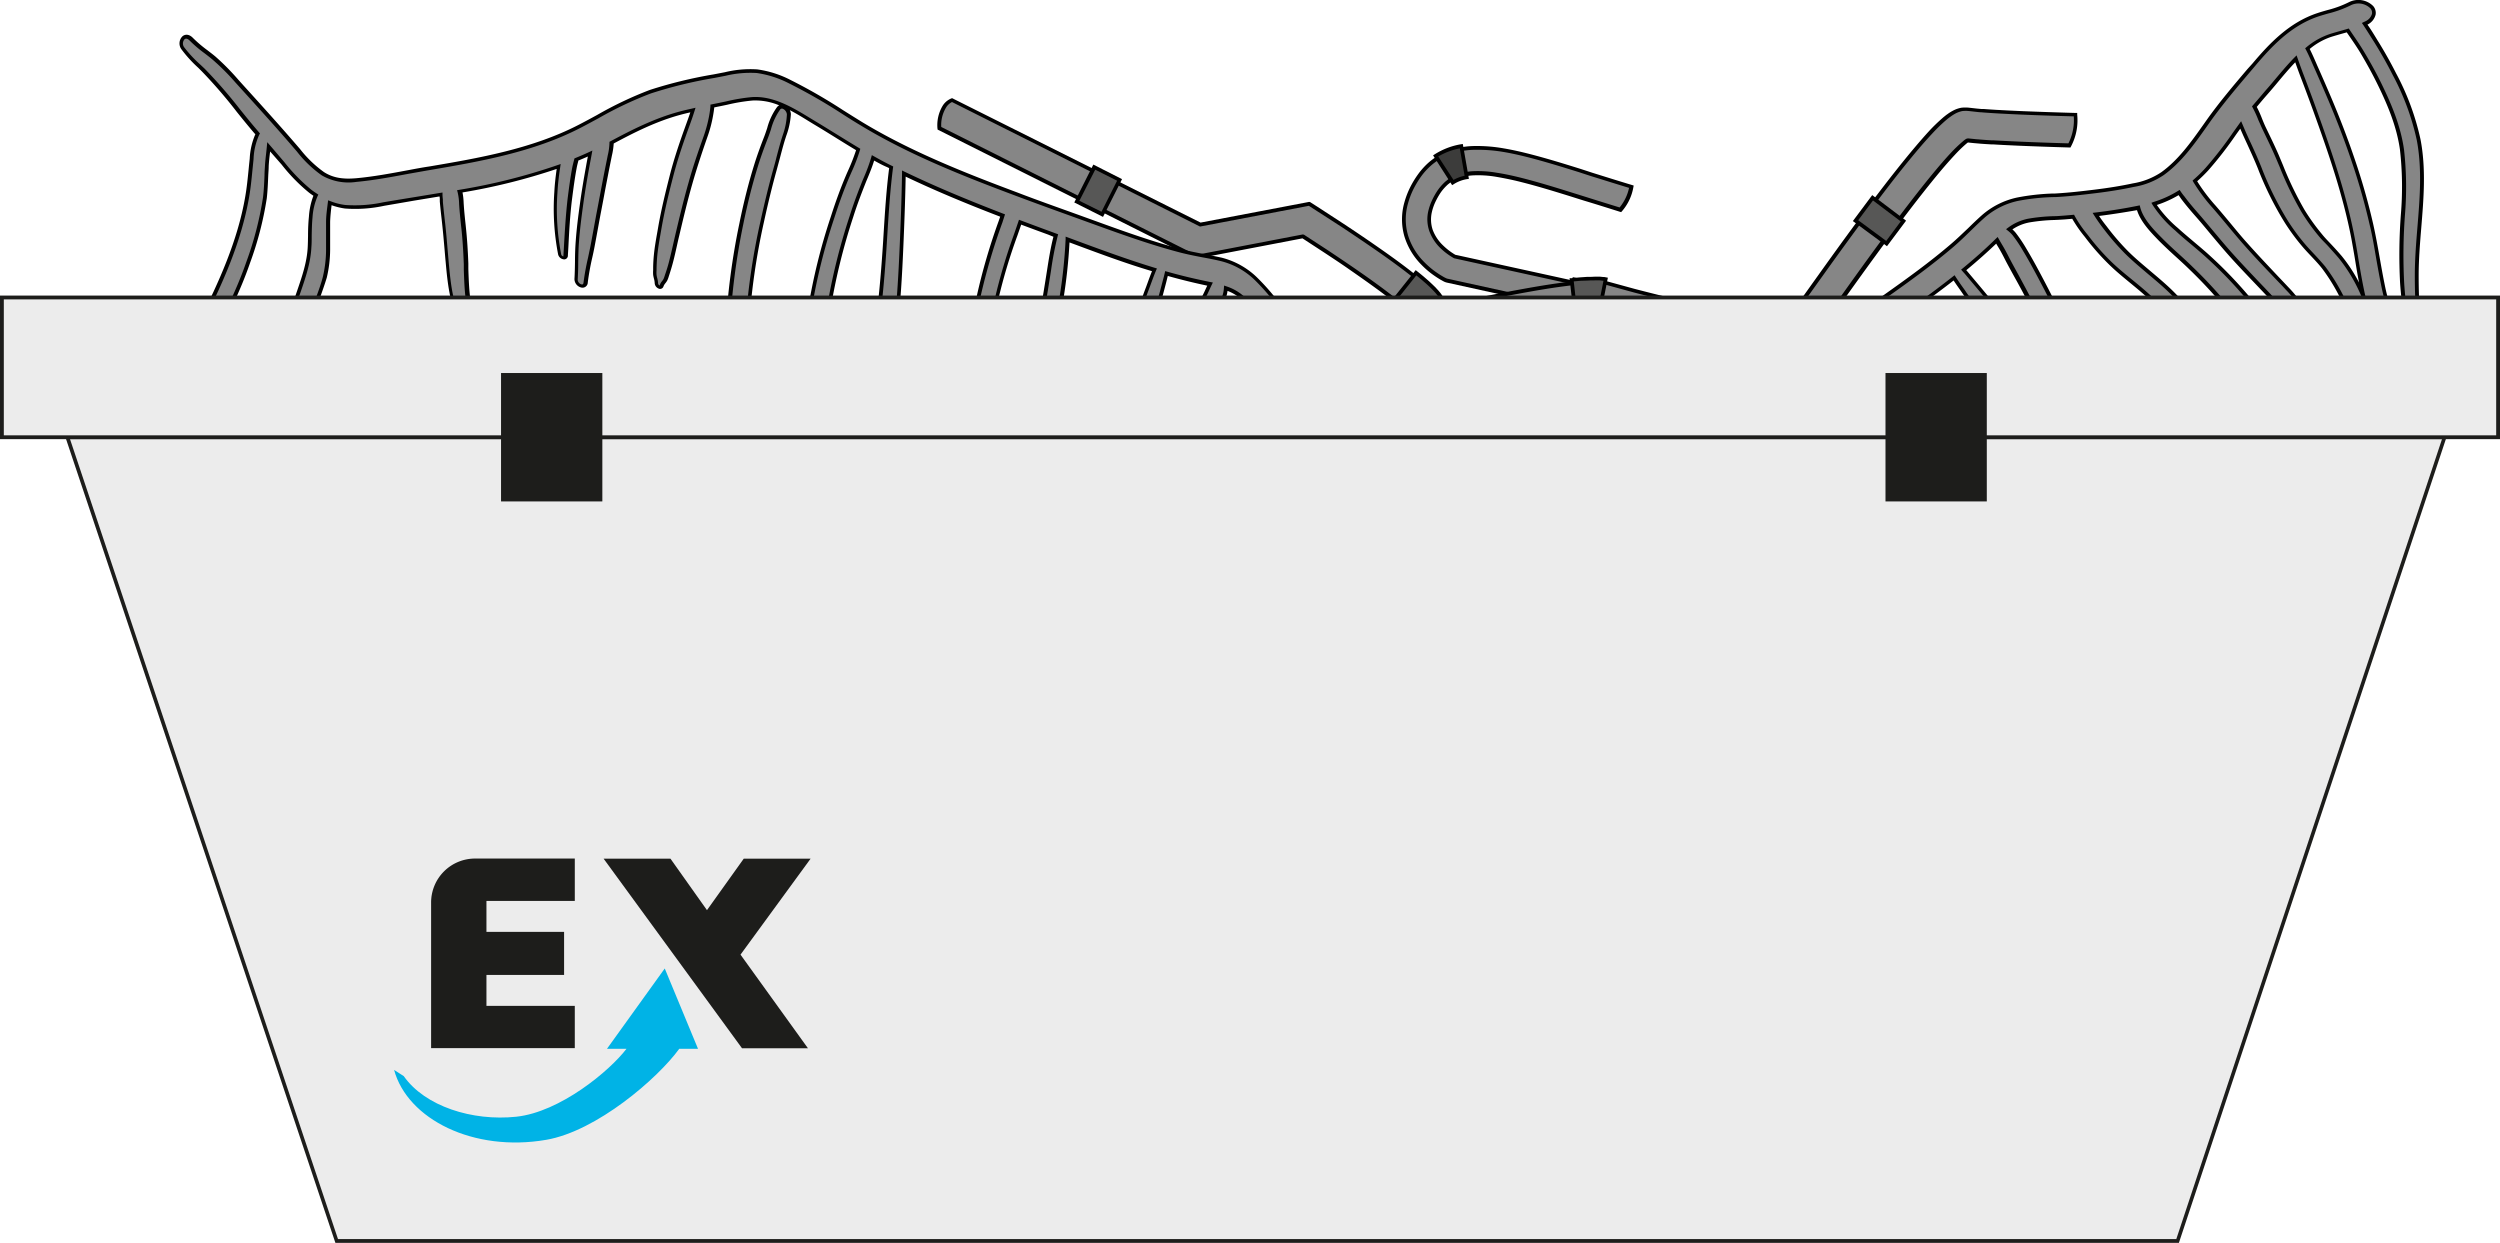
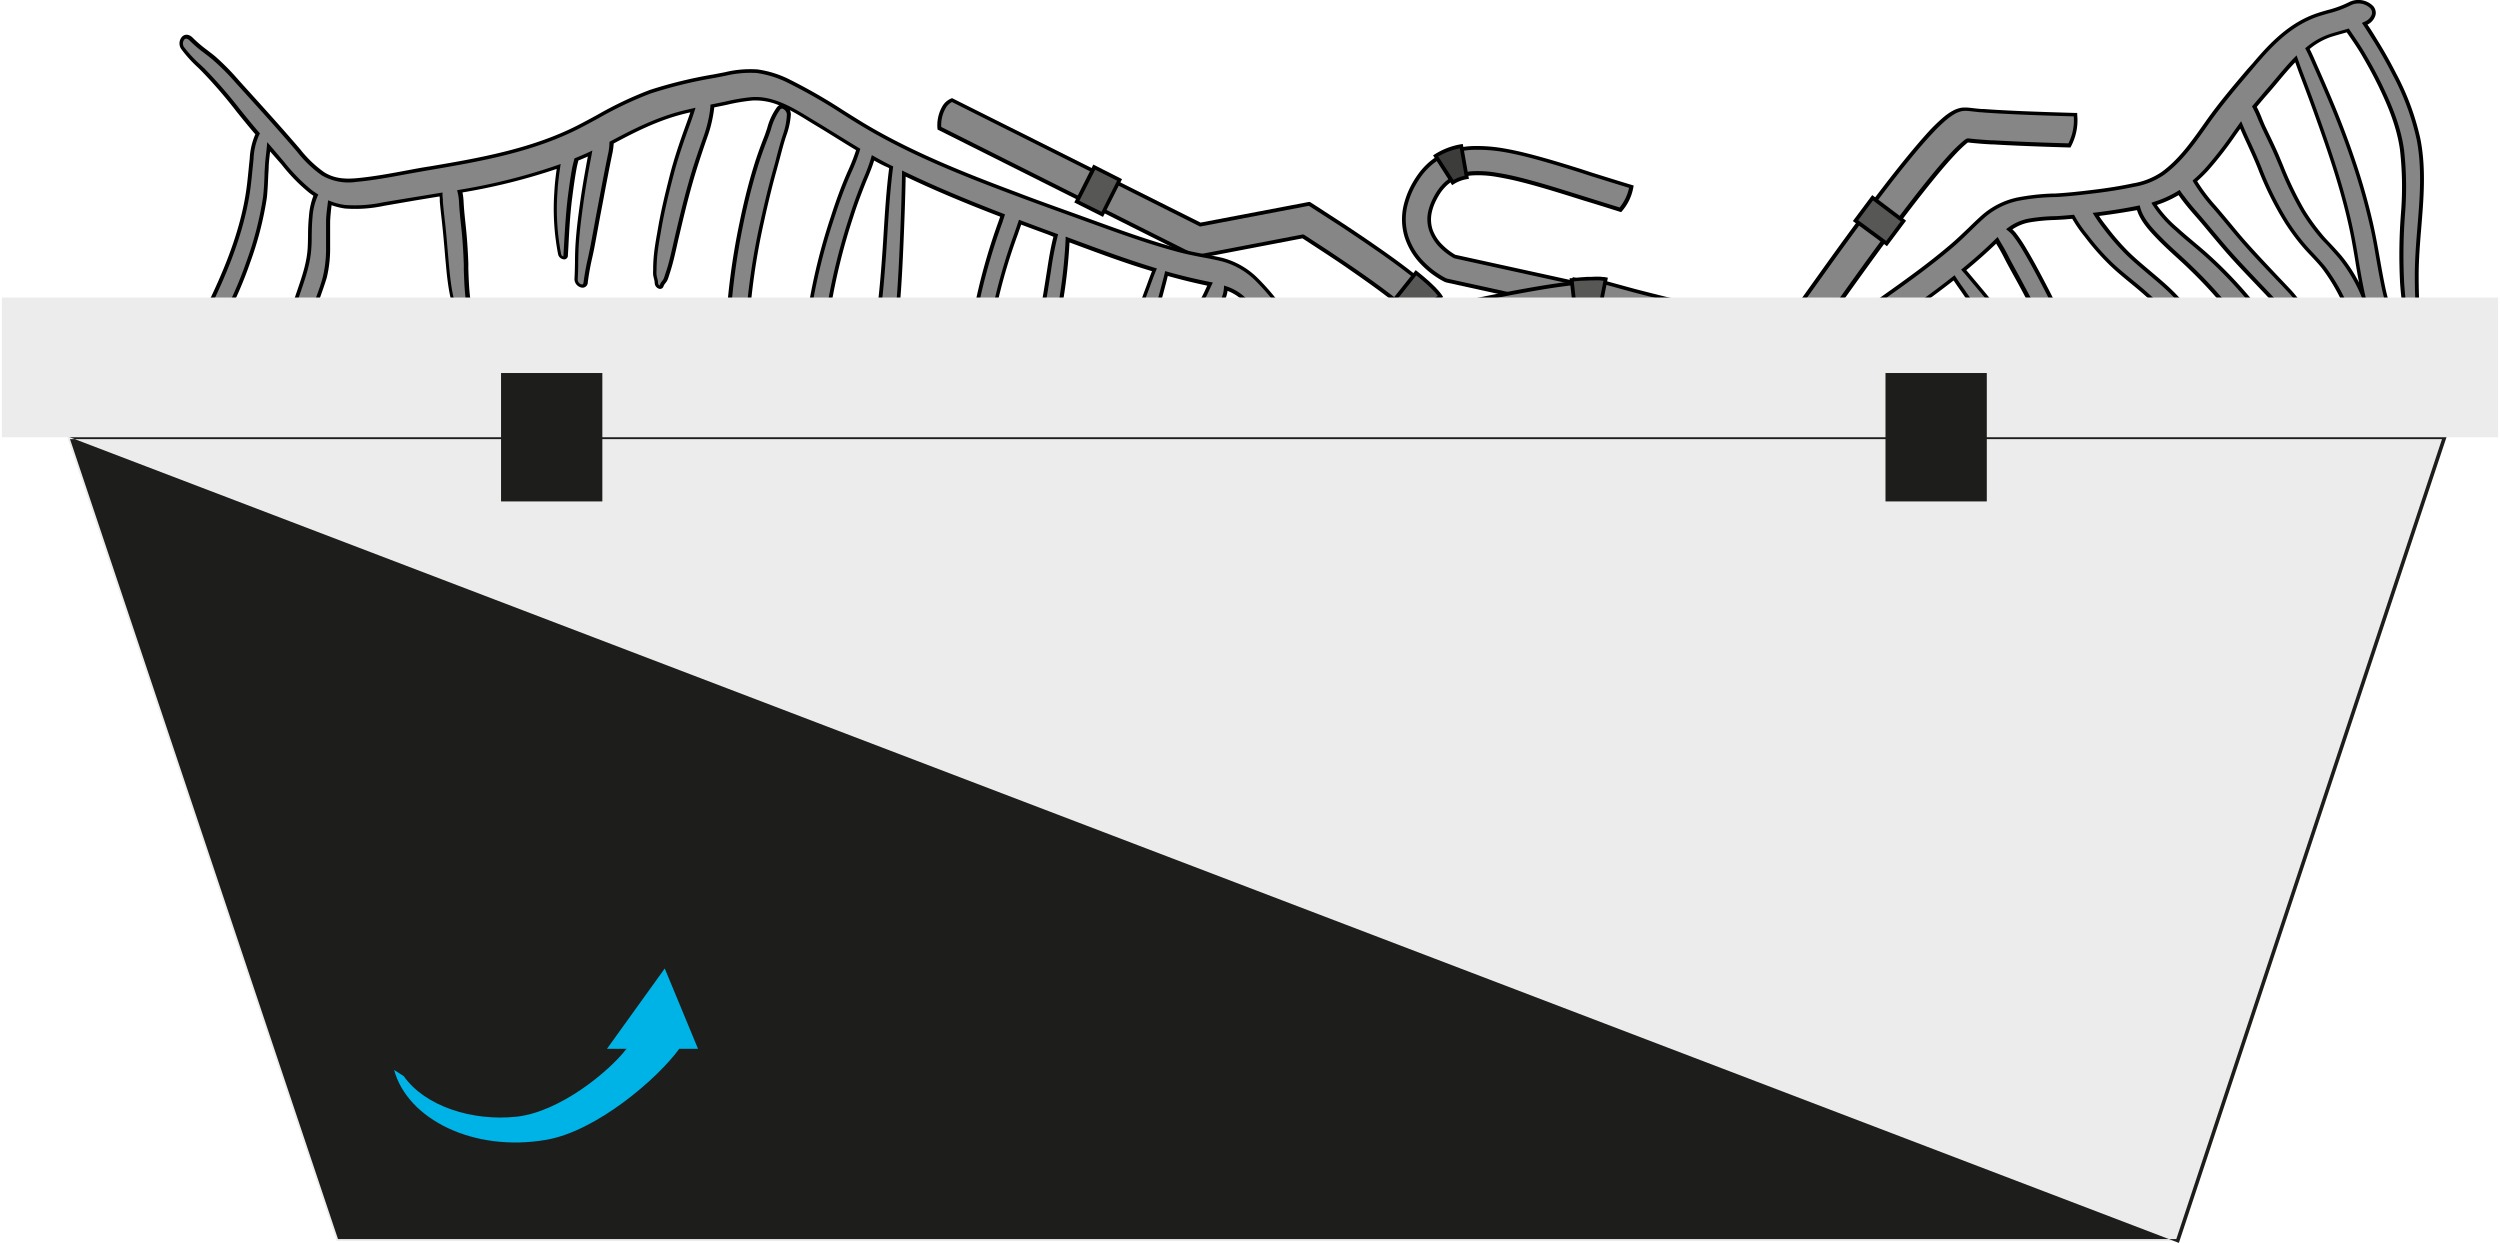
<svg xmlns="http://www.w3.org/2000/svg" viewBox="0 0 655.93 326.1">
  <defs>
    <style>.cls-1{fill:#868686;}.cls-2{fill:#3c3c3b;}.cls-3{fill:#575756;}.cls-4{fill:#ececec;}.cls-5{fill:#1d1d1b;}.cls-6{fill:#00b3e6;}</style>
  </defs>
  <g id="Capa_2" data-name="Capa 2">
    <g id="Capa_2-2" data-name="Capa 2">
      <path class="cls-1" d="M425.15,55.05c-4.4-1.34-8.76-2.73-13.11-4.08s-8.68-2.69-13-3.78c-2.15-.53-4.3-1-6.41-1.33a28.85,28.85,0,0,0-6.14-.39,13.13,13.13,0,0,0-1.42.14c-.48,0-.91.17-1.36.26a10,10,0,0,0-2.42.93,3.3,3.3,0,0,0-.55.32c-.18.12-.36.22-.53.35a9.56,9.56,0,0,0-1,.83,12.54,12.54,0,0,0-1.74,2.06,19.24,19.24,0,0,0-1.39,2.52,13.25,13.25,0,0,0-.89,2.59,9,9,0,0,0,.23,5,11.39,11.39,0,0,0,2.93,4.38,17.63,17.63,0,0,0,2.22,1.8q.3.21.6.39l.3.18.11.07a.58.58,0,0,0,.21.07l.73.16,26.79,5.88L516.49,96.89l0,.13a8.29,8.29,0,0,1,0,4.53,3.69,3.69,0,0,1-1.21,1.88L407.55,79.77l-26.94-5.92-.61-.13a4.52,4.52,0,0,1-.72-.2l-.67-.34-.59-.34q-.87-.53-1.68-1.11a22.3,22.3,0,0,1-3-2.63A17.42,17.42,0,0,1,369,61.87a15.74,15.74,0,0,1,0-8.61,21.37,21.37,0,0,1,1.46-3.83A24.2,24.2,0,0,1,372.48,46a17.66,17.66,0,0,1,2.85-3.1A16.79,16.79,0,0,1,379,40.53a20.16,20.16,0,0,1,8-1.72,39.76,39.76,0,0,1,7.5.62c2.4.41,4.73,1,7,1.54,4.58,1.18,9,2.57,13.4,3.94s8.77,2.76,13.14,4.08A12.45,12.45,0,0,1,425.15,55.05Z" />
      <path d="M515.46,104l-.23,0L379.68,74.16a3.8,3.8,0,0,1-.6-.18,7.81,7.81,0,0,1-.71-.37c-.23-.12-.48-.27-.6-.34-.57-.34-1.13-.71-1.72-1.13a22.21,22.21,0,0,1-3.12-2.69A18,18,0,0,1,368.47,62a16.18,16.18,0,0,1,0-8.89,22.07,22.07,0,0,1,1.49-3.91,24.82,24.82,0,0,1,2.14-3.53A19,19,0,0,1,375,42.5a17.44,17.44,0,0,1,3.77-2.42A20.39,20.39,0,0,1,387,38.31a40.24,40.24,0,0,1,7.6.63c2.11.36,4.35.85,7.05,1.55,4.48,1.16,8.87,2.52,13.12,3.85l3.06,1c3.46,1.08,6.92,2.17,10.38,3.21l.42.13-.08.44a12.94,12.94,0,0,1-3,6.31l-.21.23-.3-.09c-3.17-1-6.33-2-9.47-2.94l-3.65-1.15c-4.41-1.37-8.72-2.69-13-3.76-2.46-.62-4.48-1-6.36-1.33a28.06,28.06,0,0,0-6-.38,12.9,12.9,0,0,0-1.38.14,6.59,6.59,0,0,0-1,.17l-.38.08a9.66,9.66,0,0,0-2.27.87,4,4,0,0,0-.52.3l-.23.15-.28.19-.3.24a5.39,5.39,0,0,0-.62.53,12,12,0,0,0-1.69,2,19.63,19.63,0,0,0-1.34,2.42,13,13,0,0,0-.86,2.52,8.6,8.6,0,0,0,.21,4.68,10.91,10.91,0,0,0,2.81,4.18,16.58,16.58,0,0,0,2.15,1.75l.58.38.4.24.8.17L516.87,96.46l.13.4a8.72,8.72,0,0,1,0,4.83,4.07,4.07,0,0,1-1.37,2.14ZM387.67,39.3H387A19.42,19.42,0,0,0,379.18,41a15.88,15.88,0,0,0-3.53,2.27,17.6,17.6,0,0,0-2.77,3,25.72,25.72,0,0,0-2.05,3.39,20.85,20.85,0,0,0-1.41,3.72,15.06,15.06,0,0,0,0,8.34,16.86,16.86,0,0,0,4.22,7,21.5,21.5,0,0,0,3,2.58c.57.4,1.11.76,1.65,1.08l.56.33q.33.18.66.33a1.92,1.92,0,0,0,.4.11l.82.18L515.2,102.89a3.34,3.34,0,0,0,.86-1.49,7.77,7.77,0,0,0,0-4.09L381.71,67.81a.89.89,0,0,1-.38-.15l-.39-.23-.62-.4A17.27,17.27,0,0,1,378,65.17,11.83,11.83,0,0,1,375,60.59a9.52,9.52,0,0,1-.25-5.23,14.15,14.15,0,0,1,.93-2.7,19.51,19.51,0,0,1,1.42-2.57,13.52,13.52,0,0,1,1.82-2.16,6,6,0,0,1,.71-.61l.29-.24a4.13,4.13,0,0,1,.38-.25l.19-.12a4.21,4.21,0,0,1,.62-.37,10.93,10.93,0,0,1,2.5-1l.39-.09a8.51,8.51,0,0,1,1-.18,14.06,14.06,0,0,1,1.44-.15,28.85,28.85,0,0,1,6.25.4c1.91.29,4,.72,6.45,1.34,4.27,1.08,8.59,2.4,13,3.78l3.65,1.14q4.56,1.44,9.15,2.85a12,12,0,0,0,2.48-5.14c-3.31-1-6.63-2.05-10-3.09l-3.06-1c-4.23-1.32-8.61-2.68-13.07-3.84-2.67-.68-4.88-1.17-7-1.52A40,40,0,0,0,387.67,39.3Z" />
      <rect class="cls-2" x="478.97" y="90.15" width="8.29" height="5.58" transform="translate(288.74 544.88) rotate(-77.62)" />
      <path d="M485.33,98.18l-6.43-1.41,2-9.08,6.42,1.41ZM480.1,96l4.47,1,1.56-7.12-4.47-1Z" />
      <rect class="cls-2" x="410.71" y="75.16" width="8.29" height="5.58" transform="translate(249.75 466.44) rotate(-77.62)" />
      <path d="M417.07,83.19l-6.42-1.41,2-9.07,6.42,1.41ZM411.84,81l4.47,1,1.56-7.12-4.47-1Z" />
      <path class="cls-2" d="M383.35,38.35a18,18,0,0,0-6.7,2.56l4.48,7a9.57,9.57,0,0,1,3.65-1.38Z" />
      <path d="M381,48.58l-5-7.82.42-.27a18.55,18.55,0,0,1,6.89-2.64l.49-.08,1.6,9.15-.5.08a9.17,9.17,0,0,0-3.46,1.31Zm-3.64-7.51,4,6.14a10.15,10.15,0,0,1,2.91-1.1l-1.26-7.18A17.55,17.55,0,0,0,377.34,41.07Z" />
      <path class="cls-1" d="M488.79,139q-4.57-4.83-9.08-9.73c-1.5-1.64-3-3.28-4.48-5-.74-.84-1.49-1.68-2.23-2.55-.36-.43-.74-.86-1.1-1.31l-.55-.66-.23-.29-.06-.08a1.37,1.37,0,0,0-.19-.22.88.88,0,0,0-.26-.12l-.28-.06h-.17l-.44,0a35.48,35.48,0,0,0-4,0c-2.82.1-5.72.34-8.63.63-5.82.6-11.68,1.39-17.53,2.25s-11.71,1.79-17.57,2.75L413.18,126l-4.41.74-2.23.37-1.27.2c-.64.1-1.29.19-1.92.25a6.29,6.29,0,0,1-1.57-.09,5.14,5.14,0,0,1-1.47-.56,11.44,11.44,0,0,1-2.52-2l-.56-.59-.37-.41-.69-.8c-.45-.53-.86-1.06-1.27-1.58-1.63-2.1-3.11-4.21-4.56-6.32-2.88-4.24-5.6-8.51-8.27-12.82s-5.28-8.63-7.85-13l-1.91-3.28-1.86-3.24-.06-.1a1.55,1.55,0,0,0-.15-.18c-.09-.13-.26-.3-.42-.48s-.35-.35-.54-.54-.39-.37-.6-.56c-.82-.76-1.74-1.52-2.68-2.27-3.77-3-7.86-5.87-11.95-8.69q-3.07-2.1-6.2-4.17l-5.7-3.72c-.14-.08-.27-.23-.44-.15l-.72.14-3.7.71-7.4,1.42-16.16,3.1L246.49,33.63l0-.17a9.4,9.4,0,0,1,1.26-5.41,4.24,4.24,0,0,1,2.07-1.83l65.11,32.7,13.45-2.58,7.4-1.42,3.7-.71,3-.57.81-.15.2,0c.07,0,.12,0,.18.08l.35.22,1.39.88,3.76,2.43,3.18,2.08c2.11,1.4,4.21,2.81,6.31,4.25,4.19,2.88,8.34,5.79,12.43,9,1,.82,2.05,1.67,3.08,2.61.26.23.51.46.78.73s.51.49.79.79.53.57.83.94c.14.19.28.33.43.57s.31.46.45.69l1.9,3.3,1.89,3.23Q385,91.77,389,98.13c2.63,4.23,5.31,8.44,8.08,12.52,1.39,2,2.81,4,4.26,5.91.36.46.72.92,1.09,1.35l.54.63.34.37c.21.21.46.51.79.38l3.38-.54,4.39-.74,8.82-1.47c5.89-1,11.79-1.91,17.71-2.78s11.87-1.67,17.89-2.29c3-.3,6.05-.56,9.18-.67a45.18,45.18,0,0,1,4.91.06l.67.06a9,9,0,0,1,.95.13,10.93,10.93,0,0,1,1.88.44,7.1,7.1,0,0,1,1.72.86,9.07,9.07,0,0,1,1.35,1.35l.46.6.29.36.53.65c.35.43.72.85,1.08,1.28l2.25,2.57c1.52,1.7,3.07,3.41,4.63,5.1q4.68,5.1,9.46,10.12A14.1,14.1,0,0,1,488.79,139Z" />
      <path d="M488.63,139.55l-.21-.22c-3.27-3.46-6.24-6.65-9.08-9.74-1.5-1.64-3-3.29-4.49-5l-.28-.32c-.65-.73-1.3-1.47-1.95-2.23l-.35-.42-.76-.9-.91-1.13c0-.05-.06-.06-.13-.08l-.21,0-.16,0-.41,0a38.08,38.08,0,0,0-4,0c-2.41.08-5.14.28-8.59.63-6.35.65-12.69,1.54-17.51,2.24-5.2.77-10.78,1.64-17.56,2.76l-16.7,2.77c-.66.1-1.31.19-2,.26a7.43,7.43,0,0,1-1.71-.09,6.53,6.53,0,0,1-1.62-.61,12,12,0,0,1-2.63-2.1l-1-1-.69-.8c-.45-.54-.87-1.07-1.29-1.6-1.74-2.25-3.29-4.47-4.57-6.35-3.18-4.68-6.1-9.31-8.29-12.83-2.58-4.17-5.22-8.54-7.85-13L370,83.18a.86.86,0,0,1-.1-.16.94.94,0,0,1-.1-.1c-.09-.12-.24-.28-.38-.43a5,5,0,0,0-.4-.4l-.13-.13-.58-.55c-.73-.66-1.6-1.4-2.66-2.25-3.78-3-8-5.94-11.92-8.67-2-1.4-4.12-2.79-6.19-4.16l-5.71-3.73-.1-.06-28.11,5.39L246,34l-.05-.44a9.94,9.94,0,0,1,1.33-5.73,4.77,4.77,0,0,1,2.32-2l.2-.08.2.1L315,58.4,343.34,53a.61.61,0,0,1,.56.13l1.76,1.12,6.94,4.52c2.12,1.4,4.23,2.81,6.32,4.25,4,2.75,8.25,5.71,12.47,9.07.84.67,1.95,1.58,3.1,2.63.26.23.52.47.79.74l.16.15c.21.21.42.42.65.67a12.24,12.24,0,0,1,.85,1l.13.17c.11.13.21.26.33.43s.31.47.46.71l3.79,6.54c2.59,4.4,5.2,8.72,7.74,12.81,3.17,5.11,5.66,9,8.07,12.5,1.67,2.46,3,4.28,4.23,5.89.36.45.72.91,1.08,1.33l.87,1a1.66,1.66,0,0,0,.28.25l16.65-2.78c6.86-1.13,12.49-2,17.72-2.78s11.43-1.63,17.91-2.29c2.67-.27,5.84-.56,9.21-.68a46.65,46.65,0,0,1,5,.06l.69.06h.11c.27,0,.6.07.88.12A13.63,13.63,0,0,1,474,111a7.88,7.88,0,0,1,1.84.92,9.72,9.72,0,0,1,1.44,1.43l1.29,1.62c.22.28.45.54.68.81l.4.47c.72.85,1.47,1.7,2.23,2.55,1.52,1.71,3.07,3.41,4.63,5.11,3,3.26,6.18,6.66,9.45,10.11l.3.32-.28.34a14.59,14.59,0,0,1-7.07,4.76Zm-21-21.17c.83,0,1.54,0,2.17.07l.47,0,.16,0,.35.07a1.26,1.26,0,0,1,.43.19,1.21,1.21,0,0,1,.23.26l.89,1.09c.24.3.49.59.74.88l.36.42c.64.76,1.29,1.49,1.93,2.22l.28.32c1.49,1.67,3,3.31,4.48,5,2.77,3,5.68,6.14,8.86,9.51a13.66,13.66,0,0,0,6-4c-3.16-3.34-6.24-6.63-9.15-9.8-1.56-1.7-3.12-3.4-4.63-5.11-.77-.86-1.52-1.72-2.25-2.57l-.4-.47c-.24-.27-.47-.55-.7-.83L476.51,114a8.68,8.68,0,0,0-1.25-1.25,6.91,6.91,0,0,0-1.59-.79,10.8,10.8,0,0,0-1.8-.42c-.26-.05-.56-.09-.79-.11l-.12,0-.65,0a47.28,47.28,0,0,0-4.86-.06c-3.34.12-6.5.4-9.15.67-6.45.66-12.65,1.53-17.87,2.29s-10.84,1.64-17.7,2.77l-16.55,2.75a1.19,1.19,0,0,1-1.2-.44l-.42-.47-.55-.64c-.37-.43-.74-.9-1.11-1.37-1.26-1.63-2.58-3.46-4.27-5.93-2.42-3.55-4.91-7.42-8.09-12.54-2.55-4.1-5.16-8.42-7.75-12.83L377,79c-.13-.21-.28-.44-.43-.66a2.87,2.87,0,0,0-.27-.35l-.15-.19c-.27-.35-.53-.62-.78-.89s-.43-.45-.63-.64l-.16-.16c-.26-.26-.51-.49-.77-.71-1.13-1-2.22-1.92-3.05-2.59-4.19-3.34-8.43-6.29-12.4-9q-3.15-2.14-6.31-4.24L343.41,54l-7.56,1.44-21,4L249.78,26.77a3.84,3.84,0,0,0-1.62,1.54,8.85,8.85,0,0,0-1.2,5l66.85,33.58,27.76-5.33a.82.82,0,0,1,.76.15l.09.06,5.71,3.72q3.12,2.07,6.21,4.18c4,2.73,8.16,5.68,12,8.71,1.08.87,2,1.61,2.71,2.29.21.19.43.39.62.58l.12.12a5.83,5.83,0,0,1,.43.44c.17.18.36.38.46.51a1,1,0,0,1,.2.3l3.81,6.55c2.61,4.44,5.25,8.81,7.83,13,2.18,3.51,5.09,8.14,8.26,12.8,1.28,1.86,2.82,4.07,4.54,6.29.41.52.82,1,1.26,1.57l1.6,1.77a10.74,10.74,0,0,0,2.4,1.92,4.8,4.8,0,0,0,1.33.5,6.32,6.32,0,0,0,1.44.08c.61-.06,1.24-.15,1.87-.25l7.9-1.3,8.8-1.47c6.79-1.12,12.37-2,17.58-2.76,4.82-.7,11.18-1.59,17.55-2.24,3.47-.35,6.22-.56,8.66-.64ZM343.28,53.88h0Z" />
      <rect class="cls-3" x="283.06" y="46.33" width="10.13" height="7.43" transform="translate(114.08 285.05) rotate(-63.33)" />
      <path d="M289.4,56.91l-7.54-3.79,5-9.94L294.39,47Zm-6.2-4.23L289,55.56l4.1-8.15-5.75-2.89Z" />
      <path class="cls-3" d="M378,77.78l-.25-.38-.23-.29-.46-.56c-.29-.34-.56-.61-.84-.91-.54-.54-1.07-1-1.58-1.51-1-.92-2.06-1.77-3.08-2.58l-6.31,7.92c.92.73,1.8,1.47,2.61,2.19.41.37.78.72,1.12,1l.41.46.13.16s.06.06.06.07h0Z" />
      <path d="M369.35,84.14l-.25-.51-.53-.58c-.32-.31-.68-.66-1.08-1-.8-.71-1.67-1.44-2.6-2.17l-.39-.31,6.94-8.7.39.31c1.1.87,2.12,1.72,3.1,2.6.52.46,1.06,1,1.6,1.52l.24.26c.21.22.41.43.63.68l.54.66.18.23.53.8Zm-3.44-4.75c.79.63,1.54,1.27,2.24,1.9.42.37.79.73,1.14,1.07l.35.39,7.62-5.11-.1-.13-.52-.64c-.2-.23-.4-.44-.59-.64l-.24-.25c-.51-.52-1-1-1.54-1.47-.86-.77-1.73-1.51-2.67-2.26Z" />
      <polygon class="cls-3" points="442.56 112.17 435.15 113.25 436.66 123.27 443.96 122.2 442.56 112.17" />
      <path d="M436.24,123.83l-1.66-11L443,111.6l1.53,11Zm-.52-10.16,1.36,9,6.32-.92-1.26-9Z" />
      <path class="cls-1" d="M543,38.16q-6.65-.19-13.3-.47c-2.22-.1-4.44-.2-6.67-.33-1.13-.07-2.24-.14-3.38-.23L517.9,37l-.85-.08-.37,0h-.1a1.43,1.43,0,0,0-.29,0,1.25,1.25,0,0,0-.27.1l-.24.16-.13.11-.34.28c-.92.8-1.91,1.8-2.87,2.82-1.92,2.06-3.8,4.29-5.65,6.55-3.7,4.54-7.28,9.24-10.81,14s-7,9.55-10.47,14.38l-5.18,7.25-2.6,3.64-1.31,1.83-.76,1c-.39.52-.78,1-1.18,1.53a6.43,6.43,0,0,1-1.17,1,5.84,5.84,0,0,1-1.44.65,11.69,11.69,0,0,1-3.2.36l-.81,0-.55,0-1.05-.08c-.69-.06-1.36-.14-2-.22-2.64-.33-5.17-.77-7.69-1.25-5-.95-10-2-14.91-3.2s-9.84-2.38-14.73-3.64l-3.68-1-3.6-1-.12,0-.23,0a5.12,5.12,0,0,0-.63,0,6.58,6.58,0,0,0-.77,0l-.82,0c-1.11,0-2.3.16-3.49.3-4.8.54-9.72,1.4-14.6,2.3-2.44.46-4.89.94-7.33,1.43L385,87.55c-.15,0-.35,0-.41.2l-.41.61L382,91.48l-4.23,6.24-9.23,13.61L297.14,135l-.14-.1a9.43,9.43,0,0,1-2.93-4.72,4.29,4.29,0,0,1,.16-2.76L363.4,104.5l7.69-11.34,4.23-6.24,2.11-3.12,1.72-2.52.46-.68.12-.17c0-.07.12-.05.18-.07l.4-.09,1.61-.36,4.38-1,3.72-.77q3.72-.75,7.46-1.46c5-.92,10-1.8,15.2-2.39,1.3-.14,2.62-.27,4-.33.35,0,.7,0,1.07,0s.72,0,1.12,0a11.66,11.66,0,0,1,1.25.08,6.89,6.89,0,0,1,.71.09l.81.17,3.67,1,3.62,1q7.26,1.89,14.55,3.6c4.85,1.13,9.72,2.21,14.56,3.13,2.42.46,4.84.88,7.19,1.17.58.07,1.17.14,1.73.19l.82.06.51,0c.29,0,.68,0,.83-.29l2-2.78,2.59-3.62,5.19-7.28Q484.13,63.2,489.47,56c3.58-4.8,7.21-9.57,11-14.27,1.91-2.35,3.87-4.67,6-7A47.9,47.9,0,0,1,510,31.31l.52-.43c.2-.16.5-.41.76-.58a12.15,12.15,0,0,1,1.65-1,7.29,7.29,0,0,1,1.81-.61,8.71,8.71,0,0,1,1.91,0l.76.1.46,0,.83.08c.55.06,1.12.09,1.67.14,1.13.09,2.26.16,3.4.23q3.44.2,6.89.34c4.6.19,9.23.34,13.84.47A14,14,0,0,1,543,38.16Z" />
      <path d="M297,135.55l-.35-.27a9.92,9.92,0,0,1-3.11-5,4.71,4.71,0,0,1,.2-3.08l.09-.2.21-.07,69-22.86,16.2-23.9a.62.62,0,0,1,.49-.3l2-.46,8.11-1.72q3.72-.75,7.47-1.46c4.78-.88,9.89-1.79,15.23-2.4,1.07-.11,2.5-.26,4.05-.33.35,0,.71,0,1.09,0h.17c.31,0,.63,0,1,0s.81,0,1.28.08l.21,0,.54.08.82.17,7.31,2c4.94,1.28,9.83,2.49,14.53,3.59,5.86,1.37,10.34,2.33,14.55,3.13,2.92.55,5.12.91,7.15,1.17l1.71.18,1.32.09a1.14,1.14,0,0,0,.37,0l9.81-13.73c4.06-5.67,7.42-10.27,10.56-14.5s6.94-9.24,11.05-14.29c1.7-2.07,3.74-4.52,6-7a45.72,45.72,0,0,1,3.56-3.46c.17-.15.34-.3.53-.45l.08-.06c.21-.17.48-.39.71-.54a11.62,11.62,0,0,1,1.71-1.05,7.41,7.41,0,0,1,2-.65,9.17,9.17,0,0,1,2,0l2.06.23,1.09.1.58,0c1.11.09,2.24.16,3.38.23,2.28.13,4.58.24,6.88.34,4.46.18,9.11.34,13.84.47H545l0,.44a14.67,14.67,0,0,1-1.63,8.36l-.15.27H543c-4.77-.14-9.12-.29-13.31-.47-2.22-.1-4.45-.2-6.68-.34l-.5,0c-1-.06-1.91-.11-2.89-.19l-.55-.05-1.17-.1-1.44-.15a.21.21,0,0,0-.15,0l-.18.12-.11.1a3.61,3.61,0,0,0-.3.25,35.62,35.62,0,0,0-2.86,2.8c-1.66,1.78-3.4,3.79-5.63,6.53-4,4.93-7.88,10.05-10.8,14-3.13,4.21-6.46,8.77-10.47,14.37l-9.85,13.77c-.39.53-.78,1.06-1.2,1.56A6.66,6.66,0,0,1,473.59,92a5.71,5.71,0,0,1-1.57.71,11.58,11.58,0,0,1-3.35.39l-1.39,0-1.06-.08c-.7-.06-1.36-.14-2-.22-2.85-.36-5.51-.83-7.75-1.25-5.55-1.06-10.89-2.28-14.93-3.22-4.76-1.11-9.72-2.34-14.74-3.64l-7.28-1.94-.14,0h-.15a4.56,4.56,0,0,0-.57,0h-.75a7.12,7.12,0,0,0-.8,0c-1,0-2.09.14-3.47.29-4.82.55-9.85,1.43-14.56,2.3q-3.66.69-7.32,1.43L385.07,88l-.12,0-16.06,23.69-.16,0Zm-2.43-7.74a3.84,3.84,0,0,0-.06,2.24,8.9,8.9,0,0,0,2.69,4.38l71-23.52,15.87-23.4a.8.8,0,0,1,.64-.43l.11,0,6.66-1.41c2.45-.49,4.9-1,7.35-1.43,4.73-.88,9.77-1.76,14.63-2.31,1.4-.16,2.52-.25,3.53-.29l.85,0h.79l.68,0a1,1,0,0,1,.37.07l7.3,1.93c5,1.3,10,2.52,14.72,3.64,4,.94,9.35,2.15,14.89,3.2,2.22.42,4.87.9,7.66,1.25.67.08,1.32.16,2,.21l2.38.13a11.46,11.46,0,0,0,3.05-.34,5.35,5.35,0,0,0,1.31-.59,6.35,6.35,0,0,0,1.07-1c.38-.47.77-1,1.14-1.5l4.67-6.51,5.18-7.25c4-5.6,7.34-10.17,10.48-14.39,2.92-3.92,6.79-9.05,10.82-14,2.25-2.75,4-4.78,5.68-6.57A37.17,37.17,0,0,1,515,37.09c.14-.12.25-.22.36-.3l.12-.1.3-.2a1.27,1.27,0,0,1,.45-.16,1.18,1.18,0,0,1,.34,0l1.39.14c.39.05.77.08,1.15.1l.55.05c1,.08,1.92.14,2.87.2l.5,0c2.23.13,4.45.23,6.67.33,4.09.18,8.34.33,13,.46a13.59,13.59,0,0,0,1.4-7.08c-4.57-.12-9.08-.27-13.4-.45q-3.46-.15-6.9-.34c-1.14-.07-2.28-.14-3.4-.23l-.58-.05c-.37,0-.75-.05-1.11-.09l-2.06-.23a8.17,8.17,0,0,0-1.78,0,7,7,0,0,0-1.67.57,11.1,11.1,0,0,0-1.57,1c-.23.15-.47.34-.66.49l-.08.07-.5.42a45.23,45.23,0,0,0-3.47,3.4c-2.28,2.44-4.31,4.88-6,6.94-4.09,5-7.87,10-11,14.25s-6.49,8.82-10.55,14.48l-9.76,13.65a1.15,1.15,0,0,1-1.17.53l-.62,0-.84-.06c-.57,0-1.16-.12-1.75-.19-2.05-.26-4.28-.62-7.22-1.18-4.22-.8-8.72-1.76-14.59-3.14-4.71-1.1-9.61-2.31-14.55-3.59l-7.3-2-.78-.16a2.56,2.56,0,0,0-.44-.06l-.23,0c-.43,0-.8-.06-1.16-.07s-.67,0-1,0h-.18c-.36,0-.7,0-1,0-1.52.07-2.93.21-4,.33-5.3.6-10.4,1.51-15.16,2.39-2.49.46-5,1-7.45,1.45L380,80.88,371.5,93.44l-7.78,11.48-.16,0Zm85.3-46.94h0Z" />
      <rect class="cls-3" x="334.47" y="112.09" width="7.43" height="10.13" transform="matrix(0.95, -0.31, 0.31, 0.95, -19.68, 112.3)" />
      <path d="M335.93,123.76l-3.5-10.56,8-2.65,3.5,10.56Zm-2.23-9.93,2.87,8.67,6.1-2-2.87-8.67Z" />
      <path class="cls-3" d="M421.32,73.25l-.44-.09-.37,0-.72-.07c-.45,0-.83,0-1.24-.05-.76,0-1.5,0-2.19.06-1.38.07-2.7.19-4,.34l1.13,10.07c1.17-.14,2.32-.24,3.4-.3.55,0,1.06,0,1.54,0l.61,0,.21,0h.09a0,0,0,0,0,0,0Z" />
      <path d="M413.05,84,411.81,73l.49,0c1.41-.17,2.73-.28,4-.35.69,0,1.4,0,2.21-.06h.34l.93,0,.86.09.28,0,.94.18-2.17,11-.53-.21-.79,0c-.45,0-1,0-1.48,0-1.08.06-2.21.16-3.38.3Zm-.14-10.18,1,9.08c1-.11,2-.2,2.94-.25.55,0,1.07,0,1.56,0l.52,0,1.78-9h-.15l-.84-.09-.88,0h-.33c-.73,0-1.46,0-2.14.06C415.26,73.61,414.12,73.7,412.91,73.83Z" />
      <polygon class="cls-3" points="491.32 51.88 486.84 57.89 494.99 63.9 499.4 57.99 491.32 51.88" />
      <path d="M495.09,64.6,486.14,58l5.08-6.81,8.88,6.71Zm-7.55-6.82,7.35,5.43,3.81-5.12-7.28-5.5Z" />
      <path class="cls-1" d="M421.14,115.34c-2.66-1.34-4.77-3.44-7.13-5.23-6-4.5-13.08-5.7-20.35-6.4-6.33-.61-12.59-1.29-18.94-1.37-6.08-.08-12.44,0-18.24-2a19.49,19.49,0,0,1-6.85-4.57c-2.5-2.36-4.88-4.86-7.17-7.43s-4.56-5.16-6.68-7.88a60.14,60.14,0,0,0-6.54-7.54,19.88,19.88,0,0,0-8.9-4.84c-3.56-.87-7.18-1.37-10.73-2.3-7.29-1.91-14.37-4.43-21.44-7s-14.31-5.15-21.43-7.82c-14-5.23-28-10.77-40.79-18.5-6.19-3.75-12.2-7.88-18.75-11a26.36,26.36,0,0,0-8.58-2.75,27.91,27.91,0,0,0-8.39.73c-6.6,1.3-13.26,2.4-19.62,4.63C164,26.34,158.13,30,152,33.18,139.9,39.4,126,41.86,112.77,44.11c-6.37,1.09-12.84,2.56-19.28,3.15-3.16.29-6.09.05-8.81-1.69S80,41.37,77.93,39c-4.8-5.59-9.75-11-14.7-16.51a77.11,77.11,0,0,0-7.13-7.33,69.38,69.38,0,0,1-5.91-4.89c-1.83-1.92-3.47.59-2.23,2.37a43,43,0,0,0,5.36,5.77c5,4.95,9.24,10.85,13.84,16.2l.44.52c-1.22,2.17-1.39,4.91-1.64,7.35-.33,3.06-.56,6.12-1.09,9.15C62.87,63.17,58,74,52.79,84.4c-2.65,5.26-5.44,10.47-7.81,15.87q-1.74,4-3.15,8.06a31,31,0,0,0-1.53,5.58c-.77-.47-1.54-.93-2.31-1.41-2.74-1.72-5.49-3.47-8.35-5-2.53-1.34-5.44-1.67-7.92-3.07-1.56-.87-1.81,1.19-.9,2.06,2.06,2,4.64,3.23,6.91,4.91a344.68,344.68,0,0,0,31.93,20.68,71.57,71.57,0,0,0,16.41,7.38c6.15,1.71,12.33,1.48,18.64,1.17,6.67-.33,13.32-.91,20-1.4,2.11-.16,4.54-.63,6.64,0,.34.63,1,1.07,1.57.73a44.79,44.79,0,0,1,6.86,5c9,7.32,18.83,15,31,14.79,6.05-.09,11.34-2.35,17-4.23a154,154,0,0,1,18.41-4.88c5.89-1.18,11.2-.36,16.79,1.74s10.91,5,16.5,7.15c12.56,4.89,25.36,9.16,37.89,14.16,6.18,2.47,12.17,5.27,18.22,8.06,2.09,1,4.29,1.84,6.63,1.47a11.14,11.14,0,0,0,4.36-2.15c4.42-3,9.32-4.58,14.5-5.75,2.71-.61,5.45-1.1,8.19-1.63s5.47-1.35,8.25-1.76c5.9-.88,11.66,3.26,16.76,5.67,2.6,1.22,5.25,2.23,7.92,3.27a15.43,15.43,0,0,1,5.49,3.09c1.23,1.26,3.74,1.84,4.87.14s0-4-1.22-5.36a34.17,34.17,0,0,0,3-2.31c2.6-2.14,5.36-4.15,8.13-6.07,9.75-6.75,21.16-11.3,29.57-19.87a65.73,65.73,0,0,0,10.55-15.08q2.22-4.08,4.07-8.33c.8-1.82,1.63-3.68,2.31-5.58.15.09.29.19.45.27,1.57.8,3.64.78,4.2-1.25A5,5,0,0,0,421.14,115.34Zm-19.95-3.4c-.89,1.22-1.77,2.44-2.62,3.68q-2.81,4.11-5.68,8.16c-6.78,9.52-13.73,19-21.92,27.37-3.78,3.86-7.79,7.5-11.4,11.53l-.09.1a42,42,0,0,0,5.57-11.68c.72-2.49,1.09-5.06,1.79-7.56a54,54,0,0,1,2.62-7.38c2.18-4.91,5.17-9.29,8-13.84,1.43-2.29,2.73-4.65,4.08-7,1-1.69,2.27-3.39,3.15-5.21,2.52.22,5,.56,7.56.79C395.23,111.18,398.23,111.42,401.19,111.94Zm-22.52-2.1c-.56.9-1.12,1.79-1.67,2.7-1.55,2.59-3.06,5.21-4.72,7.73a85.79,85.79,0,0,0-7.71,14,53.75,53.75,0,0,0-2.48,7.31c-.66,2.48-1,5-1.79,7.5a50.52,50.52,0,0,1-6.82,13.39c-2.1,3.08-4.58,5.86-6.92,8.75-2.38-1.07-4.72-2.22-7.09-3.32,1.78-4,2.79-8.48,5.47-12a28.55,28.55,0,0,0,3.63-5.47,30,30,0,0,0,1.84-6.1c1.08-5.12,2.08-10.27,3.33-15.36,1-4.18,2.28-8.3,3.35-12.48a43.65,43.65,0,0,1,2.71-8.11,37.85,37.85,0,0,0,4.24.83A127.61,127.61,0,0,0,378.67,109.84Zm-26.43,63.61-1.42-.53a46.63,46.63,0,0,0,3.76-3.81A23.21,23.21,0,0,0,352.24,173.45Zm-34.8-98.93c-.24.49-.47,1-.68,1.44-.75,1.7-1.68,3.32-2.52,5-1.83,3.55-3.58,7.14-5.52,10.64-3.67,6.6-7.56,13.15-11.74,19.45s-9,12.37-13.69,18.36-9.24,11.68-14,17.41c-.87,1.06-1.73,2.12-2.58,3.19,3.06-5.52,6.39-10.93,9.54-16.38,4.17-7.21,8.32-14.39,12.71-21.47,4.26-6.87,8.44-13.8,11.33-21.38,1.52-4,2.85-8.11,4-12.23.53-1.92,1-3.84,1.53-5.77l.24-1C309.79,72.85,313.59,73.78,317.44,74.52Zm-14.51-3.65c-.7,1.68-1.3,3.42-1.95,5.11-1.64,4.33-3,8.76-4.81,13-3.21,7.35-7.6,14.18-11.89,20.93s-8.4,14-12.48,21c-2.14,3.71-4.29,7.41-6.41,11.13-1.8,3.16-3.77,6.29-5.33,9.57-1,2-1.77,4.12-2.7,6.16a33.87,33.87,0,0,1-1.57,3.13c-.2.33-.41.64-.63,1l-3.78-1.36a2.43,2.43,0,0,0,0-1.2c-.49-2.39,1.31-5.26,2.28-7.34,1.55-3.31,2.78-6.77,4.18-10.15q4.13-10,8.82-19.68a108.3,108.3,0,0,0,7.33-20,183.93,183.93,0,0,0,4-20.82,165.54,165.54,0,0,0,2.07-18.48C287.68,65.7,295.24,68.53,302.93,70.87Zm-89,74.78c.29-2.12,2.27-4.67,3.55-6.48a52.21,52.21,0,0,0,4.84-7.88,143.44,143.44,0,0,0,12.57-44.38c.9-7.51,1.31-15,1.63-22.59.27-6.25.5-12.51.6-18.77,8.47,4.07,17.15,7.64,25.92,11-2.4,7.05-4.87,14-6.34,21.35-1.37,6.82-2.39,13.76-4.86,20.3a88,88,0,0,1-9.26,17.37c-3.73,5.64-8,10.89-11.87,16.43q-5.59,8-11,16.12C217.82,147.25,215.91,146.41,214,145.65ZM54.05,122.11c-3.47-2.09-7-4.13-10.45-6.2.26-.62.47-1.25.7-1.82.63-1.55,1.22-3.11,1.85-4.65,1.21-3,2.6-5.87,4-8.76C55.23,90.1,61.3,80,65.13,68.8a86,86,0,0,0,4.34-16.9c.36-2.78.37-5.58.53-8.37.1-1.68.33-3.34.49-5,1.26,1.47,2.52,2.92,3.76,4.4a46.43,46.43,0,0,0,7,7.24c.5.38,1,.74,1.54,1.07A16.81,16.81,0,0,0,81.52,57c-.27,2.62-.19,5.24-.31,7.87-.24,5.23-2.37,10.08-3.93,15-1.73,5.47-3.37,11-5.11,16.42s-3.79,10.61-5.73,15.92c-1.73,4.71-3.76,9.83-3.78,14.94C59.74,125.54,56.89,123.81,54.05,122.11Zm115.88,27.72A35.16,35.16,0,0,1,159,152.28c1.58-1.75,3-3.77,4.28-5.51q4.78-6.27,9.49-12.6c2.89-3.92,5.79-7.84,8.5-11.89,2.59-3.86,5.05-7.83,8-11.45,1.38-1.71,3-3.23,4.28-5a13.3,13.3,0,0,0,2.16-6.22,48.46,48.46,0,0,0,.07-6.6c-.06-2.26,0-4.52.18-6.77a175.75,175.75,0,0,1,3.94-28c1-4.65,2.13-9.3,3.41-13.88.67-2.39,1.25-4.81,1.95-7.19S206.92,32.51,207,30c0-1.19-1.66-2.79-2.66-1.58-1.7,2.06-2.28,5-3.24,7.47s-1.9,5-2.7,7.62c-1.54,5-2.78,10.06-3.83,15.19A179.38,179.38,0,0,0,191,86.41c-.1,2.14-.11,4.27,0,6.41a23.43,23.43,0,0,1-.38,6.37,13.07,13.07,0,0,1-3.33,5.31,62.37,62.37,0,0,0-4.09,5.09c-2.67,3.73-5,7.68-7.62,11.46-2.8,4.08-5.66,8.12-8.45,12.21-2.56,3.78-5.26,7.48-7.6,11.4a77.64,77.64,0,0,1-4.89,7.36h-.08c-5.77-.95-10.56-3.78-15.09-7.12,2-3.37,3.85-6.87,5.75-10.31,2.57-4.64,5.36-9.15,8-13.76a160.34,160.34,0,0,0,7.42-14.47c1.09-2.45,2.16-4.93,3.09-7.44,1-2.68,2.12-5.41,2.88-8.17.2-.73-.83-1.78-1.45-1.08a60.23,60.23,0,0,0-4.8,6.75c-1.43,2.17-2.74,4.45-4,6.72-2.64,4.7-5.06,9.52-7.73,14.21s-5.28,9.25-7.68,14a66.34,66.34,0,0,0-4.58,11.15c-3-2.39-6-4.85-9.12-7a37.62,37.62,0,0,0,2.55-4.72c1.66-3.58,2.94-7.32,4.53-10.93,1.74-4,3.8-7.77,5.63-11.68a52.59,52.59,0,0,0,2.6-6.26,16.89,16.89,0,0,0,1.08-6.66c-.09-.76-1.2-2.49-2.15-1.61C140,95,139.09,97,138.22,98.77c-1,2-1.88,4-2.83,6-1.8,3.8-3.75,7.54-5.4,11.41-2.4,5.62-4.24,11.46-6.65,17.07-5.28-2.36-11.19-1.08-16.88-.61-3.85.31-7.7.61-11.56.85.39-.36.78-.73,1.14-1.1,1.5-1.54,3-3.1,4.47-4.66,2.95-3.09,5.9-6.17,8.78-9.32a108.84,108.84,0,0,0,8.07-9.74,30.16,30.16,0,0,0,3.09-5.8,18.71,18.71,0,0,0,1.81-6.08c0-.65-.94-1.77-1.61-1.21-1.48,1.22-2.58,3.14-3.78,4.63s-2.65,3.14-3.87,4.8c-2.5,3.4-5.25,6.62-8,9.79s-5.76,6.46-8.51,9.81c-1.3,1.58-2.5,3.19-3.64,4.88a39.53,39.53,0,0,0-2.3,4.24q-1.84.09-3.69.15a36.84,36.84,0,0,1-8.84-.54,46,46,0,0,1-8.26-2.68c-1.46-.62-2.89-1.3-4.31-2,1-2.38,1.83-4.89,2.7-7.34,1-2.88,2.22-5.69,3.36-8.53C75.72,102.21,79,91.35,82.56,80.56c.86-2.6,1.93-5.19,2.63-7.84a32.31,32.31,0,0,0,.86-7.26c.07-2.42,0-4.84.07-7.26,0-1.69.25-3.37.46-5a17.07,17.07,0,0,0,4,1,35.39,35.39,0,0,0,10.1-.7c5-.84,10-1.64,15-2.48,0,.69.11,1.35.15,1.87.17,2,.41,4,.63,6,.35,3.23.59,6.46.88,9.69.55,6.06,1.19,13.07,5,18.06,1.1,1.43,3,.71,2.28-1.1-2.15-5-2.16-11-2.36-16.34-.12-3.15-.3-6.26-.64-9.39-.19-1.83-.39-3.65-.53-5.48a21.34,21.34,0,0,0-.47-4.13,157.21,157.21,0,0,0,25.93-6.52c-.33,2.27-.61,4.55-.73,6.84a63.28,63.28,0,0,0,1,16.26c.15.76,1.51,1.41,1.57.29.3-5,.52-10.11,1.16-15.12.34-2.62.69-5.25,1.18-7.85.13-.71.33-1.46.52-2.22,1.21-.5,2.42-1,3.61-1.56-.22,1.17-.44,2.34-.65,3.51-.58,3.19-1.12,6.39-1.57,9.6s-.89,6.68-1.13,10-.14,6.58-.33,9.87c-.09,1.43,2.32,2.69,2.53.81.35-3.16,1.18-6.31,1.79-9.43s1.11-6.11,1.7-9.16S158.4,49.2,159,46c.29-1.53.6-3.06.91-4.59a20.64,20.64,0,0,0,.6-4c5.77-3.1,11.46-6,17.83-7.71,1.17-.31,2.34-.58,3.51-.85-.52,1.68-1.13,3.34-1.73,5-1.45,4-2.79,8-3.86,12.17-1.19,4.59-2.33,9.24-3.13,13.91-.39,2.26-.82,4.54-1.06,6.82-.13,1.23-.2,2.48-.21,3.72a10.82,10.82,0,0,0,0,1.61,18.91,18.91,0,0,1,.41,2.27c0,.6,1,1.46,1.33.6a14.85,14.85,0,0,1,1-1.62,10.93,10.93,0,0,0,.5-1.39c.38-1.09.73-2.23,1-3.35.58-2.25,1-4.54,1.58-6.8,1.09-4.6,2.17-9.19,3.47-13.73,1.19-4.15,2.53-8.19,3.95-12.27a34.88,34.88,0,0,0,1.48-5.59c.13-.76.26-1.59.32-2.43l1.24-.25a79.68,79.68,0,0,1,9.17-1.63c6-.42,11.45,3.3,16.39,6.27,3.84,2.31,7.62,4.72,11.46,7a60.17,60.17,0,0,1-2.79,7.08c-1.5,3.51-2.77,7.07-3.94,10.71a153.42,153.42,0,0,0-6.05,24.33c-1.17,7.91-2,15.89-5.49,23.18s-8,14.28-12.23,21.21c-4,6.54-8.24,13-11.58,20Q176.45,147.44,169.93,149.83Zm27.86-7.22a63.07,63.07,0,0,0-8.91,1.61c4.25-5.58,8-11.62,11.65-17.52,4.36-7,9.08-14,12.21-21.63s3.45-15.69,4.6-23.65a161.53,161.53,0,0,1,6-24.58c1-3.21,2.17-6.3,3.42-9.42a56.62,56.62,0,0,0,2.24-6c1.27.72,2.55,1.43,3.86,2.09l.89.44c-.94,7.13-1.27,14.36-1.75,21.53-1,15.17-2.74,30.12-7.26,44.7-1.17,3.79-2.5,7.54-4,11.22a64.76,64.76,0,0,1-4.41,9.48c-1.4,2.3-3.11,4.4-4.57,6.66-1.25,1.93-2.53,4.13-2.69,6.48-.83-.24-1.68-.46-2.53-.64A30,30,0,0,0,197.79,142.61Zm25.72,7.27-.13-.06c4.66-5.36,8.67-11.26,12.93-16.93,8-10.68,16.35-21.43,20.63-34.27,2.19-6.57,3.11-13.45,4.55-20.19s3.92-13.48,6.17-20.14c2.51.94,5,1.88,7.55,2.8l1.82.67a84.36,84.36,0,0,0-1.76,9c-.61,3.91-1.23,7.81-1.94,11.7a188.6,188.6,0,0,1-4.63,20.6c-2.12,7.05-5.17,13.57-8.28,20.23s-5.89,13.14-8.58,19.82c-1.09,2.69-2.25,5.33-3.42,8-1.1,2.5-2,5.1-1.46,7.86C239,156.19,231.13,153.36,223.51,149.88Zm38,14.39c4-6,9-11.32,13.78-16.67,5-5.57,9.56-11.53,14.23-17.38A197.17,197.17,0,0,0,303,111.68c4.14-6.65,8.24-13.38,11.86-20.33,1.57-3,3.15-6,4.54-9.11a37.9,37.9,0,0,0,2-4.92,9.2,9.2,0,0,0,.3-1.78,12.23,12.23,0,0,1,4.77,2.89,76.6,76.6,0,0,1,6,7.22c.48.6,1,1.18,1.48,1.78a34.91,34.91,0,0,0-2.25,5.94,63.68,63.68,0,0,0-2.31,9.51c-1.05,7.08-.62,14.88-3.65,21.52-1.6,3.49-4.38,6.08-7.33,8.45-3.11,2.49-6.3,4.87-9.33,7.46s-6.25,5.48-9.51,8.05-6.83,5-10.14,7.71-6.46,5.45-9.68,8.19a56.08,56.08,0,0,0-5.62,5.05C269.89,167.55,265.7,165.88,261.49,164.27Zm42,4.79a48.6,48.6,0,0,0-13.28,6.39l-.35.2-.11,0c-.15.05-.64.12-.66.15l-.5,0-.94-.3c-2.92-1-5.7-2.68-8.52-4l-.85-.37c1.94-1.5,4-2.9,5.9-4.4,3.77-2.92,7.45-5.95,11.29-8.78,3.4-2.5,6.86-4.89,10.12-7.59s6.29-5.43,9.52-8,6.42-4.74,9.35-7.45a23,23,0,0,0,6.22-9c2.57-6.93,2.14-14.51,3.45-21.7a65.07,65.07,0,0,1,2.15-8.23A41.48,41.48,0,0,1,337.76,92c2.5,2.82,5.11,5.56,7.82,8.15-2.17,2.46-2.95,6.46-3.52,9.41-.71,3.66-1,7.38-1.66,11a122.66,122.66,0,0,1-3.74,16.06,67.7,67.7,0,0,1-7.29,15c-1.39,2.22-2.92,4.35-4.29,6.58-1.19,2-2.76,4.36-2.92,6.75-.67.14-1.33.3-2,.46C314.65,166.76,309,167.5,303.52,169.06Zm24.88-4.73c.61-1.11,1.27-2.19,2-3.24,1.63-2.46,3.37-4.85,4.86-7.4a67.09,67.09,0,0,0,6.93-15.26,112.7,112.7,0,0,0,3.29-16c.49-3.6.67-7.24,1.15-10.85a29.77,29.77,0,0,1,2.12-8.66,27.92,27.92,0,0,0,6.19,3.71c-.2.52-.39,1-.56,1.56-.67,2-1.19,4-1.7,6-1.09,4.31-2.39,8.57-3.42,12.9-1.22,5.07-2.16,10.19-3.27,15.29a22.58,22.58,0,0,1-1.86,5.67c-1.14,2.16-2.82,4-3.94,6.14-2,3.84-2.62,8.15-4.15,12.13a25.68,25.68,0,0,0-7.19-2Zm84.12-39.14q-2.1,4.68-4.63,9.16c-2.88,5.08-6.12,10-10.44,14a87.69,87.69,0,0,1-13.82,9.88,138.41,138.41,0,0,0-14.82,10,86,86,0,0,0-6.8,6c-.87.86-1.8,1.86-2.81,2.71a21.09,21.09,0,0,0-2.08-1.28c.1-.22.21-.44.32-.65a35,35,0,0,1,2.34-3.78,63.14,63.14,0,0,1,5.87-7c3.67-3.84,7.58-7.44,11.17-11.35A172.75,172.75,0,0,0,388,139.29c3.47-4.66,6.72-9.46,9.82-14.37q2.28-3.61,4.5-7.26c.94-1.54,2-3.16,2.86-4.83a18.59,18.59,0,0,1,6.26,3c1.24,1,2.43,2,3.66,3C414.23,121,413.46,123.12,412.52,125.19Z" />
      <path d="M360.48,185.67a4.56,4.56,0,0,1-3.15-1.34,15,15,0,0,0-5.32-3l-.62-.24c-2.42-.94-4.92-1.91-7.33-3.05-1.11-.52-2.22-1.11-3.4-1.73-4.23-2.25-8.6-4.56-13.08-3.9-1.59.24-3.21.63-4.77,1-1.13.26-2.3.54-3.46.76l-1.67.32c-2.14.41-4.35.83-6.5,1.31-4.16.94-9.55,2.43-14.33,5.67l-.18.12a10.88,10.88,0,0,1-4.38,2.11c-2.53.39-4.9-.57-6.92-1.5l-1.45-.67c-5.44-2.52-11.07-5.12-16.75-7.39-6.74-2.69-13.68-5.21-20.38-7.65-5.75-2.09-11.7-4.25-17.5-6.51-2.69-1-5.36-2.27-7.93-3.45-2.78-1.27-5.66-2.59-8.57-3.69-6-2.27-11.12-2.8-16.51-1.72A154.84,154.84,0,0,0,177.93,156c-1,.32-1.92.65-2.87,1-4.72,1.64-9.18,3.2-14.28,3.27h-.42c-12.68,0-23.2-8.61-30.91-14.91l-.78-.64a40.51,40.51,0,0,0-5.8-4.23,1.33,1.33,0,0,1-.79,0,2,2,0,0,1-1.08-.86,14.35,14.35,0,0,0-4.9-.05l-1.38.13-5.09.38c-4.87.38-9.92.77-14.89,1-7,.35-12.82.48-18.8-1.18a73.17,73.17,0,0,1-16.53-7.44,343,343,0,0,1-32-20.71c-.82-.61-1.71-1.18-2.58-1.73a29.26,29.26,0,0,1-4.37-3.22,2.17,2.17,0,0,1-.39-2.65c.15-.21.74-.84,1.87-.2a20.6,20.6,0,0,0,4,1.55,23.13,23.13,0,0,1,3.94,1.51c2.59,1.38,5.12,3,7.56,4.5l.83.52,1.66,1a34.36,34.36,0,0,1,1.35-4.66l.09-.27c1-2.76,2-5.48,3.16-8.1,1.81-4.13,3.9-8.21,5.92-12.16.64-1.25,1.28-2.49,1.91-3.74,5-10,10-20.86,12-32.62.4-2.29.63-4.65.86-6.93.07-.73.14-1.46.22-2.19l.08-.75A18.33,18.33,0,0,1,67,35.2L66.78,35c-1.59-1.85-3.16-3.79-4.67-5.67A125.32,125.32,0,0,0,53,18.77l-1-1a33.27,33.27,0,0,1-4.37-4.8,2.61,2.61,0,0,1,.27-3.47c.62-.51,1.66-.65,2.73.46a33.06,33.06,0,0,0,3.76,3.2c.71.55,1.43,1.09,2.11,1.66a62.85,62.85,0,0,1,6.07,6.15l1.11,1.23c4.86,5.36,9.89,10.91,14.71,16.52l.33.38A30.27,30.27,0,0,0,85,45.15c2.29,1.46,4.83,1.94,8.5,1.61,4.5-.41,9.09-1.27,13.53-2.1,1.91-.36,3.81-.72,5.71-1,12.54-2.13,26.76-4.55,39.05-10.89,1.63-.84,3.24-1.71,4.85-2.59a97.23,97.23,0,0,1,13.85-6.58,118,118,0,0,1,16.74-4.08l2.95-.57a28.26,28.26,0,0,1,8.54-.74,27.11,27.11,0,0,1,8.75,2.8,140.87,140.87,0,0,1,13.76,7.92c1.67,1.05,3.34,2.1,5,3.12,12.82,7.76,27.13,13.38,40.7,18.46,5.19,2,10.5,3.87,15.63,5.72l5.8,2.1c7.16,2.6,14.18,5.09,21.39,7,1.92.5,3.89.89,5.8,1.26,1.61.32,3.29.65,4.92,1a20.61,20.61,0,0,1,9.13,5,59,59,0,0,1,6.31,7.23l.29.38c2.2,2.83,4.59,5.53,6.65,7.85,2.53,2.84,4.87,5.26,7.15,7.4a18.68,18.68,0,0,0,6.67,4.46c5.22,1.85,11,1.91,16.49,2l1.58,0c5.73.07,11.48.64,17,1.18l1.95.19c6.66.65,14.29,1.73,20.6,6.5.72.55,1.42,1.12,2.11,1.69a27.67,27.67,0,0,0,4.95,3.5,5.49,5.49,0,0,1,2.74,5.78,2.73,2.73,0,0,1-1.52,1.85,4.06,4.06,0,0,1-3.35-.27c-.59,1.58-1.28,3.15-1.94,4.66l-.17.38c-1.28,2.91-2.65,5.73-4.09,8.37a66.74,66.74,0,0,1-10.64,15.19c-5.47,5.57-12.27,9.51-18.86,13.31-3.6,2.08-7.33,4.23-10.77,6.62-3.26,2.26-5.83,4.18-8.11,6.05-.83.69-1.69,1.39-2.58,2,1.21,1.53,2.07,3.74.89,5.53a2.85,2.85,0,0,1-2.16,1.27Zm-31.34-14.34c4.21,0,8.32,2.18,12,4.12,1.17.62,2.27,1.2,3.35,1.71,2.38,1.13,4.87,2.09,7.27,3l.62.24a15.85,15.85,0,0,1,5.67,3.21,3.57,3.57,0,0,0,2.67,1,1.81,1.81,0,0,0,1.42-.82c1-1.49,0-3.49-1.16-4.75l-.4-.43.49-.32a36.65,36.65,0,0,0,3-2.27c2.29-1.89,4.89-3.82,8.17-6.1,3.48-2.41,7.22-4.57,10.84-6.67,6.53-3.77,13.28-7.67,18.65-13.14a66.29,66.29,0,0,0,10.48-15c1.41-2.62,2.78-5.41,4.05-8.31l.16-.37c.74-1.68,1.5-3.42,2.13-5.17l.2-.55.51.28.23.14a2.25,2.25,0,0,0,.21.12,3.11,3.11,0,0,0,2.53.28,1.77,1.77,0,0,0,1-1.21,4.48,4.48,0,0,0-2.23-4.62h0a28.11,28.11,0,0,1-5.13-3.61c-.69-.57-1.37-1.13-2.08-1.67-6.11-4.61-13.58-5.67-20.1-6.3l-1.95-.19c-5.54-.55-11.27-1.11-17-1.18l-1.58,0c-5.63-.06-11.44-.12-16.81-2a19.72,19.72,0,0,1-7-4.67c-2.3-2.17-4.65-4.61-7.2-7.47-2.08-2.32-4.48-5-6.7-7.9l-.29-.37a57.35,57.35,0,0,0-6.19-7.11,19.63,19.63,0,0,0-8.69-4.73c-1.62-.39-3.28-.71-4.89-1-1.92-.37-3.91-.76-5.85-1.27-7.25-1.9-14.3-4.4-21.48-7l-5.8-2.1c-5.13-1.85-10.44-3.77-15.64-5.72-13.61-5.1-28-10.74-40.87-18.55-1.69-1-3.36-2.07-5-3.12A141.57,141.57,0,0,0,207,21.87a26.52,26.52,0,0,0-8.43-2.71,27.76,27.76,0,0,0-8.24.73l-2.95.57a116.41,116.41,0,0,0-16.6,4.05A96.11,96.11,0,0,0,157.07,31c-1.62.88-3.23,1.76-4.87,2.6-12.43,6.41-26.73,8.84-39.34,11-1.89.32-3.79.67-5.69,1-4.47.84-9.08,1.7-13.63,2.12A14,14,0,0,1,84.41,46a30.82,30.82,0,0,1-6.53-6.27l-.33-.38c-4.8-5.6-9.83-11.14-14.69-16.5l-1.11-1.23a60.86,60.86,0,0,0-6-6c-.67-.56-1.37-1.1-2.08-1.64a32.76,32.76,0,0,1-3.87-3.3c-.31-.31-.88-.78-1.38-.38a1.67,1.67,0,0,0-.08,2.13A32.8,32.8,0,0,0,52.61,17l1.06,1a126.88,126.88,0,0,1,9.22,10.59c1.51,1.87,3.07,3.81,4.65,5.64l.67.79-.18.3a16.65,16.65,0,0,0-1.5,6.4l-.08.76c-.07.72-.14,1.45-.22,2.18-.22,2.29-.46,4.67-.86,7C63.3,63.61,58.32,74.56,53.24,84.62c-.63,1.25-1.27,2.5-1.91,3.75-2,3.93-4.09,8-5.9,12.1-1.14,2.59-2.19,5.29-3.12,8l-.1.27A29.49,29.49,0,0,0,40.79,114l-.1.76L39.41,114l-1.68-1-.83-.52c-2.43-1.52-4.94-3.09-7.5-4.45a21.27,21.27,0,0,0-3.77-1.45,20.86,20.86,0,0,1-4.16-1.63c-.17-.09-.46-.23-.58-.08a1.22,1.22,0,0,0,.28,1.33,27.35,27.35,0,0,0,4.23,3.1c.87.57,1.77,1.15,2.63,1.78a341.56,341.56,0,0,0,31.88,20.65A72.15,72.15,0,0,0,76.21,139c5.84,1.62,11.58,1.49,18.48,1.15,5-.25,10-.64,14.87-1,1.7-.13,3.39-.27,5.09-.39.44,0,.89-.08,1.35-.13a14.55,14.55,0,0,1,5.47.14l.2.06.1.19a1.12,1.12,0,0,0,.59.56.34.34,0,0,0,.29,0l.24-.13.25.13A38.7,38.7,0,0,1,129.3,144l.78.64c9.95,8.13,19.14,14.84,30.69,14.67,4.94-.07,9.32-1.6,14-3.22.95-.33,1.9-.66,2.87-1a154.94,154.94,0,0,1,18.47-4.9c5.59-1.12,10.85-.58,17.06,1.77,2.94,1.11,5.84,2.43,8.64,3.72,2.56,1.17,5.21,2.38,7.87,3.42,5.79,2.26,11.73,4.42,17.48,6.51,6.71,2.44,13.66,5,20.41,7.65,5.71,2.28,11.35,4.89,16.8,7.41l1.45.67c2,.91,4.1,1.78,6.35,1.42a10.14,10.14,0,0,0,4-1.94l.18-.13c4.91-3.33,10.42-4.86,14.67-5.81,2.17-.49,4.39-.91,6.53-1.32l1.67-.32c1.14-.22,2.3-.49,3.42-.76,1.58-.37,3.22-.76,4.86-1A10.91,10.91,0,0,1,329.14,171.33Zm30.08,6.23-.31-.22a20.22,20.22,0,0,0-2-1.25l-.42-.22.26-.53c.09-.2.18-.39.28-.58a36.21,36.21,0,0,1,2.37-3.82,63,63,0,0,1,5.92-7.06c1.58-1.64,3.22-3.27,4.81-4.85,2.12-2.09,4.3-4.26,6.35-6.49A168.36,168.36,0,0,0,387.57,139c3.32-4.46,6.52-9.15,9.8-14.34,1.53-2.43,3-4.87,4.49-7.25l.7-1.13c.73-1.19,1.5-2.42,2.15-3.67l.19-.37.39.12a18.74,18.74,0,0,1,6.43,3.14c.75.58,1.48,1.18,2.21,1.78l1.45,1.19.29.23-.14.34-.75,1.94c-.56,1.46-1.15,3-1.8,4.43h0c-1.43,3.17-3,6.27-4.65,9.19-2.6,4.58-5.89,9.84-10.54,14.13a88.92,88.92,0,0,1-13.89,9.94,138.6,138.6,0,0,0-14.78,10,86.4,86.4,0,0,0-6.76,6l-.68.68c-.68.69-1.39,1.41-2.16,2.06Zm-1.45-2.12c.5.28,1,.57,1.4.86.63-.55,1.22-1.16,1.8-1.75l.68-.68a88.23,88.23,0,0,1,6.84-6,141.72,141.72,0,0,1,14.88-10A86.84,86.84,0,0,0,397.11,148c4.55-4.19,7.79-9.37,10.35-13.88,1.64-2.9,3.19-6,4.61-9.11.64-1.43,1.22-2.93,1.78-4.38.2-.53.41-1.07.62-1.6l-1.17-1c-.73-.6-1.45-1.2-2.19-1.77a17.48,17.48,0,0,0-5.71-2.86c-.62,1.16-1.32,2.29-2,3.38l-.7,1.12c-1.44,2.38-3,4.83-4.5,7.26-3.29,5.22-6.5,9.93-9.84,14.41a172.15,172.15,0,0,1-11.18,13.63c-2.06,2.24-4.26,4.42-6.38,6.52-1.59,1.57-3.23,3.2-4.8,4.84a61.87,61.87,0,0,0-5.82,6.93,35.36,35.36,0,0,0-2.31,3.72Zm-68.43.91-.51,0-.22,0-.16,0-.38-.11-.56-.18A51.75,51.75,0,0,1,282,173.5c-1-.5-2.06-1-3.09-1.49l-1.61-.71.66-.51c1-.74,1.94-1.46,2.91-2.17s2-1.48,3-2.24c1.32-1,2.63-2.06,3.94-3.1,2.39-1.89,4.86-3.84,7.36-5.68l2.61-1.91c2.49-1.8,5.07-3.66,7.48-5.66q2.11-1.77,4.2-3.57c1.73-1.48,3.52-3,5.32-4.48,1.16-.94,2.36-1.85,3.53-2.74a73.84,73.84,0,0,0,5.8-4.69,22.75,22.75,0,0,0,6.09-8.85c1.6-4.33,2-9,2.45-13.55.24-2.66.49-5.41,1-8.07a65.52,65.52,0,0,1,2.16-8.29,41.38,41.38,0,0,1,1.47-4l.31-.72.52.59c2.59,2.92,5.21,5.65,7.79,8.11l.35.34-.32.36c-2.09,2.38-2.85,6.31-3.4,9.18-.38,2-.66,4-.92,6-.22,1.65-.45,3.35-.74,5a118.47,118.47,0,0,1-3.76,16.13,67,67,0,0,1-7.34,15.11c-.64,1-1.31,2-2,3-.77,1.15-1.56,2.34-2.29,3.54l-.25.4c-1.15,1.88-2.46,4-2.6,6.12l0,.37-.36.08-2,.46c-2.3.55-4.65,1-6.93,1.45-3.2.61-6.51,1.25-9.7,2.16h0a48.35,48.35,0,0,0-13.15,6.33l-.36.21-.22.09-.4.09-.13,0Zm-.63-1h.34l.29-.06.29-.06L290,175a49.18,49.18,0,0,1,13.42-6.45h0c3.22-.92,6.56-1.56,9.78-2.19,2.27-.43,4.61-.88,6.89-1.43l1.64-.38c.27-2.22,1.61-4.42,2.71-6.2l.24-.4c.75-1.21,1.55-2.41,2.32-3.57.67-1,1.34-2,2-3a66.59,66.59,0,0,0,7.23-14.89,119,119,0,0,0,3.73-16c.28-1.65.51-3.34.73-5,.26-2,.54-4.06.93-6.08.55-2.85,1.29-6.69,3.32-9.29-2.31-2.23-4.66-4.67-7-7.26-.37.91-.72,1.92-1.13,3.18a63.14,63.14,0,0,0-2.13,8.16c-.48,2.62-.73,5.34-1,8-.42,4.6-.85,9.36-2.51,13.81a23.64,23.64,0,0,1-6.34,9.24C323,137,320.93,138.55,319,140c-1.16.88-2.35,1.79-3.5,2.71-1.79,1.46-3.57,3-5.3,4.47-1.4,1.2-2.79,2.4-4.21,3.58-2.44,2-5,3.89-7.53,5.7l-2.61,1.9c-2.49,1.83-4.95,3.78-7.33,5.66-1.31,1-2.62,2.08-4,3.11-1,.77-2,1.51-3,2.25l-2.21,1.64.07,0c1.05.47,2.11,1,3.13,1.51a49.43,49.43,0,0,0,5.36,2.42l.52.17Zm63.82-1.21-.47-.18-1.41-.53-.78-.29.62-.55a45.67,45.67,0,0,0,3.71-3.77l.8.6a22,22,0,0,0-2.29,4.25Zm-.77-1.36.19.07c.06-.15.13-.29.19-.44Zm-5.05-.92-.35-.16c-1.42-.63-2.82-1.3-4.23-2l-2.87-1.36-.45-.2.2-.45c.56-1.27,1.05-2.6,1.53-3.89a31.37,31.37,0,0,1,4-8.26l.68-.9a22.19,22.19,0,0,0,2.89-4.47,29.45,29.45,0,0,0,1.81-6c.27-1.27.54-2.55.8-3.82.78-3.8,1.59-7.72,2.53-11.56.57-2.32,1.22-4.67,1.85-6.93.51-1.85,1-3.69,1.5-5.55a44.67,44.67,0,0,1,2.75-8.2l.18-.37.39.1a39.63,39.63,0,0,0,4.19.81,97.59,97.59,0,0,0,11.81.64l2.76,0,.88,0-.54.86c-.53.86-1.07,1.71-1.59,2.58l-1.14,1.91c-1.15,1.93-2.33,3.93-3.59,5.84a84.48,84.48,0,0,0-7.67,13.9,56.62,56.62,0,0,0-2.46,7.24c-.27,1.05-.5,2.12-.72,3.16-.31,1.44-.63,2.92-1.07,4.36a50.46,50.46,0,0,1-6.89,13.53c-1.53,2.26-3.29,4.37-5,6.41-.65.79-1.31,1.58-1.95,2.37Zm-6.59-4.18,2.44,1.15c1.28.61,2.56,1.22,3.86,1.8l1.71-2.08c1.69-2,3.43-4.12,4.94-6.33a49.46,49.46,0,0,0,6.75-13.26c.43-1.4.75-2.86,1.05-4.28.22-1,.45-2.14.73-3.2a56.75,56.75,0,0,1,2.51-7.38A84.57,84.57,0,0,1,371.87,120c1.24-1.89,2.42-3.88,3.56-5.8l1.14-1.92c.4-.65.8-1.31,1.21-2l-1.88,0a98,98,0,0,1-11.93-.65,38.49,38.49,0,0,1-3.89-.73,45,45,0,0,0-2.51,7.65c-.48,1.86-1,3.71-1.5,5.56-.63,2.26-1.28,4.6-1.85,6.91-.93,3.82-1.74,7.74-2.52,11.52-.27,1.28-.53,2.55-.8,3.83a30.07,30.07,0,0,1-1.88,6.19,22.65,22.65,0,0,1-3,4.68c-.23.29-.46.59-.68.89a31,31,0,0,0-3.87,8C341.05,165.3,340.61,166.49,340.12,167.64Zm-65.95,2.27-.33-.14c-3.82-1.63-7.92-3.27-12.53-5l-.58-.22.35-.52a140.43,140.43,0,0,1,12.62-15.41l1.2-1.33c4-4.45,7.78-9.23,11.44-13.86l2.77-3.5a190.23,190.23,0,0,0,13.42-18.48c4-6.36,8.13-13.16,11.85-20.3l.08-.16c1.52-2.91,3.09-5.91,4.44-8.92l.07-.14a36.76,36.76,0,0,0,1.87-4.72,8.15,8.15,0,0,0,.28-1.68l.05-.65.61.21a12.93,12.93,0,0,1,5,3,45.55,45.55,0,0,1,4.38,5.17c.54.7,1.08,1.4,1.64,2.09.29.37.6.73.9,1.1l.79.94-.16.3a31.22,31.22,0,0,0-2.08,5.43l-.13.42a61.82,61.82,0,0,0-2.3,9.44c-.31,2.12-.5,4.36-.68,6.53-.42,5.12-.86,10.41-3,15.12-1.67,3.66-4.57,6.31-7.47,8.63-1.06.85-2.13,1.69-3.21,2.53-2,1.58-4.12,3.22-6.1,4.92l-2.46,2.12c-2.28,2-4.65,4-7.07,5.94-1.51,1.19-3.08,2.35-4.59,3.47-1.84,1.37-3.74,2.78-5.55,4.24-2.37,1.92-4.72,3.94-7,5.89L280,164.64l-1.3,1.09a38.57,38.57,0,0,0-4.26,3.91ZM262.26,164c4.25,1.63,8.07,3.16,11.64,4.68A41.83,41.83,0,0,1,278,165l1.28-1.08c.9-.76,1.78-1.52,2.67-2.29,2.28-2,4.64-4,7-5.91,1.83-1.47,3.74-2.89,5.58-4.26,1.51-1.12,3.07-2.28,4.57-3.45,2.4-1.9,4.76-3.94,7-5.91l2.46-2.13c2-1.71,4.1-3.36,6.14-5,1.07-.84,2.14-1.67,3.2-2.52,2.79-2.24,5.6-4.79,7.18-8.27,2.08-4.55,2.51-9.75,2.93-14.78.18-2.19.36-4.45.68-6.6a62.67,62.67,0,0,1,2.34-9.59l.13-.42a35.54,35.54,0,0,1,2-5.31l-.36-.42L332,86c-.56-.69-1.1-1.4-1.65-2.12a46.82,46.82,0,0,0-4.28-5,11.67,11.67,0,0,0-4-2.56,8.34,8.34,0,0,1-.25,1.23,37.92,37.92,0,0,1-1.92,4.85l-.06.14c-1.37,3-2.95,6-4.47,9l-.08.16c-3.74,7.17-7.92,14-11.89,20.37a194,194,0,0,1-13.49,18.58q-1.39,1.74-2.77,3.49c-3.66,4.64-7.45,9.43-11.48,13.91l-1.2,1.33A144.34,144.34,0,0,0,262.26,164Zm74,3-.47-.2a25.35,25.35,0,0,0-7-2l-.23,0-1-.06.38-.69c.57-1,1.22-2.1,2-3.26.51-.79,1-1.56,1.57-2.34,1.11-1.63,2.26-3.31,3.27-5a65.78,65.78,0,0,0,6.88-15.15A113.2,113.2,0,0,0,345,122.4c.25-1.84.42-3.72.58-5.54s.33-3.54.56-5.3a30.72,30.72,0,0,1,2.16-8.81l.27-.57.49.39a27.44,27.44,0,0,0,6.09,3.64l.44.19-.17.45c-.2.52-.39,1-.56,1.54-.68,2-1.21,4.09-1.68,6s-1,3.77-1.52,5.64c-.65,2.37-1.33,4.82-1.91,7.25-.74,3.1-1.39,6.27-2,9.34-.41,2-.81,4-1.25,5.94a22.34,22.34,0,0,1-1.9,5.8,31.07,31.07,0,0,1-2,3.08,25.65,25.65,0,0,0-2,3.06A38.39,38.39,0,0,0,338,161.6c-.46,1.63-.94,3.31-1.56,4.93Zm-7.06-3.12a26.47,26.47,0,0,1,6.49,1.8c.52-1.43,1-2.92,1.36-4.37a39.48,39.48,0,0,1,2.64-7.33,27.28,27.28,0,0,1,2-3.18,28.71,28.71,0,0,0,1.91-3,21.93,21.93,0,0,0,1.81-5.55q.65-3,1.24-5.93c.63-3.08,1.28-6.26,2-9.37.58-2.45,1.26-4.9,1.92-7.28.52-1.87,1-3.74,1.51-5.63s1-4,1.71-6c.12-.37.26-.75.4-1.13a29,29,0,0,1-5.36-3.19,31.15,31.15,0,0,0-1.83,7.94c-.23,1.74-.39,3.53-.55,5.26s-.34,3.73-.59,5.59a112.65,112.65,0,0,1-3.31,16,66.47,66.47,0,0,1-7,15.38c-1,1.75-2.18,3.45-3.3,5.09-.53.77-1.05,1.55-1.57,2.33S329.68,163.09,329.22,163.89Zm30.64-.78-.79-.6a41.31,41.31,0,0,0,5.5-11.54c.36-1.27.65-2.59.92-3.87s.52-2.47.86-3.69A53.62,53.62,0,0,1,369,136a89.86,89.86,0,0,1,6.48-11.44l1.55-2.46c1.07-1.71,2.08-3.5,3.06-5.23l1-1.75c.4-.69.85-1.38,1.29-2.06a31.82,31.82,0,0,0,1.85-3.11l.15-.31.34,0c1.34.11,2.67.26,4,.41,1.18.13,2.37.26,3.56.37l1,.09c2.63.23,5.35.48,8,.94l.79.14-.47.65c-.88,1.22-1.76,2.43-2.61,3.67-2.15,3.15-4,5.75-5.69,8.17-6.87,9.65-13.72,19-22,27.42-1.38,1.41-2.78,2.78-4.18,4.15-2.41,2.37-4.91,4.81-7.2,7.37h0l0,.05-.25-.16ZM385,110.65c-.52,1-1.15,2-1.76,2.92-.45.69-.88,1.35-1.26,2l-1,1.74c-1,1.74-2,3.54-3.08,5.27l-1.56,2.47a88.69,88.69,0,0,0-6.41,11.31,52.88,52.88,0,0,0-2.6,7.31c-.33,1.19-.6,2.43-.85,3.63s-.57,2.63-.94,3.93a40.3,40.3,0,0,1-3.19,7.77c1.36-1.39,2.75-2.75,4.11-4.08s2.79-2.74,4.16-4.13c8.19-8.37,15-17.69,21.87-27.31,1.72-2.41,3.53-5,5.68-8.15.7-1,1.42-2,2.15-3-2.36-.38-4.78-.6-7.13-.81l-1-.08c-1.2-.11-2.39-.25-3.58-.38S386.2,110.76,385,110.65ZM255.35,162.52l-.36-.13L251.22,161l-.44-.15.12-.45a2,2,0,0,0,0-1c-.44-2.15.79-4.58,1.77-6.54.2-.39.38-.76.55-1.11,1-2.15,1.9-4.42,2.76-6.6.46-1.18.92-2.36,1.41-3.53,2.79-6.74,5.76-13.37,8.83-19.71a109.05,109.05,0,0,0,7.3-19.9,180.92,180.92,0,0,0,4-20.76c.14-1,.28-2,.43-3a135.66,135.66,0,0,0,1.64-15.47l0-.7,1.5.56c7.14,2.65,14.53,5.39,21.92,7.64l.53.16-.22.51c-.47,1.12-.9,2.3-1.32,3.43-.2.56-.41,1.12-.62,1.67-.61,1.62-1.19,3.29-1.76,4.9-.93,2.68-1.9,5.46-3.06,8.13-3.11,7.12-7.36,13.81-11.47,20.28l-.46.72c-3.92,6.16-7.61,12.59-11.19,18.81l-3.15,5.47q-2.28,3.93-4.53,7.88l-1.48,2.54c-1.33,2.27-2.7,4.61-3.84,7-.53,1.11-1,2.28-1.5,3.4-.39.92-.78,1.84-1.2,2.75a31.29,31.29,0,0,1-1.59,3.17c-.18.31-.38.6-.58.9ZM252,160.24l3,1.08.39-.61a34,34,0,0,0,1.54-3.08c.42-.91.8-1.82,1.19-2.73.48-1.13,1-2.31,1.52-3.44,1.15-2.43,2.54-4.79,3.88-7.08.49-.84,1-1.68,1.47-2.53,1.5-2.63,3-5.26,4.53-7.88l3.15-5.47c3.58-6.22,7.29-12.66,11.22-18.85l.45-.72c4.09-6.43,8.32-13.09,11.4-20.14,1.15-2.63,2.11-5.39,3-8.06.56-1.62,1.15-3.29,1.77-4.93.21-.54.41-1.1.61-1.65.36-1,.73-2,1.13-3C295,69,287.8,66.28,280.81,63.68l-.2-.07A138.89,138.89,0,0,1,279,78.5c-.15,1-.29,2-.43,3a183.93,183.93,0,0,1-4,20.88,110.29,110.29,0,0,1-7.37,20.08c-3.06,6.31-6,12.93-8.81,19.65-.48,1.16-.94,2.34-1.4,3.51-.87,2.21-1.76,4.48-2.79,6.67-.16.35-.36.73-.56,1.13-.91,1.82-2.05,4.08-1.68,5.89A3.22,3.22,0,0,1,252,160.24Zm-4.35-.48-.81-.29c-8.5-3-16.14-5.77-23.5-9.14l-.12-.06-.62-.27.44-.51c3.32-3.82,6.37-8,9.31-12,1.2-1.63,2.39-3.26,3.6-4.88l1-1.33c7.6-10.11,15.47-20.57,19.55-32.8a110.41,110.41,0,0,0,3.36-14.2c.37-2,.75-4,1.17-5.94a147.69,147.69,0,0,1,5-16.82c.39-1.12.78-2.24,1.16-3.37l.16-.49.49.18c2.51.94,5,1.88,7.54,2.8l2.25.83-.12.44a85.45,85.45,0,0,0-1.74,9c-.58,3.69-1.21,7.67-1.94,11.71a186.63,186.63,0,0,1-4.65,20.65c-2.11,7-5.08,13.4-8.23,20.14l-.08.16c-2.89,6.21-5.78,12.87-8.57,19.79-1,2.54-2.13,5.06-3.2,7.51l-.22.5c-1,2.35-1.92,4.89-1.42,7.57Zm-23.42-10.12c7,3.15,14.18,5.78,22.17,8.61a14.71,14.71,0,0,1,1.6-7.31l.22-.51c1.07-2.43,2.18-5,3.2-7.47,2.79-6.94,5.68-13.62,8.59-19.84L260,123c3.13-6.71,6.09-13,8.18-20a183.67,183.67,0,0,0,4.62-20.54c.73-4,1.36-8,1.94-11.69.42-2.69.89-5.73,1.65-8.65L275,61.55q-3.54-1.29-7.07-2.61l-1,2.89a144.22,144.22,0,0,0-5,16.7c-.42,2-.8,4-1.17,5.92a110.15,110.15,0,0,1-3.39,14.32c-4.13,12.4-12.05,22.91-19.7,33.09l-1,1.33c-1.21,1.61-2.4,3.24-3.59,4.87C230.29,141.93,227.37,145.93,224.19,149.64Zm-66.35,3.19.8-.88c1.11-1.24,2.12-2.61,3.09-3.93l1.16-1.55c3-4,6.3-8.28,9.49-12.6l.24-.33c2.76-3.74,5.62-7.61,8.25-11.54.56-.83,1.11-1.67,1.66-2.51,2-3,4-6.12,6.34-9,.56-.7,1.17-1.36,1.75-2a30,30,0,0,0,2.51-3,12.64,12.64,0,0,0,2.07-6,40,40,0,0,0,.1-5.58l0-1c-.06-2.35.06-4.74.18-6.81a176.41,176.41,0,0,1,4-28c1.18-5.37,2.27-9.78,3.42-13.9.29-1,.56-2,.82-3.07.37-1.38.73-2.76,1.13-4.13.17-.56.34-1.1.52-1.65A18.28,18.28,0,0,0,206.46,30a1.8,1.8,0,0,0-1.06-1.45.57.57,0,0,0-.72.2,16,16,0,0,0-2.4,5.18c-.24.73-.48,1.46-.75,2.15-1.17,3-2,5.34-2.69,7.59-1.44,4.66-2.69,9.61-3.82,15.14a180.08,180.08,0,0,0-3.54,27.64c-.1,2.08-.12,4.17,0,6.37v.32a22.55,22.55,0,0,1-.39,6.18,13.54,13.54,0,0,1-3.45,5.53,60.43,60.43,0,0,0-4.05,5c-1.52,2.11-2.95,4.34-4.34,6.49-1.06,1.63-2.15,3.32-3.28,5-1.24,1.82-2.5,3.63-3.76,5.44-1.57,2.25-3.14,4.5-4.68,6.77l-2,2.94c-1.89,2.73-3.85,5.55-5.58,8.44a81.63,81.63,0,0,1-4.91,7.41l-.18.24-.3,0c-6.36-1.05-11.34-4.24-15.39-7.23l-.36-.27.23-.39c1.43-2.37,2.78-4.85,4.08-7.24l1.66-3c1.5-2.71,3.1-5.41,4.65-8,1.12-1.9,2.25-3.81,3.35-5.73a160,160,0,0,0,7.4-14.43c1-2.32,2.12-4.83,3.08-7.41.21-.56.43-1.12.64-1.69.8-2.1,1.63-4.28,2.23-6.44a.73.73,0,0,0-.37-.64c-.14-.07-.18,0-.23,0a53.28,53.28,0,0,0-4.14,5.76l-.61.93c-1.47,2.24-2.84,4.63-4,6.7-1.25,2.22-2.48,4.51-3.66,6.73-1.31,2.46-2.67,5-4.07,7.48l-.23.39c-2.52,4.42-5.12,9-7.44,13.6a64.84,64.84,0,0,0-4.55,11.06l-.21.71-.58-.46-1.83-1.46c-2.35-1.87-4.78-3.81-7.26-5.5l-.41-.28.27-.41a36.74,36.74,0,0,0,2.51-4.66c.92-2,1.73-4,2.51-6,.64-1.62,1.3-3.29,2-4.92,1-2.3,2.16-4.6,3.26-6.81.79-1.6,1.61-3.25,2.38-4.88a53.14,53.14,0,0,0,2.57-6.2,16.37,16.37,0,0,0,1.06-6.46,2.16,2.16,0,0,0-1-1.38.29.29,0,0,0-.34.09,14.41,14.41,0,0,0-2.7,4.22l-.37.75c-.63,1.25-1.22,2.53-1.79,3.78-.34.74-.69,1.48-1,2.21-.6,1.26-1.21,2.51-1.82,3.76-1.22,2.48-2.48,5.05-3.58,7.63-1.19,2.79-2.26,5.68-3.3,8.48s-2.13,5.77-3.35,8.6l-.2.46-.46-.2c-4.21-1.88-9-1.37-13.53-.88-1,.11-2.08.22-3.11.31-3.42.28-7.47.6-11.57.85l-1.41.09,1-1c.39-.36.77-.72,1.12-1.09q2-2.1,4-4.22l1.13-1.18c2.66-2.79,5.41-5.67,8.06-8.57a106.62,106.62,0,0,0,8-9.69,29.14,29.14,0,0,0,3-5.71,18.42,18.42,0,0,0,1.77-5.9,1.12,1.12,0,0,0-.56-.8c-.15-.08-.2,0-.23,0a16.24,16.24,0,0,0-2.57,3c-.38.53-.76,1.06-1.15,1.53s-.87,1.07-1.31,1.61c-.86,1-1.74,2.08-2.54,3.17-2.54,3.47-5.37,6.78-8.05,9.83L103,117.75c-2.06,2.33-4.19,4.74-6.2,7.18-1.31,1.6-2.49,3.18-3.6,4.84A29.17,29.17,0,0,0,91.47,133c-.17.34-.33.67-.51,1l-.13.26h-.29c-1.23.06-2.47.11-3.7.15a37,37,0,0,1-9-.55,46.89,46.89,0,0,1-8.35-2.71c-1.34-.57-2.75-1.23-4.33-2l-.42-.21.19-.43c.76-1.74,1.4-3.6,2-5.39.22-.64.44-1.28.67-1.91.77-2.17,1.64-4.33,2.49-6.41.3-.72.59-1.43.87-2.14,3.19-7.94,5.86-16.19,8.45-24.17q1.31-4,2.62-8c.3-.9.63-1.81,1-2.71.6-1.66,1.23-3.39,1.67-5.1a31.39,31.39,0,0,0,.85-7.15c0-1.16,0-2.33,0-3.5s0-2.5,0-3.76c0-1.64.23-3.21.46-5.08l.08-.64.59.23a16.17,16.17,0,0,0,3.9,1,35.31,35.31,0,0,0,9.95-.7c2.6-.44,5.21-.87,7.81-1.29l7.2-1.19.56-.09,0,.56c0,.46.06.91.1,1.31l0,.54c.13,1.59.32,3.2.49,4.76l.14,1.22c.24,2.2.43,4.44.61,6.6l.27,3.09c.55,6.06,1.17,12.92,4.91,17.81a1.07,1.07,0,0,0,1.3.48c.29-.17.34-.57.12-1.08-2-4.67-2.17-9.94-2.35-15l0-1.48c-.14-3.67-.34-6.64-.63-9.36l-.06-.5c-.17-1.63-.35-3.32-.48-5l-.06-.92a14.94,14.94,0,0,0-.39-3.1l-.15-.53.54-.1a156.67,156.67,0,0,0,25.85-6.5l.79-.28-.12.83c-.4,2.66-.63,4.82-.73,6.79a61.68,61.68,0,0,0,1,16.13.66.66,0,0,0,.31.39.53.53,0,0,0,.26.1.89.89,0,0,0,0-.13l.13-2.2c.24-4.25.49-8.65,1-13,.34-2.67.69-5.29,1.17-7.88.11-.59.27-1.2.43-1.82l.17-.67.23-.1c1.16-.48,2.4-1,3.59-1.56l.88-.41-.22,1.19c-.2,1.09-.41,2.18-.61,3.28-.68,3.72-1.17,6.76-1.56,9.58-.51,3.7-.9,6.82-1.13,10-.13,1.74-.16,3.51-.19,5.22,0,1.52-.05,3.1-.14,4.65a1.34,1.34,0,0,0,1.11,1.22c.12,0,.36,0,.42-.5a65.39,65.39,0,0,1,1.19-6.54c.21-1,.42-2,.61-2.92.3-1.56.58-3.13.87-4.69s.54-3,.83-4.48.53-2.81.8-4.21q.49-2.62,1-5.25c.3-1.54.61-3.07.92-4.6l.13-.66a15.79,15.79,0,0,0,.46-3.28v-.3l.26-.14c5.46-2.93,11.34-5.94,17.94-7.75,1.05-.29,2.12-.53,3.18-.77l1.2-.28-.26.83c-.47,1.51-1,3-1.55,4.48l-.19.53c-1.73,4.79-2.92,8.53-3.85,12.12-1.14,4.4-2.3,9.12-3.12,13.88l-.21,1.21c-.32,1.83-.65,3.71-.84,5.57-.12,1.18-.19,2.42-.21,3.67,0,.15,0,.3,0,.45a6.67,6.67,0,0,0,0,1.1,6.39,6.39,0,0,0,.18.87,6,6,0,0,1,.23,1.46.73.73,0,0,0,.42.47,2.62,2.62,0,0,1,.59-1.11,5.33,5.33,0,0,0,.41-.6,8,8,0,0,0,.33-.91c.05-.15.09-.29.14-.42.39-1.13.73-2.25,1-3.32.36-1.39.68-2.82,1-4.21.2-.86.39-1.72.59-2.58,1.06-4.48,2.16-9.12,3.48-13.75,1-3.65,2.27-7.45,4-12.29a35.12,35.12,0,0,0,1.46-5.52c.12-.7.25-1.54.31-2.37l0-.38,1.63-.33c.83-.16,1.67-.34,2.51-.52a48.82,48.82,0,0,1,6.72-1.12c5.61-.39,10.76,2.74,15.3,5.51l1.37.83c1.87,1.12,3.72,2.27,5.57,3.41s3.92,2.43,5.9,3.61l.32.2-.1.37a47.26,47.26,0,0,1-2.22,5.78l-.59,1.35c-1.36,3.2-2.64,6.69-3.92,10.67a155.65,155.65,0,0,0-6,24.25l-.39,2.77c-1,6.9-2,14-5.14,20.55a207.06,207.06,0,0,1-10.33,18.14q-1,1.56-1.92,3.12l-2.25,3.64a182.23,182.23,0,0,0-9.31,16.28l-.1.21-.22.06c-4.49,1.2-8.93,2.6-13.18,4.17A35,35,0,0,1,159,152.78Zm49.3-124a2.25,2.25,0,0,1,.32,1.15,19.51,19.51,0,0,1-1.22,5.68c-.17.54-.35,1.07-.51,1.62-.4,1.36-.76,2.73-1.12,4.11-.27,1-.54,2-.83,3.08-1.15,4.1-2.23,8.5-3.4,13.85a176.61,176.61,0,0,0-3.94,27.88c-.11,2-.23,4.42-.17,6.72l0,1a42.13,42.13,0,0,1-.1,5.72,13.7,13.7,0,0,1-2.25,6.46,31.26,31.26,0,0,1-2.59,3.1c-.57.64-1.17,1.3-1.71,2a108.19,108.19,0,0,0-6.28,8.89l-1.67,2.52c-2.64,3.94-5.5,7.82-8.28,11.58l-.24.33c-3.19,4.32-6.45,8.61-9.5,12.61l-1.14,1.53c-.76,1-1.54,2.09-2.38,3.1a36.13,36.13,0,0,0,9.59-2.35h0c4.22-1.55,8.6-2.94,13.05-4.14a183.42,183.42,0,0,1,9.26-16.17c.75-1.21,1.5-2.42,2.24-3.63l1.92-3.13a202.79,202.79,0,0,0,10.29-18c3.07-6.37,4.08-13.43,5.05-20.27.13-.92.26-1.84.4-2.76A155.65,155.65,0,0,1,218,56.8c1.28-4,2.58-7.53,3.95-10.75.19-.45.39-.9.59-1.35a51,51,0,0,0,2.07-5.3c-1.87-1.12-3.72-2.27-5.57-3.42s-3.7-2.29-5.56-3.4l-1.38-.84C210.49,30.74,208.84,29.73,207.14,28.86Zm-67.08,115.9c3.84,2.79,8.51,5.71,14.29,6.72A81.28,81.28,0,0,0,159,144.4c1.74-2.91,3.71-5.75,5.6-8.49.68-1,1.35-1.95,2-2.93,1.55-2.27,3.12-4.53,4.69-6.79q1.89-2.7,3.76-5.42c1.11-1.63,2.2-3.32,3.26-5,1.39-2.16,2.84-4.39,4.36-6.52,1.19-1.66,2.54-3.33,4.12-5.13a12.76,12.76,0,0,0,3.23-5.1,21.61,21.61,0,0,0,.36-5.91v-.32c-.07-2.23-.05-4.34,0-6.45A181.39,181.39,0,0,1,194,58.59c1.13-5.55,2.39-10.53,3.84-15.23.7-2.27,1.54-4.63,2.72-7.65.26-.68.49-1.39.73-2.1a16.6,16.6,0,0,1,2.58-5.51,1.75,1.75,0,0,1,.57-.46,16,16,0,0,0-7.06-1.26,47.81,47.81,0,0,0-6.58,1.1c-.85.18-1.69.36-2.53.52l-.87.18c-.07.74-.19,1.47-.3,2.09a34,34,0,0,1-1.5,5.68c-1.68,4.82-2.9,8.6-3.94,12.24-1.31,4.6-2.41,9.23-3.46,13.7-.21.85-.4,1.71-.59,2.57-.31,1.39-.63,2.84-1,4.24-.28,1.1-.63,2.24-1,3.4l-.13.39a7.43,7.43,0,0,1-.39,1.06,4.79,4.79,0,0,1-.51.76,2.92,2.92,0,0,0-.49.8.93.93,0,0,1-1.06.68,1.65,1.65,0,0,1-1.25-1.44,5.26,5.26,0,0,0-.2-1.23c-.08-.32-.16-.65-.21-1a9,9,0,0,1,0-1.27l0-.42c0-1.29.09-2.55.21-3.76.2-1.89.53-3.8.86-5.64l.21-1.21c.82-4.79,2-9.54,3.13-14,.94-3.63,2.14-7.39,3.88-12.21l.19-.53c.43-1.18.87-2.39,1.27-3.6-.88.2-1.76.41-2.63.65-6.4,1.74-12.14,4.66-17.47,7.52a18.59,18.59,0,0,1-.48,3.19l-.13.65c-.31,1.53-.62,3.06-.91,4.59-.34,1.75-.68,3.49-1,5.24-.26,1.41-.53,2.82-.8,4.22s-.56,3-.83,4.47-.57,3.13-.87,4.7c-.19,1-.4,2-.62,2.94a64.9,64.9,0,0,0-1.16,6.44,1.39,1.39,0,0,1-1.5,1.39,2.32,2.32,0,0,1-2-2.28c.09-1.53.12-3.1.14-4.61,0-1.72.06-3.51.19-5.27.23-3.21.62-6.35,1.14-10.07.39-2.83.89-5.89,1.57-9.62.15-.86.31-1.71.48-2.57-.85.38-1.71.74-2.53,1.08l0,.19c-.16.6-.31,1.19-.41,1.75-.48,2.57-.83,5.17-1.17,7.83-.55,4.26-.79,8.64-1,12.88l-.13,2.2a1,1,0,0,1-.92,1.07,1.73,1.73,0,0,1-1.64-1.28,62.87,62.87,0,0,1-1-16.4c.09-1.79.29-3.73.62-6.06a159.22,159.22,0,0,1-24.71,6.17,17.5,17.5,0,0,1,.3,2.78l.06.91c.12,1.66.3,3.34.48,5l.05.5c.29,2.74.5,5.73.64,9.42l0,1.48c.17,5,.35,10.19,2.27,14.69a1.73,1.73,0,0,1-.53,2.33,2,2,0,0,1-2.6-.73c-3.92-5.12-4.55-12.14-5.11-18.33-.1-1-.18-2.06-.27-3.09-.19-2.16-.38-4.39-.62-6.58l-.13-1.21c-.18-1.57-.36-3.2-.5-4.8l0-.53c0-.25,0-.51-.08-.79l-6.66,1.1L100.77,54a35.75,35.75,0,0,1-10.25.71A17.09,17.09,0,0,1,87,53.84c-.19,1.58-.34,3-.38,4.38,0,1.24,0,2.48,0,3.72s0,2.35,0,3.53a32.4,32.4,0,0,1-.88,7.37C85.21,74.6,84.58,76.34,84,78c-.33.9-.65,1.79-1,2.69q-1.32,4-2.62,8c-2.59,8-5.27,16.27-8.47,24.24l-.87,2.15c-.85,2.07-1.72,4.22-2.48,6.36l-.66,1.91c-.57,1.66-1.16,3.38-1.86,5,1.39.7,2.66,1.29,3.85,1.8a45.67,45.67,0,0,0,8.17,2.65,36.39,36.39,0,0,0,8.72.53c1.13,0,2.26-.08,3.4-.14l.37-.74a29,29,0,0,1,1.83-3.29c1.13-1.68,2.32-3.29,3.66-4.91,2-2.46,4.15-4.88,6.22-7.21l2.31-2.62c2.66-3,5.47-6.32,8-9.76.81-1.11,1.71-2.19,2.57-3.22l1.31-1.59c.37-.47.74-1,1.11-1.49a16.71,16.71,0,0,1,2.74-3.21,1.16,1.16,0,0,1,1.31-.13,2.1,2.1,0,0,1,1.12,1.74,18.69,18.69,0,0,1-1.86,6.25,29.92,29.92,0,0,1-3.13,5.9,107.08,107.08,0,0,1-8.11,9.79c-2.66,2.9-5.41,5.79-8.07,8.58l-1.13,1.18q-2,2.13-4.06,4.23l-.17.17c3.63-.24,7.16-.52,10.19-.77,1-.09,2-.2,3.08-.31,4.55-.49,9.25-1,13.58.76,1.12-2.66,2.14-5.42,3.13-8.09s2.12-5.71,3.32-8.52c1.11-2.6,2.38-5.19,3.6-7.68.61-1.25,1.22-2.49,1.81-3.75.35-.73.69-1.46,1-2.2.57-1.25,1.17-2.55,1.8-3.81l.37-.74a15.45,15.45,0,0,1,2.92-4.52,1.28,1.28,0,0,1,1.36-.29A3.06,3.06,0,0,1,144,95.2a17.28,17.28,0,0,1-1.09,6.88,55.35,55.35,0,0,1-2.63,6.31c-.77,1.65-1.59,3.3-2.39,4.91-1.09,2.2-2.23,4.48-3.23,6.76-.71,1.61-1.37,3.28-2,4.89-.79,2-1.61,4.06-2.53,6a38.37,38.37,0,0,1-2.32,4.38c2.37,1.64,4.68,3.49,6.92,5.27l1.25,1a68.11,68.11,0,0,1,4.4-10.52c2.34-4.64,5-9.22,7.47-13.64l.23-.4c1.4-2.46,2.75-5,4.06-7.45,1.18-2.22,2.41-4.52,3.67-6.75s2.55-4.5,4-6.75l.61-.94a52.23,52.23,0,0,1,4.23-5.86,1.13,1.13,0,0,1,1.45-.25,1.66,1.66,0,0,1,.86,1.79c-.61,2.2-1.45,4.4-2.26,6.53l-.63,1.68c-1,2.61-2.07,5.13-3.1,7.46a159.43,159.43,0,0,1-7.45,14.52c-1.1,1.93-2.23,3.84-3.36,5.75-1.54,2.61-3.14,5.31-4.63,8-.56,1-1.11,2-1.66,3C142.69,140.14,141.42,142.49,140.06,144.76Zm127,5.53-.83-.55c1.91-3.44,4-6.89,5.93-10.23q1.83-3.07,3.62-6.16c4.12-7.12,8.33-14.42,12.71-21.48,4.51-7.28,8.47-13.9,11.3-21.3,1.45-3.82,2.79-7.92,4-12.18.42-1.54.83-3.09,1.23-4.64l.3-1.12c.07-.27.13-.54.2-.82l.15-.65.5.14c4,1.14,7.75,2,11.37,2.73l.64.12-.3.61c-.22.48-.45.94-.65,1.41-.53,1.19-1.15,2.36-1.75,3.49-.27.49-.53,1-.79,1.49-.52,1-1,2-1.54,3-1.27,2.51-2.59,5.11-4,7.62-4.07,7.31-7.91,13.69-11.76,19.48-4.28,6.45-9.07,12.53-13.71,18.4-4.43,5.61-9.16,11.57-14,17.42C268.79,148.16,267.94,149.22,267.09,150.29Zm39.3-77.89-.12.48L306,74c-.41,1.55-.81,3.11-1.24,4.66-1.18,4.28-2.52,8.41-4,12.27-2.85,7.48-6.84,14.15-11.38,21.46-4.37,7-8.58,14.34-12.66,21.39-1.23,2.13-2.44,4.18-3.66,6.24q-1.46,2.46-2.93,5c4.42-5.37,8.73-10.8,12.78-15.93,4.63-5.86,9.41-11.91,13.67-18.33,3.83-5.77,7.66-12.13,11.71-19.41,1.39-2.5,2.7-5.09,4-7.59.51-1,1-2,1.54-3,.26-.51.53-1,.8-1.51.59-1.11,1.2-2.26,1.71-3.43.13-.29.27-.58.41-.87C313.41,74.24,310,73.42,306.39,72.4Zm-86.5,76.36-.39-.18c-2.28-1.05-4-1.81-5.71-2.47l-.37-.14.05-.39c.28-2,1.91-4.28,3.22-6.1l.42-.6a51.89,51.89,0,0,0,4.8-7.8,142.73,142.73,0,0,0,12.52-44.23c.86-7.09,1.27-14.15,1.63-22.56.22-5.12.49-11.88.6-18.74l0-.79.7.34c7.53,3.62,15.76,7.11,25.87,11l.45.17L263,58.38A158.76,158.76,0,0,0,257.23,78c-.27,1.33-.52,2.68-.78,4a98.45,98.45,0,0,1-4.11,16.36,87.55,87.55,0,0,1-9.3,17.47c-2.15,3.24-4.51,6.41-6.79,9.46-1.7,2.27-3.44,4.62-5.09,7-4.07,5.82-7.68,11.09-11,16.11Zm-5.35-3.43c1.47.6,3,1.27,5,2.16,3.29-4.92,6.83-10.09,10.81-15.78,1.65-2.37,3.41-4.72,5.1-7,2.28-3,4.63-6.21,6.76-9.43A85.68,85.68,0,0,0,251.41,98a97.12,97.12,0,0,0,4.06-16.19c.25-1.34.51-2.69.78-4A159.16,159.16,0,0,1,262,58.06l.42-1.21c-9.63-3.7-17.55-7.05-24.8-10.51-.12,6.61-.38,13.06-.59,18-.36,8.43-.78,15.51-1.64,22.63a143.49,143.49,0,0,1-12.61,44.53,52.74,52.74,0,0,1-4.88,8l-.43.6C216.35,141.67,214.93,143.65,214.54,145.33Zm-26.9-.31.84-1.1c3.9-5.13,7.39-10.71,10.76-16.1l.86-1.39,1.92-3c3.73-5.9,7.6-12,10.26-18.51,2.37-5.77,3.13-12,3.87-18.11.22-1.81.44-3.62.7-5.42a162.44,162.44,0,0,1,6.06-24.66c1.11-3.55,2.42-6.92,3.44-9.46l.43-1a45.32,45.32,0,0,0,1.79-4.93l.17-.61.55.31c1.36.76,2.59,1.44,3.84,2.07l1.21.6-.05.35c-.74,5.71-1.11,11.57-1.47,17.24l-.27,4.26c-.9,13.47-2.47,29.32-7.28,44.82-1.19,3.85-2.54,7.64-4,11.26l-.24.57a61.22,61.22,0,0,1-4.21,9c-.78,1.29-1.67,2.52-2.53,3.72-.69,1-1.41,2-2.05,3-1.19,1.83-2.46,4-2.61,6.24l0,.62-.6-.17c-.95-.27-1.74-.47-2.49-.63a29,29,0,0,0-8.66-.72,61.83,61.83,0,0,0-8.83,1.6ZM229.35,42.13c-.46,1.51-1.06,3-1.65,4.43l-.42,1c-1,2.52-2.32,5.87-3.42,9.38a160.92,160.92,0,0,0-6,24.5c-.26,1.79-.48,3.6-.7,5.4-.74,6.13-1.52,12.48-3.93,18.37-2.7,6.58-6.59,12.73-10.35,18.67-.64,1-1.28,2-1.91,3l-.86,1.39c-3.15,5-6.39,10.22-10,15.07a56.74,56.74,0,0,1,7.65-1.31l0,.5,0-.5a30.3,30.3,0,0,1,8.95.74c.61.13,1.26.29,2,.49a15.72,15.72,0,0,1,2.7-6.11c.66-1,1.38-2,2.08-3,.84-1.19,1.72-2.41,2.49-3.66a61.32,61.32,0,0,0,4.14-8.83l.23-.58c1.46-3.59,2.8-7.36,4-11.18,4.77-15.4,6.33-31.18,7.23-44.58.1-1.42.18-2.84.27-4.27.35-5.56.71-11.32,1.44-16.94l-.58-.28C231.58,43.36,230.51,42.77,229.35,42.13ZM63.15,128l-.73-.41c-2.67-1.47-5.31-3.06-7.87-4.6l-.76-.46c-2-1.18-3.94-2.35-5.92-3.51q-2.26-1.33-4.52-2.68l-.37-.22.16-.4c.14-.33.26-.67.38-1s.21-.56.32-.83c.28-.69.55-1.39.83-2.09.33-.85.67-1.71,1-2.56,1.25-3.07,2.71-6.11,4-8.78,1.55-3.22,3.21-6.45,4.82-9.57C58.19,83.76,62,76.37,64.66,68.64A87.66,87.66,0,0,0,69,51.83c.24-1.91.32-3.89.4-5.8,0-.84.07-1.69.12-2.53.06-1.1.19-2.2.31-3.27.06-.58.13-1.17.18-1.75l.11-1.18,1.66,1.93q1.44,1.68,2.87,3.37a46.78,46.78,0,0,0,7,7.16c.44.34.93.68,1.5,1.05l.37.25-.19.39A16.54,16.54,0,0,0,82,57c-.16,1.62-.19,3.29-.22,4.9,0,1,0,2-.08,2.94-.19,4.1-1.53,8-2.82,11.77-.39,1.13-.78,2.25-1.13,3.39-.78,2.46-1.54,4.93-2.3,7.4-.93,3-1.86,6-2.82,9-1.25,4-2.72,7.87-4.14,11.66-.54,1.42-1.07,2.85-1.6,4.28l-.35,1c-1.65,4.49-3.37,9.14-3.39,13.81Zm-8.84-6.32.76.45c2.32,1.4,4.7,2.83,7.11,4.18.2-4.56,1.84-9,3.43-13.32L66,112c.52-1.44,1.06-2.87,1.59-4.29,1.42-3.78,2.88-7.69,4.13-11.61,1-3,1.88-6,2.81-9,.76-2.47,1.52-4.95,2.3-7.41.36-1.14.75-2.28,1.14-3.42,1.27-3.7,2.59-7.53,2.77-11.49.05-1,.06-1.94.08-2.91,0-1.63.06-3.31.23-5a18.66,18.66,0,0,1,1.18-5.51c-.44-.29-.84-.58-1.2-.86a46.33,46.33,0,0,1-7.13-7.31L71,39.88l-.13-.15c0,.2-.05.41-.07.61-.12,1.06-.24,2.15-.3,3.22,0,.84-.08,1.68-.12,2.51C70.3,48,70.22,50,70,52A88.14,88.14,0,0,1,65.6,69c-2.67,7.8-6.5,15.22-10.2,22.4-1.61,3.11-3.27,6.34-4.81,9.54-1.28,2.67-2.74,5.69-4,8.73-.35.84-.68,1.7-1,2.55l-.83,2.1c-.11.25-.21.52-.31.8s-.15.41-.23.62l4.15,2.46q3,1.74,5.93,3.52Z" />
      <path class="cls-1" d="M616.56,1c-2.62,1.43-5.56,2-8.37,2.89C601.1,6.22,596.06,11.4,591.34,17c-4.1,4.85-8.22,9.62-11.91,14.79-3.53,4.95-7,10.25-12,13.84a19.4,19.4,0,0,1-7.66,3c-3.37.72-6.78,1.25-10.19,1.67s-6.84.81-10.28,1a61.31,61.31,0,0,0-9.93,1.08A20,20,0,0,0,520.28,57c-2.73,2.43-5.21,5.12-8,7.51-5.72,4.89-11.82,9.28-18,13.63s-12.38,8.84-18.63,13.17c-12.24,8.49-24.8,16.89-38.44,23-6.61,3-13.42,5.55-19.73,9.14a26.59,26.59,0,0,0-7.15,5.49,27.9,27.9,0,0,0-4.18,7.31c-2.68,6.16-5.57,12.27-7.36,18.77-1.84,6.72-2.2,13.65-3.09,20.53-1.76,13.46-7.63,26.26-13.33,38.45-2.74,5.85-5.22,12-8.4,17.64-1.56,2.76-3.43,5-6.41,6.28s-6.14,1.49-9.23,1.81c-7.33.76-14.64,1.73-21.94,2.69a74.81,74.81,0,0,0-10.09,1.69,71.14,71.14,0,0,1-7.39,2.07c-2.61.41-1.49,3.18.69,3.18a42.92,42.92,0,0,0,7.79-1.13c6.93-1.3,14.18-1.41,21.19-2.14l.68-.07c1.09,2.24,3.25,3.93,5.11,5.53,2.33,2,4.71,3.94,6.91,6.11,8.33,8.21,14.5,18.37,20.05,28.58,2.81,5.18,5.51,10.44,8.59,15.46q2.27,3.69,4.84,7.18a30.65,30.65,0,0,0,3.71,4.44L396,314.35c-3,1.28-6,2.54-8.86,4-2.55,1.31-4.47,3.52-7,4.76-1.61.79-.05,2.17,1.18,1.91,2.77-.58,5.3-2,8-2.88a344.94,344.94,0,0,0,35.19-14.47,72.28,72.28,0,0,0,15.41-9.29c4.91-4.08,8.23-9.29,11.57-14.66,3.52-5.67,6.84-11.47,10.22-17.22,1.08-1.83,2.08-4.09,3.78-5.46.71.08,1.43-.19,1.49-.88a45.59,45.59,0,0,1,8.05-2.77c11.11-3.19,23-7,29.82-17.07,3.37-5,4.53-10.67,6.19-16.38A156.34,156.34,0,0,1,517.49,206c2.38-5.51,6.07-9.41,11-12.8s10.29-6.15,15.27-9.5c11.17-7.54,22-15.63,33.21-23.08,5.55-3.68,11.27-7,17-10.39,2-1.17,3.95-2.48,5-4.62a11.06,11.06,0,0,0,.71-4.81c.05-5.33,1.55-10.27,3.54-15.18,1-2.58,2.19-5.12,3.32-7.66s2-5.27,3.25-7.79c2.64-5.36,9.32-7.73,14.2-10.55,2.49-1.44,4.83-3,7.2-4.65a15.58,15.58,0,0,1,5.67-2.76c1.74-.29,3.64-2,2.88-3.92s-3.25-2.3-5.09-2a35.53,35.53,0,0,0-.18-3.79c-.28-3.36-.36-6.77-.36-10.15,0-11.85,2.75-23.82.5-35.61a66,66,0,0,0-6.38-17.27q-2.1-4.14-4.54-8.09c-1-1.69-2.1-3.43-3.27-5.07.16-.08.32-.13.48-.22,1.55-.83,2.71-2.54,1.36-4.16A5,5,0,0,0,616.56,1ZM602.39,15.47c.5,1.42,1,2.84,1.54,4.25,1.18,3.09,2.35,6.2,3.47,9.32,4,11,7.8,22.09,10,33.6,1,5.3,1.74,10.67,3,15.93l0,.14A41.73,41.73,0,0,0,614,67.48c-1.64-2-3.54-3.78-5.2-5.78a53,53,0,0,1-4.57-6.36c-2.79-4.59-4.7-9.54-6.82-14.45-1.07-2.48-2.27-4.9-3.43-7.34-.84-1.76-1.49-3.8-2.48-5.55,1.61-1.95,3.32-3.83,5-5.77C598.37,19.94,600.28,17.6,602.39,15.47ZM587.85,32.78c.41,1,.83,1.95,1.27,2.92,1.24,2.75,2.54,5.48,3.66,8.27a85.53,85.53,0,0,0,7.11,14.31,54.57,54.57,0,0,0,4.59,6.2c1.67,2,3.56,3.72,5.15,5.74a50.41,50.41,0,0,1,7.13,13.24c1.34,3.48,2.2,7.1,3.25,10.66-2.24,1.35-4.52,2.62-6.77,3.94-2.31-3.77-5.38-7.12-6.79-11.35a28.44,28.44,0,0,0-2.43-6.1,30.16,30.16,0,0,0-4-5c-3.6-3.81-7.26-7.56-10.73-11.48-2.86-3.22-5.53-6.6-8.35-9.86a43.54,43.54,0,0,1-5.13-6.85,38.08,38.08,0,0,0,3.1-3A130.67,130.67,0,0,0,587.85,32.78Zm37.24,58-1.25.86a45.1,45.1,0,0,0-1-5.26A23.38,23.38,0,0,0,625.09,90.74ZM523.94,63c.27.47.53.94.8,1.38,1,1.58,1.77,3.26,2.65,4.9,1.88,3.52,3.84,7,5.6,10.59,3.34,6.78,6.51,13.71,9.31,20.72s5.07,14.41,7.3,21.71c2.18,7.13,4.33,14.25,6.33,21.44.37,1.32.76,2.63,1.16,3.94-2.8-5.67-5.35-11.48-8-17.18-3.55-7.52-7.1-15-10.41-22.67-3.22-7.41-6.54-14.8-11.12-21.49-2.42-3.52-5-7-7.79-10.23-1.28-1.53-2.58-3-3.87-4.54-.22-.26-.44-.5-.67-.75C518.22,68.34,521.15,65.75,523.94,63Zm-11.26,9.84c1,1.53,2.07,3,3.1,4.51,2.61,3.82,5.51,7.42,7.94,11.37,4.22,6.82,7.33,14.32,10.44,21.69,3.18,7.53,6.7,14.87,10.2,22.25,1.83,3.87,3.65,7.74,5.5,11.6,1.57,3.28,3,6.68,4.83,9.84,1.12,1.94,2.38,3.8,3.53,5.73.59,1,1.18,2,1.67,3.07a9.79,9.79,0,0,1,.43,1.06l-3.26,2.33a2.71,2.71,0,0,0-1-.72c-2.24-1-3.58-4.06-4.73-6.05-1.84-3.16-4-6.14-6-9.21q-5.83-9.07-11.15-18.46A108.78,108.78,0,0,0,522,114.45a184.39,184.39,0,0,0-14.81-15.17c-4.52-4.17-9-8.57-14-12.22C499.75,82.45,506.38,77.84,512.68,72.85Zm10.81,115.71c-1.56-1.44-2.54-4.52-3.3-6.61a53.51,53.51,0,0,0-3.72-8.46,142.92,142.92,0,0,0-29.33-35.6c-5.65-5-11.62-9.65-17.64-14.21-5-3.78-10-7.53-15.08-11.18,8.16-4.64,16.05-9.74,23.8-15,4.43,6,8.76,12,13.94,17.36,4.83,5,9.95,9.8,13.92,15.56a88,88,0,0,1,9,17.5c2.5,6.28,4.39,12.77,6.74,19.11q3.39,9.17,7,18.26C527,186.32,525.22,187.41,523.49,188.56ZM413.08,306.62c-3.69,1.66-7.36,3.38-11,5.06-.37-.56-.76-1.1-1.1-1.61-.92-1.4-1.87-2.77-2.78-4.17-1.74-2.69-3.34-5.48-4.92-8.26-5.8-10.21-10.69-21-17.67-30.48A86.59,86.59,0,0,0,364.15,254c-2.08-1.87-4.38-3.48-6.58-5.2-1.33-1-2.56-2.17-3.84-3.25,1.92-.2,3.84-.41,5.76-.58a46.52,46.52,0,0,0,10-1.68c.6-.2,1.19-.42,1.76-.65a16.91,16.91,0,0,0,4,4.35c2,1.71,4.21,3.13,6.3,4.73,4.16,3.18,6.94,7.69,10.11,11.79,3.52,4.53,7.1,9,10.6,13.56s6.56,9.15,9.82,13.77c2.89,4.11,5.94,8.69,10.13,11.62C419.15,303.89,416.1,305.26,413.08,306.62Zm88.77-79.47a35.15,35.15,0,0,1-4.2,10.37c-.54-2.3-1.42-4.58-2.09-6.65-1.62-5-3.26-10-5-15-1.57-4.61-3.14-9.23-4.93-13.76-1.7-4.33-3.56-8.61-4.87-13.08-.61-2.11-.93-4.32-1.7-6.38a13.28,13.28,0,0,0-3.89-5.33,47.09,47.09,0,0,0-5.38-3.81c-1.89-1.24-3.69-2.61-5.47-4a177.37,177.37,0,0,1-20.74-19.16c-3.24-3.49-6.43-7.05-9.46-10.71-1.59-1.91-3.24-3.77-4.8-5.7s-2.88-4-4.92-5.49c-1-.69-3.25-.22-2.82,1.29.73,2.57,2.82,4.72,4.3,6.91s3.06,4.44,4.73,6.57A155.74,155.74,0,0,0,441,155a179.53,179.53,0,0,0,20.76,18.7c1.7,1.3,3.44,2.53,5.24,3.7a23.37,23.37,0,0,1,5,3.93,13,13,0,0,1,2.47,5.77,64.89,64.89,0,0,0,1.85,6.25c1.54,4.32,3.45,8.5,5.08,12.79,1.77,4.63,3.45,9.28,5.23,13.9,1.64,4.26,3.16,8.58,5,12.75a79.53,79.53,0,0,1,3.27,8.2l-.05.07c-4.08,4.2-9.13,6.52-14.45,8.34-1.61-3.59-3.46-7.07-5.2-10.6-2.35-4.75-4.47-9.62-6.76-14.4a159.2,159.2,0,0,0-7.67-14.35c-1.39-2.28-2.82-4.57-4.35-6.77-1.63-2.35-3.24-4.82-5.08-7-.48-.58-1.94-.33-1.71.58a60.87,60.87,0,0,0,2.81,7.79c1,2.41,2.1,4.78,3.24,7.12,2.36,4.86,4.95,9.59,7.28,14.45s4.59,9.61,7.14,14.29a67.31,67.31,0,0,0,6.55,10.12c-3.67,1.12-7.39,2.16-10.93,3.52a35.89,35.89,0,0,0-2.43-4.79c-2-3.4-4.34-6.58-6.4-10-2.26-3.68-4.23-7.55-6.4-11.28a54.1,54.1,0,0,0-3.66-5.7,16.83,16.83,0,0,0-4.87-4.68c-.67-.36-2.72-.43-2.54.85.28,1.93,1.47,3.83,2.39,5.53,1.06,1.94,2.23,3.82,3.33,5.74,2.1,3.65,4.06,7.37,6.3,10.94,3.25,5.17,7,10,10.25,15.18-4.95,3-7.27,8.59-10.12,13.53-1.93,3.35-3.88,6.69-5.88,10-.07-.53-.15-1.06-.26-1.58-.41-2.11-.85-4.21-1.28-6.32-.86-4.18-1.71-8.36-2.66-12.52a109,109,0,0,0-3.41-12.19,29.84,29.84,0,0,0-3-5.83,18.51,18.51,0,0,0-4-5c-.52-.39-2-.24-1.91.64.16,1.91,1.11,3.91,1.65,5.75s1.07,4,1.74,5.91c1.38,4,2.46,8.08,3.48,12.17s2,8.42,3.22,12.59c.56,2,1.19,3.86,1.94,5.76a41.35,41.35,0,0,0,2.17,4.31c-.65,1-1.31,2.09-2,3.12a36.5,36.5,0,0,1-5.47,7A46.48,46.48,0,0,1,429,298.6c-1.34.85-2.72,1.64-4.12,2.39-1.35-2.21-3-4.29-4.49-6.39-1.79-2.48-3.42-5.07-5.1-7.62-6.27-9.5-13.34-18.36-20.17-27.45-1.65-2.2-3.16-4.55-5-6.63a31.94,31.94,0,0,0-5.48-4.84c-2-1.44-4-2.75-5.92-4.19-1.36-1-2.63-2.13-3.89-3.25A16.63,16.63,0,0,0,378,237.9a35.45,35.45,0,0,0,5.18-8.71c2.15-4.59,4.35-9.16,6.51-13.75.58.37,1.17.68,1.62.94,1.74,1,3.52,1.94,5.28,2.9,2.85,1.54,5.65,3.19,8.47,4.78,5.29,3,11.42,6.47,17.7,6.17,1.8-.08,2.32-2.1.39-2.5-5.37-1.1-10.24-4.47-14.78-7.36-2.65-1.69-5.31-3.32-8.08-4.83-1.61-.87-3.22-1.75-4.81-2.68a20.66,20.66,0,0,0-3.65-2,158.72,158.72,0,0,0,9.4-25c1.68,1.57,3.39,3.09,5.21,4.49a62.85,62.85,0,0,0,13.92,8.46c.71.3,2-.44,1.13-1.13-4-3.11-8-6.18-11.76-9.56-2-1.77-3.93-3.55-5.79-5.44-.51-.51-1-1.1-1.52-1.69.27-1.28.54-2.57.77-3.86l2.51,2.53c2.3,2.3,4.61,4.57,7,6.76s5,4.53,7.61,6.65,5.33,3.86,7.93,5.9c1.12.88,3.53-.39,2.1-1.63-2.4-2.09-4.51-4.56-6.73-6.84s-4.39-4.39-6.57-6.61-4.5-4.58-6.75-6.88l-3.26-3.36a19.64,19.64,0,0,0-3-2.8c.74-6.51,1.62-12.82,3.82-19.05.4-1.13.85-2.25,1.3-3.37,1.08,1.39,2.09,2.83,3.11,4.26,2.47,3.49,5,6.87,7.8,10.11,3.1,3.59,6.27,7.17,9.66,10.5,1.64,1.6,3.26,3.26,5,4.75.94.8,1.93,1.57,2.93,2.29a13.14,13.14,0,0,0,1.33.92,18.93,18.93,0,0,1,2.11.95c.49.34,1.79,0,1.25-.75a13.6,13.6,0,0,1-.75-1.77,11,11,0,0,0-.86-1.2c-.68-.93-1.41-1.87-2.17-2.75-1.52-1.75-3.14-3.44-4.7-5.17-3.16-3.51-6.31-7-9.3-10.67-2.74-3.34-5.3-6.74-7.84-10.23a35,35,0,0,0-3.75-4.4,20.87,20.87,0,0,0-1.82-1.64c.17-.39.33-.79.5-1.17A78.16,78.16,0,0,1,415.6,134c3.07-5.18,9.22-7.53,14.48-9.9,4.08-1.84,8.22-3.57,12.3-5.42a61.58,61.58,0,0,1,4.23,6.32c2,3.23,4.23,6.3,6.56,9.34a154.34,154.34,0,0,0,16.56,18.83c5.83,5.46,11.93,10.67,15.92,17.71s7.19,14.7,10.47,22.13c3.1,7,6,14.2,9.82,20.89Q503.6,220.43,501.85,227.15Zm9.93-27a64.3,64.3,0,0,0-3.75,8.23c-2.16-6.66-5-13.15-7.77-19.55-3.25-7.56-6.32-15.42-10.82-22.35s-10.93-11.77-16.82-17.25a159.8,159.8,0,0,1-16.76-19c-2.07-2.64-3.95-5.37-5.8-8.18a55.44,55.44,0,0,0-3.69-5.27c1.32-.64,2.63-1.29,3.91-2,.29-.15.58-.32.87-.48,5.33,4.83,11.09,9.22,16.71,13.7,11.89,9.47,23.2,19.4,32.61,31.42q3.67,4.68,6.95,9.68a65.63,65.63,0,0,1,5.28,9c1.09,2.46,1.84,5.06,2.87,7.55.87,2.13,1.95,4.44,3.79,5.9-.67.55-1.33,1.12-2,1.71A30.2,30.2,0,0,0,511.78,200.14Zm20.63-17-.13.07c-1.75-6.88-4.31-13.53-6.55-20.26-4.21-12.69-8.3-25.64-16.43-36.48-4.15-5.54-9.28-10.21-14-15.23s-8.85-10.9-13-16.54q3.3-2.3,6.59-4.62L490.44,89a83.45,83.45,0,0,0,6.44,6.59c2.86,2.73,5.71,5.46,8.51,8.26a185.9,185.9,0,0,1,14.29,15.54c4.6,5.75,8.22,12,11.92,18.32S539.05,150,543,156c1.6,2.43,3.1,4.88,4.63,7.36,1.43,2.33,3.07,4.52,5.63,5.67C546.44,174,539.6,178.85,532.41,183.13Zm33.46-23c-2.63-6.72-4.21-13.82-5.87-20.82-1.72-7.29-4-14.43-6.18-21.6a196.27,196.27,0,0,0-7.57-21.62c-3.12-7.19-6.31-14.39-10-21.33-1.57-3-3.16-6-4.9-8.92a40.64,40.64,0,0,0-2.93-4.41,9.09,9.09,0,0,0-1.3-1.26,12.38,12.38,0,0,1,5.1-2.28,76.41,76.41,0,0,1,9.33-.8l2.31-.2a34.86,34.86,0,0,0,3.61,5.23,61.84,61.84,0,0,0,6.5,7.32c5.22,4.89,11.88,9,15.61,15.25,2,3.3,2.5,7.06,2.77,10.83.28,4,.41,8,.82,11.92.43,4.14.95,8.26,1.2,12.41s.25,8.48.57,12.72.8,8.42,1.22,12.63a54,54,0,0,0,.95,7.49Q571.44,156.27,565.87,160.11Zm27.86-31.83a48.65,48.65,0,0,0-2.31,14.56c0,.13,0,.26,0,.39a.68.68,0,0,1,0,.12c-.05.15-.27.6-.26.63l-.31.39c-.12.09-.6.48-.78.61-2.52,1.8-5.44,3.15-8.1,4.75l-.79.48c-.12-2.45-.13-4.91-.26-7.36-.25-4.76-.65-9.51-.78-14.27-.12-4.23-.11-8.43-.48-12.64s-.88-8.27-1.19-12.41c-.31-4-.24-8-.8-11.93a23.07,23.07,0,0,0-3.9-10.26c-4.23-6.07-10.71-10-15.88-15.19a66.8,66.8,0,0,1-5.53-6.46,41.46,41.46,0,0,1-2.42-3.43c3.75-.45,7.48-1,11.15-1.79.8,3.18,3.64,6.1,5.74,8.25,2.61,2.67,5.48,5,8.13,7.66A121,121,0,0,1,586,82.6a67.36,67.36,0,0,1,8.17,14.53c1,2.4,1.91,4.87,3,7.27.92,2.09,2,4.76,3.88,6.24-.26.64-.51,1.27-.75,1.9C598.18,117.83,595.57,122.89,593.73,128.28ZM604,105.14c-.57-1.13-1.07-2.29-1.54-3.46-1.1-2.74-2.07-5.52-3.32-8.2a66.72,66.72,0,0,0-8.6-14.39,112.89,112.89,0,0,0-11.24-11.8c-2.69-2.46-5.58-4.67-8.27-7.12a30.07,30.07,0,0,1-5.91-6.67,28.18,28.18,0,0,0,6.57-3c.32.46.65.91,1,1.35,1.23,1.67,2.59,3.24,4,4.8,2.93,3.36,5.68,6.85,8.65,10.17,3.48,3.88,7.16,7.57,10.71,11.39A22,22,0,0,1,599.59,83c1.13,2.17,1.66,4.57,2.81,6.73,2,3.81,5.2,6.79,7.6,10.32a25.67,25.67,0,0,0-5.74,4.77A4.08,4.08,0,0,0,604,105.14ZM619.74,13.7c1.77,2.93,3.41,5.94,4.89,9,2.53,5.26,4.75,10.74,5.56,16.55a86.89,86.89,0,0,1,.26,17,140.53,140.53,0,0,0-.22,17.89c.22,3,.53,6,1,9,.21,1.19.51,2.53.63,3.85a18.39,18.39,0,0,0-2.23,1c-.13-.21-.25-.43-.36-.64a35.76,35.76,0,0,1-1.77-4.07,62.74,62.74,0,0,1-2.41-8.81c-1.06-5.2-1.8-10.46-3-15.64a169.86,169.86,0,0,0-4.82-16.91c-1.86-5.51-4-10.91-6.22-16.26-1.12-2.62-2.25-5.23-3.41-7.82-.73-1.66-1.46-3.44-2.34-5.11a18.29,18.29,0,0,1,6.08-3.41c1.49-.47,3-.87,4.52-1.32C617.24,9.89,618.57,11.75,619.74,13.7Z" />
      <path d="M381,325.57a2.13,2.13,0,0,1-2-1.23c-.08-.25-.27-1.09.9-1.65a20.24,20.24,0,0,0,3.53-2.38,22.67,22.67,0,0,1,3.5-2.38c2.59-1.34,5.32-2.51,8-3.64l.93-.4,1.79-.79a31.9,31.9,0,0,1-3.07-3.77l-.16-.22c-1.73-2.34-3.37-4.77-4.86-7.2-2.37-3.85-4.53-7.89-6.63-11.8l-2-3.69c-5.35-9.84-11.46-20.09-20-28.47-1.66-1.63-3.47-3.17-5.22-4.66l-1.67-1.42-.57-.49a18.44,18.44,0,0,1-4.5-4.89l-.33,0c-2.43.25-4.92.43-7.32.61a123.31,123.31,0,0,0-13.84,1.53l-1.45.28a34.42,34.42,0,0,1-6.43.85h0a2.62,2.62,0,0,1-2.69-2.2c-.06-.8.41-1.74,1.93-2a31.65,31.65,0,0,0,4.77-1.27c.86-.28,1.71-.55,2.57-.79a63,63,0,0,1,8.53-1.49l1.62-.21c7.17-.94,14.58-1.92,22-2.68l.49-.05a30.22,30.22,0,0,0,8.6-1.73c2.51-1.05,4.35-2.86,6.17-6.07,2.22-3.93,4.13-8.2,6-12.32.8-1.78,1.59-3.54,2.4-5.29,5.39-11.52,11.51-24.59,13.29-38.3.24-1.82.44-3.64.63-5.46a96.59,96.59,0,0,1,2.48-15.13,117.38,117.38,0,0,1,6.17-16.08l1.22-2.76a28.11,28.11,0,0,1,4.25-7.44,27.31,27.31,0,0,1,7.28-5.6,143.24,143.24,0,0,1,14.36-6.8q2.72-1.16,5.42-2.35c13.67-6.12,26.44-14.69,38.35-23,4.55-3.16,9.14-6.42,13.58-9.57l5-3.6c6.22-4.4,12.28-8.76,17.92-13.6,1.51-1.29,2.95-2.69,4.34-4,1.18-1.15,2.4-2.34,3.66-3.46a20.57,20.57,0,0,1,9.27-4.68,59.15,59.15,0,0,1,9.52-1.06l.49,0c3.58-.2,7.17-.62,10.25-1,3.77-.46,7.09-1,10.15-1.66a18.83,18.83,0,0,0,7.47-2.94c4.49-3.24,7.8-7.92,11-12.44l.91-1.29c3.32-4.66,7.06-9.07,10.68-13.33L591,16.65c4.32-5.11,9.56-10.76,17.08-13.23.85-.29,1.72-.53,2.59-.78A27.73,27.73,0,0,0,616.32.56h0a5.5,5.5,0,0,1,6.31,1,2.71,2.71,0,0,1,.66,2.31,4,4,0,0,1-2.13,2.59c1,1.4,1.86,2.86,2.73,4.28l.21.33c1.66,2.7,3.19,5.44,4.55,8.13a66.65,66.65,0,0,1,6.43,17.4c1.47,7.66.82,15.5.2,23.08-.34,4.14-.69,8.43-.69,12.62,0,4,.12,7.18.36,10.11.08,1.08.18,2.19.18,3.28,2-.14,4.26.42,5.06,2.42a2.81,2.81,0,0,1-.19,2.49,4.56,4.56,0,0,1-3.08,2.11,15.09,15.09,0,0,0-5.47,2.67l-.52.36c-2.16,1.46-4.39,3-6.71,4.31-1.06.61-2.17,1.19-3.35,1.8-4.26,2.2-8.65,4.48-10.65,8.54-.72,1.45-1.32,3-1.91,4.49-.42,1.08-.86,2.2-1.33,3.28l-.66,1.48c-.9,2-1.82,4.09-2.66,6.16-1.6,4-3.44,9.24-3.5,15v.23a11,11,0,0,1-.76,4.79c-1.11,2.3-3.25,3.7-5.18,4.83l-1.34.79c-5.18,3-10.53,6.2-15.64,9.59-6,4-12.06,8.26-17.88,12.39-5,3.54-10.17,7.2-15.33,10.68-2.4,1.62-4.92,3.11-7.35,4.56-2.64,1.56-5.36,3.18-7.92,4.94-5.3,3.66-8.64,7.54-10.81,12.59a157,157,0,0,0-6.46,17.86c-.28,1-.55,2-.82,2.91-1.34,4.82-2.6,9.37-5.44,13.61-7.16,10.68-20.42,14.49-30.09,17.27l-1,.28a40.6,40.6,0,0,0-6.76,2.35,1.4,1.4,0,0,1-.44.66,2,2,0,0,1-1.32.39,14.46,14.46,0,0,0-2.84,4c-.22.42-.45.82-.68,1.21q-1.29,2.19-2.56,4.38c-2.48,4.23-5,8.61-7.66,12.84-3.7,5.95-6.91,10.81-11.68,14.78a73.16,73.16,0,0,1-15.52,9.36,342,342,0,0,1-35.24,14.49c-1,.33-1.95.74-2.89,1.13a28.6,28.6,0,0,1-5.14,1.77A1.84,1.84,0,0,1,381,325.57ZM349.6,245.42l.15.32a16.3,16.3,0,0,0,4.41,4.88l.58.5,1.65,1.41c1.77,1.5,3.59,3.05,5.28,4.71,8.59,8.47,14.76,18.8,20.14,28.7l2,3.7c2.09,3.89,4.25,7.92,6.6,11.74,1.48,2.42,3.1,4.82,4.81,7.14l.16.22a28.23,28.23,0,0,0,3.49,4.15l.56.52-1.28.56-1.89.84-.94.4c-2.62,1.12-5.33,2.29-7.9,3.61a21.56,21.56,0,0,0-3.33,2.28,21.85,21.85,0,0,1-3.71,2.49c-.17.08-.46.25-.39.43a1.21,1.21,0,0,0,1.25.53,28.13,28.13,0,0,0,4.95-1.71c1-.4,1.95-.81,3-1.16a337.76,337.76,0,0,0,35.13-14.45A71.77,71.77,0,0,0,439.57,298c4.66-3.87,7.82-8.67,11.47-14.54,2.62-4.22,5.17-8.59,7.64-12.81l2.57-4.39c.23-.38.44-.78.67-1.18a14.25,14.25,0,0,1,3.23-4.42l.16-.13.21,0a1.11,1.11,0,0,0,.8-.16.36.36,0,0,0,.13-.26l0-.28.24-.12a39.82,39.82,0,0,1,7.16-2.54l1-.27c12.35-3.55,23.1-7.27,29.54-16.87,2.75-4.1,4-8.58,5.31-13.31.27-1,.54-1.95.82-2.93a157.12,157.12,0,0,1,6.5-18c2.25-5.23,5.7-9.24,11.16-13,2.59-1.79,5.33-3.41,8-5,2.42-1.44,4.93-2.93,7.3-4.53,5.15-3.48,10.32-7.13,15.31-10.67,5.82-4.13,11.85-8.39,17.91-12.41,5.13-3.4,10.49-6.56,15.68-9.61l1.34-.79c1.88-1.11,3.8-2.36,4.79-4.41a10.07,10.07,0,0,0,.66-4.36v-.23c.06-5.94,1.94-11.33,3.57-15.37.85-2.09,1.78-4.17,2.67-6.19l.66-1.49c.47-1.06.9-2.16,1.32-3.24.6-1.51,1.21-3.08,1.94-4.56,2.15-4.35,6.9-6.81,11.09-9,1.17-.61,2.27-1.18,3.31-1.78,2.29-1.33,4.51-2.83,6.65-4.28l.52-.36a15.93,15.93,0,0,1,5.87-2.83,3.54,3.54,0,0,0,2.37-1.61,1.82,1.82,0,0,0,.13-1.63c-.66-1.66-2.87-2-4.57-1.75l-.58.08,0-.58a34.5,34.5,0,0,0-.18-3.74c-.24-3-.36-6.19-.36-10.19,0-4.23.35-8.54.69-12.71.62-7.51,1.26-15.27-.18-22.81a65.89,65.89,0,0,0-6.34-17.13c-1.35-2.67-2.87-5.38-4.52-8.06l-.2-.33c-1-1.57-2-3.19-3-4.71l-.34-.48.52-.26.24-.11.22-.1a3.1,3.1,0,0,0,1.67-1.92,1.72,1.72,0,0,0-.45-1.48,4.48,4.48,0,0,0-5.06-.8h0a28.3,28.3,0,0,1-5.9,2.16c-.85.24-1.71.49-2.55.76-7.27,2.4-12.39,7.93-16.63,12.94l-1.26,1.49c-3.6,4.24-7.33,8.64-10.63,13.26l-.91,1.29c-3.25,4.59-6.61,9.33-11.24,12.67a19.62,19.62,0,0,1-7.85,3.11c-3.08.66-6.43,1.21-10.23,1.67-3.1.38-6.7.81-10.31,1l-.49,0a56.7,56.7,0,0,0-9.36,1,19.49,19.49,0,0,0-8.83,4.45c-1.24,1.1-2.45,2.28-3.62,3.42-1.41,1.37-2.86,2.79-4.39,4.1-5.67,4.86-11.75,9.24-18,13.66l-5.05,3.59c-4.44,3.16-9,6.42-13.59,9.58-11.94,8.28-24.76,16.89-38.51,23-1.8.8-3.62,1.58-5.44,2.36a141.19,141.19,0,0,0-14.25,6.75,26.3,26.3,0,0,0-7,5.38,27.67,27.67,0,0,0-4.1,7.19l-1.21,2.76a116,116,0,0,0-6.12,15.94,95.08,95.08,0,0,0-2.45,15c-.2,1.83-.4,3.66-.64,5.48-1.8,13.86-8,27-13.37,38.6-.81,1.74-1.6,3.5-2.39,5.27-1.86,4.14-3.78,8.43-6,12.4a14,14,0,0,1-6.65,6.5,31,31,0,0,1-8.88,1.8l-.5,0c-7.36.76-14.76,1.74-21.93,2.69l-1.63.2a61.5,61.5,0,0,0-8.38,1.47c-.85.23-1.69.5-2.53.77a33.92,33.92,0,0,1-4.92,1.31c-.43.07-1.14.28-1.09.91a1.64,1.64,0,0,0,1.69,1.28h0a33.89,33.89,0,0,0,6.24-.83l1.46-.29a128.33,128.33,0,0,1,13.94-1.54c2.4-.18,4.89-.36,7.29-.61Zm52.25,66.89-.23-.36-.6-.88-.5-.73c-.41-.63-.83-1.25-1.25-1.88s-1-1.52-1.52-2.29c-1.81-2.78-3.47-5.7-4.94-8.29-1.77-3.1-3.47-6.31-5.12-9.41-3.78-7.1-7.68-14.43-12.52-21a86.85,86.85,0,0,0-11.36-13.12c-1.43-1.29-3-2.48-4.54-3.63l-2-1.54c-.86-.68-1.7-1.4-2.5-2.11l-1.35-1.16-.9-.76,2.55-.26c1.46-.15,2.92-.31,4.38-.44a45.7,45.7,0,0,0,9.86-1.66c.53-.17,1.09-.38,1.72-.63l.41-.17.22.38a16.39,16.39,0,0,0,3.85,4.22c1.24,1.06,2.59,2,3.9,3,.8.58,1.59,1.15,2.37,1.74,3.27,2.5,5.71,5.81,8.07,9,.7,1,1.41,1.93,2.14,2.87q2.38,3.06,4.79,6.11c1.94,2.48,3.88,5,5.8,7.44,2.53,3.28,4.91,6.72,7.22,10l2.62,3.75.58.83c2.75,3.93,5.59,8,9.43,10.67l.69.48-.76.37c-2.74,1.36-5.57,2.64-8.3,3.87l-.76.34c-2.08.94-4.15,1.9-6.22,2.85l-4.83,2.22Zm-46.91-66.42.47.41c.8.69,1.62,1.41,2.47,2.07.66.52,1.33,1,2,1.53,1.54,1.16,3.13,2.37,4.6,3.69A86,86,0,0,1,376,266.86c4.89,6.64,8.81,14,12.6,21.14,1.65,3.09,3.35,6.3,5.11,9.39,1.46,2.57,3.11,5.49,4.9,8.24.5.76,1,1.52,1.52,2.27l1.26,1.89c.15.23.31.47.48.71l.38.55,4.43-2c2.07-.95,4.14-1.91,6.22-2.85l.77-.34c2.48-1.12,5-2.27,7.53-3.49-3.64-2.76-6.36-6.65-9-10.41l-.58-.83L409,287.33c-2.29-3.31-4.67-6.74-7.18-10q-2.88-3.74-5.8-7.43c-1.6-2-3.2-4.07-4.79-6.12-.73-.95-1.45-1.92-2.16-2.88-2.32-3.16-4.72-6.42-7.87-8.82-.77-.59-1.55-1.16-2.34-1.72-1.33-1-2.7-1.94-4-3a18.34,18.34,0,0,1-3.85-4.11c-.5.2-1,.36-1.39.5a46.32,46.32,0,0,1-10.08,1.7l-4.37.44Zm69.81,55.76-.25-.4c-1-1.62-2.15-3.19-3.28-4.72l-1.2-1.64c-1.34-1.87-2.62-3.82-3.85-5.71-.42-.64-.83-1.29-1.26-1.92-4.7-7.14-10-14-15.05-20.71-1.71-2.24-3.41-4.47-5.1-6.72-.57-.76-1.13-1.55-1.69-2.33-1-1.44-2.09-2.93-3.24-4.28a32.07,32.07,0,0,0-5.39-4.76c-.94-.69-1.91-1.36-2.87-2s-2.06-1.42-3.06-2.17c-1.32-1-2.51-2-3.92-3.28l-.48-.42.53-.36a16.08,16.08,0,0,0,3-2.65,35,35,0,0,0,5.09-8.58q1.69-3.6,3.41-7.2,1.56-3.27,3.11-6.55l.24-.51.47.3c.39.24.78.46,1.13.66l.48.26c1.37.8,2.8,1.56,4.17,2.3l1.1.6c2,1.06,3.92,2.18,5.81,3.27l2.67,1.52c5.29,3,11.27,6.4,17.43,6.1.7,0,1.11-.43,1.13-.8s-.28-.6-.82-.71c-5-1-9.41-3.87-13.71-6.63l-1.24-.8c-3.14-2-5.62-3.48-8-4.81l-.44-.23c-1.44-.79-2.94-1.61-4.39-2.46-.26-.15-.53-.31-.79-.48a15.3,15.3,0,0,0-2.78-1.44l-.52-.18.23-.5a157.28,157.28,0,0,0,9.38-24.95l.22-.8.6.57c2,1.84,3.61,3.25,5.17,4.46a62.37,62.37,0,0,0,13.81,8.39.71.71,0,0,0,.51,0,.52.52,0,0,0,.23-.15l-.1-.09-1.76-1.36c-3.35-2.62-6.82-5.32-10-8.22-2-1.8-3.95-3.58-5.8-5.45-.42-.42-.83-.89-1.25-1.37l-.47-.54.06-.25c.26-1.22.54-2.54.76-3.84l.17-1,.68.69c.84.85,1.67,1.7,2.51,2.54,2.67,2.67,4.89,4.81,7,6.74,2.75,2.53,5.09,4.62,7.58,6.63,1.35,1.09,2.79,2.12,4.18,3.12s2.52,1.81,3.75,2.77a1.36,1.36,0,0,0,1.64-.22c.07-.09.23-.28-.18-.63a65.13,65.13,0,0,1-4.7-4.7c-.68-.73-1.37-1.46-2.06-2.17-1.11-1.14-2.23-2.26-3.36-3.38s-2.14-2.15-3.2-3.23l-3-3L410,177.37,406.7,174l-.46-.48a15.58,15.58,0,0,0-2.44-2.25l-.24-.17,0-.3c.7-6.15,1.57-12.7,3.85-19.15.36-1,.75-2,1.15-3l.48-1.2.53.7c1,1.24,1.9,2.55,2.79,3.81l.34.46c2.95,4.16,5.35,7.26,7.77,10.08,3,3.43,6.19,7.08,9.63,10.46l.87.86c1.32,1.3,2.69,2.65,4.11,3.87.9.77,1.87,1.53,2.9,2.26l.35.27a6.89,6.89,0,0,0,.91.61,7.21,7.21,0,0,0,.82.35,6.52,6.52,0,0,1,1.34.64.75.75,0,0,0,.62-.07,2.65,2.65,0,0,1-.57-1.12,4.59,4.59,0,0,0-.27-.68,6.71,6.71,0,0,0-.55-.79l-.27-.35c-.71-1-1.43-1.88-2.15-2.72-.94-1.09-1.95-2.18-2.91-3.23-.6-.64-1.19-1.28-1.78-1.93-3.08-3.43-6.26-7-9.32-10.69-2.41-2.95-4.83-6.11-7.85-10.26a34.44,34.44,0,0,0-3.7-4.34c-.55-.53-1.14-1.09-1.78-1.6l-.3-.24.66-1.53c.34-.77.67-1.56,1-2.35a47.41,47.41,0,0,1,2.91-6.16c2.87-4.85,8.38-7.29,13.24-9.45l1.46-.65q3-1.35,6-2.65c2.1-.92,4.2-1.83,6.29-2.78l.35-.16.25.3a48.57,48.57,0,0,1,3.48,5.12l.78,1.25c1.85,2.94,4,6,6.53,9.3a155.56,155.56,0,0,0,16.51,18.77l2,1.9c5.12,4.74,10.41,9.64,14,15.93a205.88,205.88,0,0,1,9,18.79l1.49,3.39c.58,1.3,1.14,2.6,1.71,3.91a182,182,0,0,0,8.09,16.93l.11.2-.08.22c-1.57,4.38-2.94,8.83-4.07,13.21l-.49-.13.49.13a35,35,0,0,1-4.27,10.51l-.63,1-.27-1.15c-.38-1.62-.94-3.23-1.47-4.79-.22-.62-.43-1.23-.62-1.83-1.54-4.77-3.22-9.89-4.95-15l-.15-.45c-1.5-4.38-3.05-8.92-4.77-13.29-.37-.93-.74-1.86-1.12-2.79-1.34-3.34-2.74-6.8-3.77-10.33-.25-.85-.45-1.73-.64-2.58a32.92,32.92,0,0,0-1.05-3.77,12.67,12.67,0,0,0-3.75-5.12,39.84,39.84,0,0,0-4.53-3.25l-.8-.53c-2-1.28-3.86-2.75-5.49-4a178,178,0,0,1-20.8-19.22c-3.74-4-6.76-7.44-9.49-10.73-.67-.82-1.36-1.62-2-2.43-.92-1.08-1.85-2.17-2.75-3.28-.36-.45-.71-.91-1.06-1.36a18.31,18.31,0,0,0-3.76-4,1.81,1.81,0,0,0-1.8,0,.59.59,0,0,0-.25.71,16,16,0,0,0,2.89,4.92c.47.62.93,1.23,1.34,1.84,1.81,2.68,3.26,4.69,4.71,6.54,3,3.84,6.37,7.69,10.27,11.76A181.09,181.09,0,0,0,462,173.34c1.67,1.27,3.38,2.47,5.21,3.67l.27.17a22.77,22.77,0,0,1,4.86,3.85,13.62,13.62,0,0,1,2.58,6,62.8,62.8,0,0,0,1.83,6.2c.88,2.45,1.89,4.9,2.86,7.27.75,1.8,1.52,3.66,2.22,5.51.78,2,1.55,4.11,2.31,6.16,1,2.58,1.93,5.17,2.92,7.74.43,1.11.84,2.21,1.26,3.33,1.17,3.1,2.38,6.32,3.77,9.39a81,81,0,0,1,3.29,8.26l.09.29-.21.22c-4.48,4.62-9.94,6.9-14.7,8.52l-.43.15-.19-.41c-1.13-2.52-2.4-5-3.62-7.47-.53-1-1.05-2.07-1.57-3.12-1.37-2.76-2.68-5.61-3.95-8.37-.92-2-1.85-4-2.81-6a161.27,161.27,0,0,0-7.64-14.3c-1.26-2.06-2.76-4.47-4.34-6.75l-1-1.48c-1.28-1.86-2.59-3.78-4-5.5a.72.72,0,0,0-.74-.06c-.14.07-.12.13-.11.2a52,52,0,0,0,2.37,6.67l.43,1.05c1,2.48,2.18,5,3.22,7.1,1.11,2.29,2.3,4.6,3.45,6.83,1.28,2.48,2.6,5,3.83,7.61l.18.39c2.2,4.59,4.47,9.33,6.95,13.89a65.75,65.75,0,0,0,6.5,10l.47.58-.71.21-2.26.69c-2.87.86-5.84,1.75-8.64,2.83l-.46.17-.18-.45a38.25,38.25,0,0,0-2.4-4.73c-1.1-1.86-2.32-3.7-3.51-5.48-1-1.44-2-2.94-2.89-4.45-1.32-2.15-2.55-4.4-3.75-6.57-.87-1.58-1.74-3.17-2.65-4.73a52.48,52.48,0,0,0-3.63-5.64,16.3,16.3,0,0,0-4.71-4.55,2.2,2.2,0,0,0-1.69,0,.29.29,0,0,0-.11.33,14.1,14.1,0,0,0,1.93,4.63l.4.73c.67,1.23,1.4,2.45,2.1,3.64.41.69.82,1.39,1.22,2.09.69,1.2,1.36,2.4,2,3.61,1.35,2.42,2.75,4.93,4.25,7.31,1.61,2.57,3.38,5.1,5.09,7.54s3.52,5,5.16,7.65l.27.43-.43.26c-3.94,2.39-6.22,6.58-8.43,10.62-.5.92-1,1.84-1.52,2.73-1.73,3-3.78,6.53-5.88,10l-.73,1.2-.19-1.39c-.08-.53-.16-1-.26-1.55-.35-1.84-.73-3.67-1.11-5.5l-.39-1.89c-.77-3.76-1.57-7.64-2.44-11.44a106.06,106.06,0,0,0-3.4-12.13,28.83,28.83,0,0,0-3-5.74,18.11,18.11,0,0,0-3.84-4.82,1.15,1.15,0,0,0-1,0c-.14.08-.14.14-.14.19a16.41,16.41,0,0,0,1,3.83c.22.62.44,1.22.61,1.81s.38,1.34.57,2c.36,1.28.73,2.61,1.16,3.88,1.4,4,2.51,8.26,3.5,12.22.28,1.12.56,2.25.83,3.38.74,3,1.51,6.15,2.38,9.19.57,2,1.2,3.86,1.92,5.72a29.38,29.38,0,0,0,1.62,3.28c.18.32.36.65.53,1l.14.25-.15.25c-.66,1-1.32,2.09-2,3.12a37.37,37.37,0,0,1-5.55,7.06,47,47,0,0,1-7,5.31c-1.23.78-2.58,1.57-4.15,2.41Zm-49-61c1.2,1.05,2.24,2,3.38,2.8s2,1.44,3,2.15,1.94,1.33,2.89,2a33.17,33.17,0,0,1,5.56,4.92c1.18,1.38,2.26,2.89,3.3,4.35.55.78,1.1,1.55,1.67,2.31,1.69,2.25,3.39,4.48,5.09,6.71,5.1,6.69,10.37,13.6,15.1,20.77l1.26,1.92c1.23,1.88,2.49,3.83,3.83,5.67.39.55.79,1.09,1.19,1.64,1,1.41,2.11,2.87,3.07,4.39,1.37-.75,2.58-1.46,3.67-2.15a45.18,45.18,0,0,0,6.83-5.2,36.67,36.67,0,0,0,5.4-6.87c.62-.95,1.22-1.91,1.82-2.87l-.39-.71a29.81,29.81,0,0,1-1.67-3.4,60,60,0,0,1-1.95-5.81c-.88-3.06-1.65-6.19-2.39-9.23-.27-1.12-.55-2.24-.83-3.37-1-3.93-2.09-8.13-3.47-12.13-.45-1.31-.82-2.65-1.18-4-.19-.66-.37-1.32-.57-2s-.38-1.17-.59-1.76a17.3,17.3,0,0,1-1.08-4.09,1.16,1.16,0,0,1,.65-1.15,2.06,2.06,0,0,1,2.06.08,18.71,18.71,0,0,1,4.09,5.08,31,31,0,0,1,3.06,5.93A108.45,108.45,0,0,1,442,259c.87,3.81,1.67,7.7,2.45,11.46l.39,1.89c.38,1.83.76,3.67,1.12,5.51,0,.08,0,.15,0,.23,1.85-3.08,3.63-6.15,5.17-8.81.51-.89,1-1.8,1.5-2.71,2.19-4,4.45-8.16,8.36-10.72-1.55-2.44-3.24-4.85-4.87-7.19s-3.49-5-5.12-7.58c-1.51-2.4-2.91-4.92-4.27-7.35-.68-1.21-1.35-2.41-2-3.6-.4-.7-.81-1.39-1.22-2.08-.7-1.2-1.43-2.43-2.1-3.67l-.4-.72a15.3,15.3,0,0,1-2.05-5,1.28,1.28,0,0,1,.53-1.29,3.08,3.08,0,0,1,2.74-.07,17.32,17.32,0,0,1,5,4.82,51.92,51.92,0,0,1,3.7,5.75c.91,1.57,1.79,3.16,2.67,4.75,1.19,2.16,2.42,4.39,3.72,6.52.92,1.5,1.91,3,2.88,4.43,1.19,1.79,2.42,3.63,3.53,5.53a40.09,40.09,0,0,1,2.28,4.4c2.7-1,5.52-1.86,8.25-2.68l1.55-.47a69.52,69.52,0,0,1-6.14-9.61c-2.49-4.57-4.77-9.33-7-13.93l-.18-.38c-1.23-2.56-2.54-5.12-3.82-7.59-1.15-2.24-2.34-4.55-3.46-6.86-1-2.14-2.24-4.64-3.25-7.16l-.43-1a52,52,0,0,1-2.41-6.81,1.14,1.14,0,0,1,.63-1.33,1.66,1.66,0,0,1,2,.31c1.47,1.76,2.81,3.7,4.09,5.58l1,1.47c1.6,2.3,3.11,4.73,4.37,6.8a163.19,163.19,0,0,1,7.7,14.39c.95,2,1.88,4,2.81,6,1.27,2.75,2.57,5.6,3.94,8.35.51,1,1,2.08,1.56,3.11,1.16,2.31,2.37,4.69,3.46,7.09,4.48-1.56,9.54-3.74,13.67-7.92-1-2.95-2.2-5.75-3.16-7.87-1.41-3.1-2.62-6.33-3.8-9.45-.41-1.11-.83-2.22-1.25-3.32-1-2.58-2-5.16-2.92-7.75-.77-2.05-1.53-4.1-2.31-6.15-.7-1.84-1.47-3.7-2.21-5.49-1-2.38-2-4.84-2.88-7.31a64.84,64.84,0,0,1-1.86-6.3,12.84,12.84,0,0,0-2.37-5.56A21.58,21.58,0,0,0,467,178l-.27-.17c-1.86-1.21-3.58-2.43-5.27-3.72a180.48,180.48,0,0,1-20.82-18.75c-3.92-4.09-7.3-8-10.34-11.83-1.46-1.87-2.93-3.9-4.74-6.6-.41-.6-.86-1.19-1.32-1.8a16.55,16.55,0,0,1-3.05-5.25,1.71,1.71,0,0,1-.05-.74,15.9,15.9,0,0,0-5.06,5.1,47.51,47.51,0,0,0-2.85,6c-.33.8-.66,1.6-1,2.38l-.35.82c.56.47,1.08,1,1.56,1.43a36.41,36.41,0,0,1,3.81,4.46c3,4.13,5.41,7.28,7.82,10.21,3,3.71,6.21,7.24,9.29,10.66l1.76,1.93c1,1,2,2.14,2.94,3.25.73.85,1.48,1.79,2.2,2.78l.25.33a6.32,6.32,0,0,1,.64.92,4.65,4.65,0,0,1,.34.86,3,3,0,0,0,.37.86.92.92,0,0,1,0,1.25,1.65,1.65,0,0,1-1.9.21,5.59,5.59,0,0,0-1.13-.54,7.36,7.36,0,0,1-.93-.39,8,8,0,0,1-1.05-.7l-.34-.25c-1-.75-2-1.53-3-2.32-1.45-1.24-2.83-2.6-4.16-3.92l-.87-.86c-3.47-3.41-6.71-7.07-9.68-10.52-2.45-2.84-4.87-6-7.84-10.15l-.33-.46c-.73-1-1.47-2.07-2.23-3.08-.34.84-.67,1.68-1,2.53a83.79,83.79,0,0,0-3.76,18.64,19.74,19.74,0,0,1,2.35,2.21l.45.48,3.26,3.36,3.78,3.86,3,3q1.59,1.62,3.2,3.22c1.13,1.13,2.25,2.25,3.37,3.39l2.07,2.19A63.06,63.06,0,0,0,430.7,197a1.39,1.39,0,0,1,.29,2,2.32,2.32,0,0,1-3,.37c-1.21-1-2.48-1.87-3.71-2.75-1.4-1-2.85-2.05-4.23-3.15-2.66-2.15-5.24-4.47-7.62-6.67-2.12-1.94-4.35-4.09-7-6.77l-1.84-1.86c-.18.92-.37,1.82-.55,2.69l.14.16c.4.46.8.92,1.2,1.32,1.83,1.86,3.77,3.62,5.76,5.42,3.19,2.87,6.65,5.56,10,8.17l1.75,1.37a1,1,0,0,1,.35,1.37,1.69,1.69,0,0,1-2,.61,62.79,62.79,0,0,1-14-8.52c-1.42-1.1-2.91-2.37-4.63-4a158.35,158.35,0,0,1-9,23.82A20.13,20.13,0,0,1,395,212l.78.47c1.43.84,2.92,1.66,4.36,2.44l.43.24c2.45,1.33,4.95,2.82,8.11,4.84l1.24.8c4.22,2.71,8.58,5.51,13.37,6.49,1.28.27,1.67,1.12,1.62,1.77a2,2,0,0,1-2.09,1.72c-6.42.31-12.56-3.17-18-6.23L402.17,223c-1.89-1.08-3.84-2.2-5.79-3.25l-1.09-.6c-1.38-.74-2.81-1.51-4.2-2.31l-.47-.26-.68-.39-2.87,6.05q-1.71,3.6-3.41,7.2a36.07,36.07,0,0,1-5.25,8.82A17.48,17.48,0,0,1,375.72,240.67Zm47.88-113a2.47,2.47,0,0,1,1.13.4,19.59,19.59,0,0,1,4,4.23c.35.45.69.9,1.05,1.34.89,1.11,1.81,2.19,2.73,3.27.7.8,1.39,1.61,2.06,2.43,2.72,3.28,5.72,6.67,9.45,10.68a176.84,176.84,0,0,0,20.68,19.12c1.62,1.25,3.5,2.7,5.43,4l.8.52a40,40,0,0,1,4.64,3.34,13.7,13.7,0,0,1,4,5.52,32.3,32.3,0,0,1,1.08,3.9c.19.83.39,1.7.63,2.52,1,3.48,2.4,6.92,3.74,10.23l1.12,2.8c1.73,4.4,3.28,8.94,4.78,13.34l.16.45c1.73,5.09,3.41,10.21,4.95,15,.2.58.4,1.19.62,1.81.41,1.21.84,2.45,1.19,3.72a36.42,36.42,0,0,0,3.53-9.22c1.12-4.34,2.47-8.74,4-13.08a185.87,185.87,0,0,1-8-16.83l-1.71-3.91c-.5-1.12-1-2.26-1.49-3.39a206.52,206.52,0,0,0-9-18.69c-3.49-6.16-8.73-11-13.79-15.7l-2.05-1.9a157.24,157.24,0,0,1-16.61-18.89c-2.57-3.35-4.72-6.42-6.58-9.38-.27-.41-.53-.83-.79-1.26a47.87,47.87,0,0,0-3.17-4.71c-2,.89-4,1.76-6,2.63s-4,1.74-6,2.64l-1.47.65C427.06,126,425.29,126.78,423.6,127.67ZM508,209.85l-.43-1.32c-2-6.13-4.6-12.18-7.12-18L499.8,189l-1.41-3.3c-2.72-6.44-5.55-13.09-9.37-19-3.39-5.23-8.12-9.43-12.69-13.49-1.36-1.21-2.72-2.43-4.05-3.66a162.81,162.81,0,0,1-16.82-19c-2.28-2.92-4.31-5.92-5.82-8.21l-.62-.95a44.09,44.09,0,0,0-3-4.28l-.41-.49.57-.28c1.39-.68,2.65-1.3,3.9-2l.45-.25.72-.4.27.24c4.26,3.87,8.87,7.51,13.33,11l3.35,2.65c10.55,8.41,22.69,18.73,32.69,31.5,2.48,3.17,4.83,6.44,7,9.71l.34.52a61.67,61.67,0,0,1,5,8.58c.61,1.37,1.12,2.81,1.61,4.2.39,1.11.8,2.26,1.26,3.36.83,2,1.86,4.29,3.64,5.7l.49.38-.48.4c-.76.62-1.38,1.16-1.94,1.69a29.11,29.11,0,0,0-5.52,6.71h0a62.62,62.62,0,0,0-3.72,8.17ZM447.16,117c1,1.24,1.85,2.58,2.7,3.88l.62,1c1.5,2.27,3.51,5.25,5.77,8.15A160.06,160.06,0,0,0,473,148.85c1.32,1.24,2.68,2.44,4,3.65,4.62,4.11,9.39,8.35,12.86,13.69,3.87,6,6.71,12.66,9.45,19.13l1.41,3.31.64,1.47c2.35,5.46,4.78,11.09,6.72,16.82a55.4,55.4,0,0,1,3.27-7h0a30.1,30.1,0,0,1,5.7-6.94c.46-.43,1-.87,1.54-1.36a15.75,15.75,0,0,1-3.49-5.7c-.46-1.12-.87-2.29-1.27-3.41-.49-1.37-1-2.79-1.59-4.13a60.82,60.82,0,0,0-4.9-8.43l-.34-.52c-2.13-3.25-4.46-6.5-6.93-9.65-9.93-12.69-22-23-32.52-31.33l-3.34-2.64c-4.39-3.46-8.91-7-13.13-10.84l-.09,0-.47.26C449.43,115.85,448.34,116.39,447.16,117Zm76.28,72.23-.29-.27c-1.49-1.37-2.42-4-3.18-6.1l-.25-.71a52.72,52.72,0,0,0-3.68-8.38,142.88,142.88,0,0,0-29.23-35.48c-5.34-4.74-10.9-9.1-17.61-14.18-4.09-3.1-9.49-7.17-15.07-11.17l-.64-.46.68-.38c7.26-4.13,14.81-8.9,23.77-15l.39-.27,1.34,1.81a156.93,156.93,0,0,0,12.85,15.89c.94,1,1.9,2,2.86,2.93a98.52,98.52,0,0,1,11.11,12.69,87.93,87.93,0,0,1,9.06,17.6c1.44,3.62,2.7,7.36,3.92,11,.9,2.68,1.83,5.45,2.83,8.15,2.48,6.68,4.75,12.65,7,18.24l.16.4-.37.22c-2.15,1.28-3.78,2.29-5.28,3.29Zm-68.1-76.65c5.37,3.86,10.53,7.75,14.46,10.73,6.73,5.1,12.31,9.47,17.67,14.23a143.79,143.79,0,0,1,29.43,35.73,52,52,0,0,1,3.76,8.54l.25.71c.67,1.86,1.49,4.15,2.65,5.43,1.33-.88,2.78-1.78,4.62-2.88-2.17-5.48-4.4-11.33-6.82-17.86-1-2.71-1.94-5.49-2.84-8.18-1.21-3.61-2.47-7.34-3.9-10.93a86.73,86.73,0,0,0-8.95-17.4,97,97,0,0,0-11-12.56c-1-1-1.91-2-2.86-2.93a158.59,158.59,0,0,1-12.94-16l-.76-1C469.58,104,462.31,108.56,455.34,112.55ZM532,184l-.16-.64c-1.25-4.9-2.94-9.78-4.58-14.49-.66-1.92-1.33-3.83-2-5.75l-.53-1.59c-4-12-8.09-24.42-15.83-34.74a107.11,107.11,0,0,0-9.75-10.84c-1.4-1.42-2.84-2.88-4.22-4.35A146.13,146.13,0,0,1,484,97.86L481.86,95l-.31-.41.42-.3q3.31-2.28,6.59-4.61l2-1.38.3.35a83.22,83.22,0,0,0,6.39,6.56c2.58,2.45,5.6,5.35,8.52,8.26A185.23,185.23,0,0,1,520.07,119c4.58,5.74,8.13,11.81,11.87,18.23l.09.15c3.49,6,7.22,12,11.39,18.31,1.48,2.25,2.91,4.57,4.28,6.81l.35.57c1.34,2.18,2.93,4.36,5.41,5.48l.79.35-.7.51c-7.31,5.27-13.93,10-20.89,14.11ZM483,94.8l1.81,2.46a143.93,143.93,0,0,0,10.88,13.62c1.38,1.47,2.81,2.92,4.2,4.33a109.46,109.46,0,0,1,9.84,11c7.84,10.45,12,23,16,35l.53,1.59c.63,1.91,1.29,3.82,2,5.73,1.57,4.53,3.19,9.2,4.43,13.92,6.54-3.92,12.82-8.36,19.7-13.31a14.74,14.74,0,0,1-5.1-5.49l-.35-.56c-1.37-2.24-2.79-4.55-4.26-6.79-4.19-6.35-7.92-12.36-11.42-18.36l-.09-.14c-3.73-6.4-7.25-12.44-11.79-18.12A186.27,186.27,0,0,0,505,104.16c-2.91-2.9-5.94-5.8-8.51-8.25-2-1.88-4.2-4-6.17-6.28l-1.22.85Q486.06,92.66,483,94.8ZM557,167l-.3-.36a2.11,2.11,0,0,0-.79-.58c-2-.86-3.31-3.25-4.36-5.17-.21-.38-.41-.75-.6-1.08-1.2-2.06-2.55-4.08-3.86-6-.71-1.05-1.41-2.1-2.1-3.16-4-6.14-7.71-12.35-11.17-18.48a108,108,0,0,0-12.2-17.33,181.83,181.83,0,0,0-14.77-15.13l-2.19-2a134.1,134.1,0,0,0-11.78-10.16l-.57-.41,1.31-.92c6.25-4.36,12.71-8.87,18.77-13.67l.44-.34.29.46c.66,1,1.38,2.06,2.07,3,.35.48.68,1,1,1.45,1,1.43,2,2.86,3,4.24,1.68,2.29,3.41,4.67,4.94,7.14,4.08,6.62,7.16,13.92,10.14,21l.33.79c2.85,6.75,6,13.46,9.12,20l2.67,5.65c1.3,2.74,2.59,5.48,3.9,8.22.42.88.84,1.77,1.25,2.66,1.11,2.39,2.25,4.85,3.56,7.14.62,1.07,1.3,2.14,2,3.18.54.84,1.07,1.68,1.58,2.54a35.21,35.21,0,0,1,1.7,3.11c.15.34.28.68.41,1l.14.36-.29.31-3.26,2.33ZM494,87.07a141.74,141.74,0,0,1,11.31,9.81l2.19,2a183.82,183.82,0,0,1,14.85,15.22,110.37,110.37,0,0,1,12.32,17.48c3.44,6.12,7.19,12.32,11.13,18.44.68,1,1.39,2.1,2.09,3.15,1.32,2,2.68,4,3.89,6.08l.62,1.11c1,1.79,2.18,4,3.88,4.73a3.16,3.16,0,0,1,.83.53c.86-.63,1.73-1.25,2.6-1.86a7.13,7.13,0,0,0-.28-.67,32.31,32.31,0,0,0-1.65-3c-.51-.85-1-1.68-1.56-2.52-.66-1-1.34-2.12-2-3.22-1.34-2.32-2.49-4.8-3.6-7.21-.42-.88-.83-1.77-1.25-2.65-1.31-2.74-2.6-5.48-3.9-8.22l-2.68-5.65c-3.08-6.51-6.28-13.23-9.13-20l-.33-.79c-3-7-6-14.29-10.07-20.84-1.51-2.44-3.23-4.8-4.89-7.08-1-1.39-2.06-2.82-3-4.26l-1-1.45c-.6-.85-1.22-1.73-1.8-2.61-6,4.68-12.27,9.09-18.38,13.36Zm71.62,73.8-.23-.58a141.59,141.59,0,0,1-5.47-19.14l-.41-1.75c-1.38-5.82-3.16-11.65-4.88-17.28-.44-1.43-.87-2.86-1.3-4.29a192.88,192.88,0,0,0-7.55-21.56c-3-6.87-6.2-14.17-9.94-21.3l-.11-.21c-1.52-2.88-3.09-5.86-4.78-8.68l-.09-.14a36.19,36.19,0,0,0-2.8-4.21,8.29,8.29,0,0,0-1.23-1.19l-.5-.41.52-.38a13,13,0,0,1,5.3-2.37,46.75,46.75,0,0,1,6.74-.66c.89,0,1.77-.09,2.66-.15l1.41-.12,1.22-.11.15.3a32,32,0,0,0,3.29,4.81l.27.34a60.56,60.56,0,0,0,6.45,7.26c1.56,1.47,3.3,2.9,5,4.28,4,3.26,8.07,6.64,10.72,11.08,2.05,3.46,2.58,7.36,2.84,11.06.09,1.36.17,2.72.25,4.09.15,2.56.3,5.21.57,7.81.11,1.08.23,2.15.34,3.22.33,3,.67,6.12.86,9.21.11,1.92.18,3.87.24,5.76.08,2.28.15,4.64.33,7,.22,3,.54,6.11.85,9.09.12,1.17.25,2.34.36,3.52.06.56.11,1.12.16,1.69a39.28,39.28,0,0,0,.78,5.73l.09.35-.31.19c-3.53,2.22-7.21,4.65-11.26,7.43ZM528,60.19a7.46,7.46,0,0,1,.88.91,38.16,38.16,0,0,1,2.88,4.32l.09.15c1.7,2.84,3.28,5.83,4.8,8.73l.11.21c3.76,7.15,7,14.47,10,21.36a195,195,0,0,1,7.59,21.68c.43,1.42.86,2.85,1.3,4.28,1.72,5.65,3.5,11.49,4.89,17.34l.41,1.75a146.38,146.38,0,0,0,5.21,18.42c3.74-2.56,7.17-4.82,10.47-6.91a41.52,41.52,0,0,1-.73-5.52l-.15-1.68-.36-3.52c-.31-3-.64-6.07-.86-9.12-.17-2.34-.25-4.71-.33-7-.06-1.88-.12-3.83-.24-5.73-.19-3.06-.52-6.16-.85-9.16-.12-1.08-.24-2.15-.35-3.22-.27-2.63-.42-5.29-.57-7.87-.08-1.35-.16-2.71-.25-4.07-.25-3.57-.75-7.34-2.7-10.62-2.56-4.29-6.59-7.61-10.49-10.81-1.7-1.4-3.45-2.84-5-4.33a63.32,63.32,0,0,1-6.55-7.37l-.27-.35a34.9,34.9,0,0,1-3.23-4.66l-.55.05-1.43.12c-.89.06-1.79.11-2.68.15a47.26,47.26,0,0,0-6.6.64A11.79,11.79,0,0,0,528,60.19Zm52.69,90.89,0-.84c-.06-1.2-.09-2.4-.12-3.61s-.07-2.5-.14-3.75c-.09-1.68-.19-3.36-.3-5-.19-3-.39-6.17-.48-9.26,0-1.08-.06-2.15-.08-3.23-.06-3.07-.13-6.26-.4-9.38-.16-1.83-.35-3.66-.54-5.49-.23-2.27-.48-4.61-.65-6.92-.12-1.48-.18-3-.24-4.45a74.48,74.48,0,0,0-.56-7.44,22.58,22.58,0,0,0-3.81-10.05c-2.64-3.79-6.25-6.81-9.74-9.73-2-1.71-4.16-3.49-6.08-5.4A65.74,65.74,0,0,1,551.9,60a42.32,42.32,0,0,1-2.44-3.48l-.42-.67.78-.09c3.87-.46,7.61-1.06,11.11-1.78l.47-.1.12.47c.76,3.08,3.56,5.94,5.61,8,1.42,1.45,2.94,2.85,4.42,4.19,1.23,1.12,2.5,2.27,3.7,3.46a119.06,119.06,0,0,1,11.12,12.27,67.3,67.3,0,0,1,8.24,14.64c.48,1.11.92,2.24,1.37,3.37.5,1.29,1,2.62,1.59,3.9l.19.43c.89,2,1.9,4.31,3.55,5.62l.29.23-.14.35c-.25.6-.48,1.21-.72,1.81-.89,2.28-1.85,4.48-2.79,6.6-1.31,3-2.67,6.07-3.74,9.2h0a48.54,48.54,0,0,0-2.29,14.41c0,.15,0,.29,0,.44s0,.17,0,.21-.1.24-.16.39l0,.11,0,.09-.3.38-.15.19-.12.12-.32.25c-.17.14-.36.28-.46.35a49.77,49.77,0,0,1-5.15,3.09c-1,.55-2,1.11-3,1.69ZM550.73,56.66c.54.82,1.17,1.69,2,2.73a63.57,63.57,0,0,0,5.49,6.4c1.88,1.89,4,3.64,6,5.34,3.54,3,7.2,6,9.92,9.93a23.53,23.53,0,0,1,4,10.47c.36,2.51.46,5.07.57,7.54.06,1.46.12,3,.23,4.42.18,2.3.42,4.64.66,6.89.19,1.84.38,3.67.54,5.51.27,3.16.34,6.36.4,9.45,0,1.07,0,2.15.08,3.22.08,3.08.28,6.2.48,9.22.1,1.68.21,3.36.3,5.05.07,1.25.1,2.51.14,3.78,0,.91,0,1.82.08,2.73l.07,0c1-.59,2-1.16,3-1.7a51.11,51.11,0,0,0,5.05-3l.43-.33.29-.22a1.55,1.55,0,0,1,.13-.17l.08-.1c0-.08.07-.16.12-.27l.11-.28a1.76,1.76,0,0,0,0-.38,49.45,49.45,0,0,1,2.34-14.7c1.08-3.18,2.45-6.28,3.78-9.29.93-2.11,1.89-4.29,2.74-6.47l.62-1.57c-1.67-1.49-2.71-3.85-3.55-5.76l-.19-.43c-.57-1.3-1.1-2.64-1.61-3.93-.44-1.12-.88-2.24-1.36-3.35a66.58,66.58,0,0,0-8.11-14.42,118.16,118.16,0,0,0-11-12.17c-1.19-1.17-2.45-2.32-3.67-3.43-1.49-1.35-3-2.76-4.47-4.23-2-2.07-4.76-4.86-5.73-8C557.52,55.69,554.18,56.23,550.73,56.66Zm5.91,91.25c-1.75-3.54-3.42-7.18-5-10.7q-1.49-3.26-3-6.48c-3.49-7.39-7.09-15-10.42-22.69-3.41-7.84-6.59-14.87-11.07-21.41-2.32-3.37-4.93-6.8-7.76-10.19-1-1.19-2-2.37-3-3.56l-.84-1-.54-.6-.47-.53.41-.33c3.22-2.65,6.08-5.2,8.71-7.79l.47-.45.33.58q.39.69.78,1.35c.68,1.11,1.29,2.28,1.87,3.41.26.51.52,1,.79,1.51.54,1,1.09,2,1.64,3,1.33,2.46,2.71,5,4,7.57,3.7,7.51,6.75,14.3,9.32,20.76,2.86,7.18,5.13,14.59,7.32,21.75,2.09,6.83,4.3,14.12,6.33,21.44.37,1.32.76,2.63,1.15,3.93Zm-40.73-77,.33.37.84,1c1,1.19,2,2.37,3,3.57,2.86,3.41,5.49,6.87,7.82,10.27,4.52,6.6,7.86,14,11.17,21.57s6.92,15.28,10.4,22.66c1,2.15,2,4.32,3,6.49.79,1.73,1.6,3.49,2.42,5.25-1.88-6.69-3.9-13.32-5.81-19.58-2.18-7.14-4.44-14.53-7.29-21.67-2.56-6.43-5.6-13.2-9.28-20.69-1.26-2.54-2.63-5.08-4-7.53-.55-1-1.1-2-1.64-3-.27-.5-.54-1-.8-1.52-.57-1.12-1.17-2.27-1.83-3.35-.17-.27-.33-.55-.49-.83C521.41,66.16,518.81,68.48,515.91,70.88Zm88,35.18-.35-.7c-.53-1-1-2.2-1.55-3.5-.35-.87-.69-1.74-1-2.61-.71-1.85-1.44-3.75-2.28-5.56a65.52,65.52,0,0,0-8.54-14.29A111.25,111.25,0,0,0,579,67.66c-1.37-1.25-2.82-2.47-4.22-3.64s-2.73-2.28-4-3.48a30.76,30.76,0,0,1-6-6.78l-.32-.55L565,53a27.25,27.25,0,0,0,6.46-2.92l.41-.25.27.39c.31.46.63.9,1,1.33,1.24,1.69,2.67,3.33,3.93,4.77s2.52,3,3.77,4.46c1.58,1.89,3.21,3.84,4.88,5.7,2.12,2.37,4.35,4.71,6.51,7,1.4,1.47,2.81,2.93,4.19,4.42A22.7,22.7,0,0,1,600,82.76a27.9,27.9,0,0,1,1.4,3.37,27.43,27.43,0,0,0,1.41,3.36,38.63,38.63,0,0,0,4.41,6.17c1.08,1.31,2.19,2.67,3.16,4.1l.29.42-.43.28a24.7,24.7,0,0,0-5.62,4.67l-.14.17Zm-38-52.28a31.16,31.16,0,0,0,5.49,6c1.3,1.19,2.68,2.34,4,3.46s2.87,2.4,4.25,3.66a112.38,112.38,0,0,1,11.3,11.85,67,67,0,0,1,8.67,14.49c.85,1.85,1.59,3.77,2.31,5.63.33.87.67,1.74,1,2.6s.79,1.89,1.19,2.73a25.86,25.86,0,0,1,5.18-4.32c-.88-1.24-1.86-2.44-2.82-3.6A39.57,39.57,0,0,1,602,90a28.36,28.36,0,0,1-1.46-3.49,26.21,26.21,0,0,0-1.35-3.25,21.52,21.52,0,0,0-3.52-4.65c-1.38-1.48-2.78-2.94-4.18-4.41-2.17-2.27-4.41-4.61-6.54-7-1.68-1.88-3.31-3.84-4.9-5.73-1.24-1.49-2.48-3-3.75-4.44s-2.72-3.12-4-4.83l-.7-1A28.18,28.18,0,0,1,565.89,53.78Zm47.18,45-.26-.41c-.72-1.18-1.53-2.34-2.32-3.47a31.86,31.86,0,0,1-4.51-8c-.12-.36-.24-.73-.35-1.08a22.28,22.28,0,0,0-2-4.92,29.87,29.87,0,0,0-3.9-4.9c-.89-1-1.79-1.89-2.68-2.83-2.68-2.81-5.45-5.71-8.07-8.67-1.59-1.79-3.14-3.66-4.64-5.46-1.23-1.48-2.46-2.95-3.71-4.4a44.83,44.83,0,0,1-5.18-6.93l-.2-.36.3-.27a35.93,35.93,0,0,0,3.06-3,99.39,99.39,0,0,0,7.25-9.34l1.61-2.25.52-.72.4.93c.4.94.79,1.87,1.21,2.79.3.67.61,1.34.92,2,.93,2,1.9,4.17,2.76,6.3A83.9,83.9,0,0,0,600.31,58a55.8,55.8,0,0,0,4.55,6.15c.7.82,1.46,1.62,2.19,2.4,1,1.06,2,2.17,3,3.35a50.43,50.43,0,0,1,7.21,13.37c1,2.54,1.71,5.2,2.43,7.77.27,1,.54,2,.83,2.93l.11.37-.33.2c-1.33.8-2.68,1.58-4,2.35l-2.74,1.6Zm-36.58-51.2A45.89,45.89,0,0,0,581.35,54c1.26,1.46,2.5,2.94,3.73,4.42,1.49,1.8,3,3.66,4.62,5.44,2.61,2.94,5.37,5.84,8,8.64.9.94,1.79,1.88,2.68,2.83a30.24,30.24,0,0,1,4,5.07,23.29,23.29,0,0,1,2.13,5.13c.11.36.23.71.35,1.07a30.83,30.83,0,0,0,4.38,7.74c.7,1,1.43,2,2.1,3.1L615.75,96c1.23-.71,2.45-1.42,3.67-2.15-.25-.85-.49-1.71-.73-2.58a79.9,79.9,0,0,0-2.4-7.67,49.48,49.48,0,0,0-7-13.11c-.9-1.15-1.93-2.24-2.92-3.29-.74-.78-1.5-1.59-2.22-2.43a56.51,56.51,0,0,1-4.63-6.26,84.77,84.77,0,0,1-7.15-14.39c-.85-2.11-1.81-4.21-2.74-6.25-.31-.67-.62-1.34-.92-2s-.62-1.4-.93-2.11l-1.09,1.53a97.66,97.66,0,0,1-7.32,9.43A39.28,39.28,0,0,1,576.49,47.54Zm47,44.94-.11-.82a45.87,45.87,0,0,0-1-5.2l.94-.31a22.61,22.61,0,0,0,2.19,4.3l.28.41-.41.29c-.42.28-.83.57-1.24.86Zm.7-2.28c0,.17.05.35.07.52l.18-.12C624.31,90.47,624.23,90.33,624.15,90.2Zm5.33-1.56-.24-.41-.37-.66a36.08,36.08,0,0,1-1.79-4.13,62.94,62.94,0,0,1-2.43-8.88c-.45-2.24-.86-4.52-1.25-6.73-.51-2.93-1-6-1.72-8.9a168,168,0,0,0-4.8-16.86c-1.79-5.29-3.82-10.59-6.21-16.22-1.12-2.63-2.26-5.26-3.4-7.82l-.54-1.22c-.56-1.28-1.13-2.61-1.79-3.86l-.19-.36.32-.26a18.88,18.88,0,0,1,6.24-3.5c.89-.28,1.79-.53,2.69-.79.61-.17,1.23-.34,1.84-.53l.35-.1.21.31c.38.58.78,1.16,1.17,1.74.88,1.29,1.78,2.62,2.6,4h0c1.8,3,3.45,6,4.91,9.06,2.28,4.74,4.74,10.44,5.61,16.7A88.24,88.24,0,0,1,631,56.29a141.52,141.52,0,0,0-.22,17.82,89.26,89.26,0,0,0,1,9c.06.3.12.62.18.94.18,1,.36,1.94.46,3l0,.38-.36.14a20.93,20.93,0,0,0-2.18,1ZM606,12.85c.6,1.17,1.13,2.39,1.64,3.56.18.41.35.82.53,1.21,1.14,2.57,2.29,5.2,3.41,7.84,2.4,5.65,4.44,11,6.23,16.29a167.55,167.55,0,0,1,4.84,17c.67,3,1.21,6,1.73,8.95.39,2.2.79,4.47,1.24,6.7A61.77,61.77,0,0,0,628,83.09a35.94,35.94,0,0,0,1.74,4l.12.21c.5-.25,1-.46,1.49-.66-.09-.83-.25-1.67-.4-2.48-.07-.32-.13-.64-.18-1a88.19,88.19,0,0,1-1.06-9,141.66,141.66,0,0,1,.22-18,86.93,86.93,0,0,0-.25-16.89c-.86-6.13-3.27-11.73-5.52-16.4-1.44-3-3.08-6-4.86-9h0c-.81-1.34-1.71-2.66-2.58-3.94l-1-1.44-1.5.42c-.89.26-1.78.51-2.66.79A17.65,17.65,0,0,0,606,12.85Zm14,66a41.52,41.52,0,0,0-6.36-11.1c-.83-1-1.76-2-2.65-3S609.24,63,608.43,62a53.75,53.75,0,0,1-4.61-6.42,88.76,88.76,0,0,1-5.72-11.84c-.38-.89-.75-1.79-1.14-2.67-.8-1.86-1.69-3.71-2.55-5.5l-.87-1.82c-.34-.71-.65-1.48-1-2.22a28.38,28.38,0,0,0-1.51-3.31l-.17-.3.22-.26c.86-1,1.73-2,2.61-3.05s1.57-1.8,2.34-2.72l.61-.73c1.7-2,3.46-4.14,5.35-6.06l.57-.57.26.75c.5,1.42,1,2.84,1.54,4.24,1.37,3.6,2.48,6.57,3.47,9.33,4,11.14,7.81,22.1,10,33.67.37,1.93.7,3.86,1,5.79.57,3.33,1.15,6.78,1.95,10.12h0l0,.06ZM592.11,28.05c.53,1,1,2.08,1.4,3.12.3.74.6,1.48.93,2.17l.87,1.81c.87,1.8,1.76,3.67,2.57,5.54L599,43.37a88.67,88.67,0,0,0,5.65,11.71,53.85,53.85,0,0,0,4.53,6.31c.79,1,1.66,1.87,2.5,2.76s1.84,2,2.7,3a39.92,39.92,0,0,1,4.57,7c-.37-1.91-.7-3.83-1-5.71s-.66-3.85-1-5.77c-2.21-11.5-6-22.42-10-33.52-1-2.76-2.09-5.72-3.47-9.31-.44-1.16-.86-2.33-1.27-3.5-1.66,1.73-3.23,3.6-4.74,5.42l-.61.73c-.77.92-1.56,1.83-2.36,2.74S592.89,27.12,592.11,28.05Z" />
      <polygon class="cls-4" points="571.32 325.61 88.35 325.61 17.67 114.72 641.37 114.72 571.32 325.61" />
-       <path class="cls-5" d="M571.68,326.1H88L17,114.22H642.06l-.22.65Zm-483-1H571l69.71-209.88H18.37Z" />
+       <path class="cls-5" d="M571.68,326.1L17,114.22H642.06l-.22.65Zm-483-1H571l69.71-209.88H18.37Z" />
      <rect class="cls-4" x="0.5" y="78.06" width="654.93" height="36.66" />
-       <path class="cls-5" d="M655.93,115.22H0V77.55H655.93ZM1,114.22H654.93V78.55H1Z" />
      <path class="cls-5" d="M113.11,275v-38.2a11.53,11.53,0,0,1,11.54-11.54h26.16v11.12H127.63v8.11H148V255.8H127.63v8.11h23.18V275Z" />
      <polygon class="cls-5" points="158.37 225.29 175.91 225.29 185.49 238.8 195.14 225.29 212.68 225.29 194.29 250.47 211.98 275.03 199.99 275.03 195.08 275.03 194.68 275.03 192.94 272.64 192.94 272.64 186.59 263.94 158.37 225.29" />
      <path class="cls-6" d="M178.21,275.18c-5.63,7.78-21.66,21.6-34.91,23.88-19.09,3.29-36.38-5.41-39.9-18.34l2.53,1.62c5.57,7.94,18,11.87,29.5,10.66s24.5-12,28.94-17.82h-5.12l15.16-21.08,8.73,21.08Z" />
      <rect class="cls-5" x="131.46" y="97.87" width="26.58" height="33.69" />
      <rect class="cls-5" x="494.7" y="97.87" width="26.58" height="33.69" />
    </g>
  </g>
</svg>